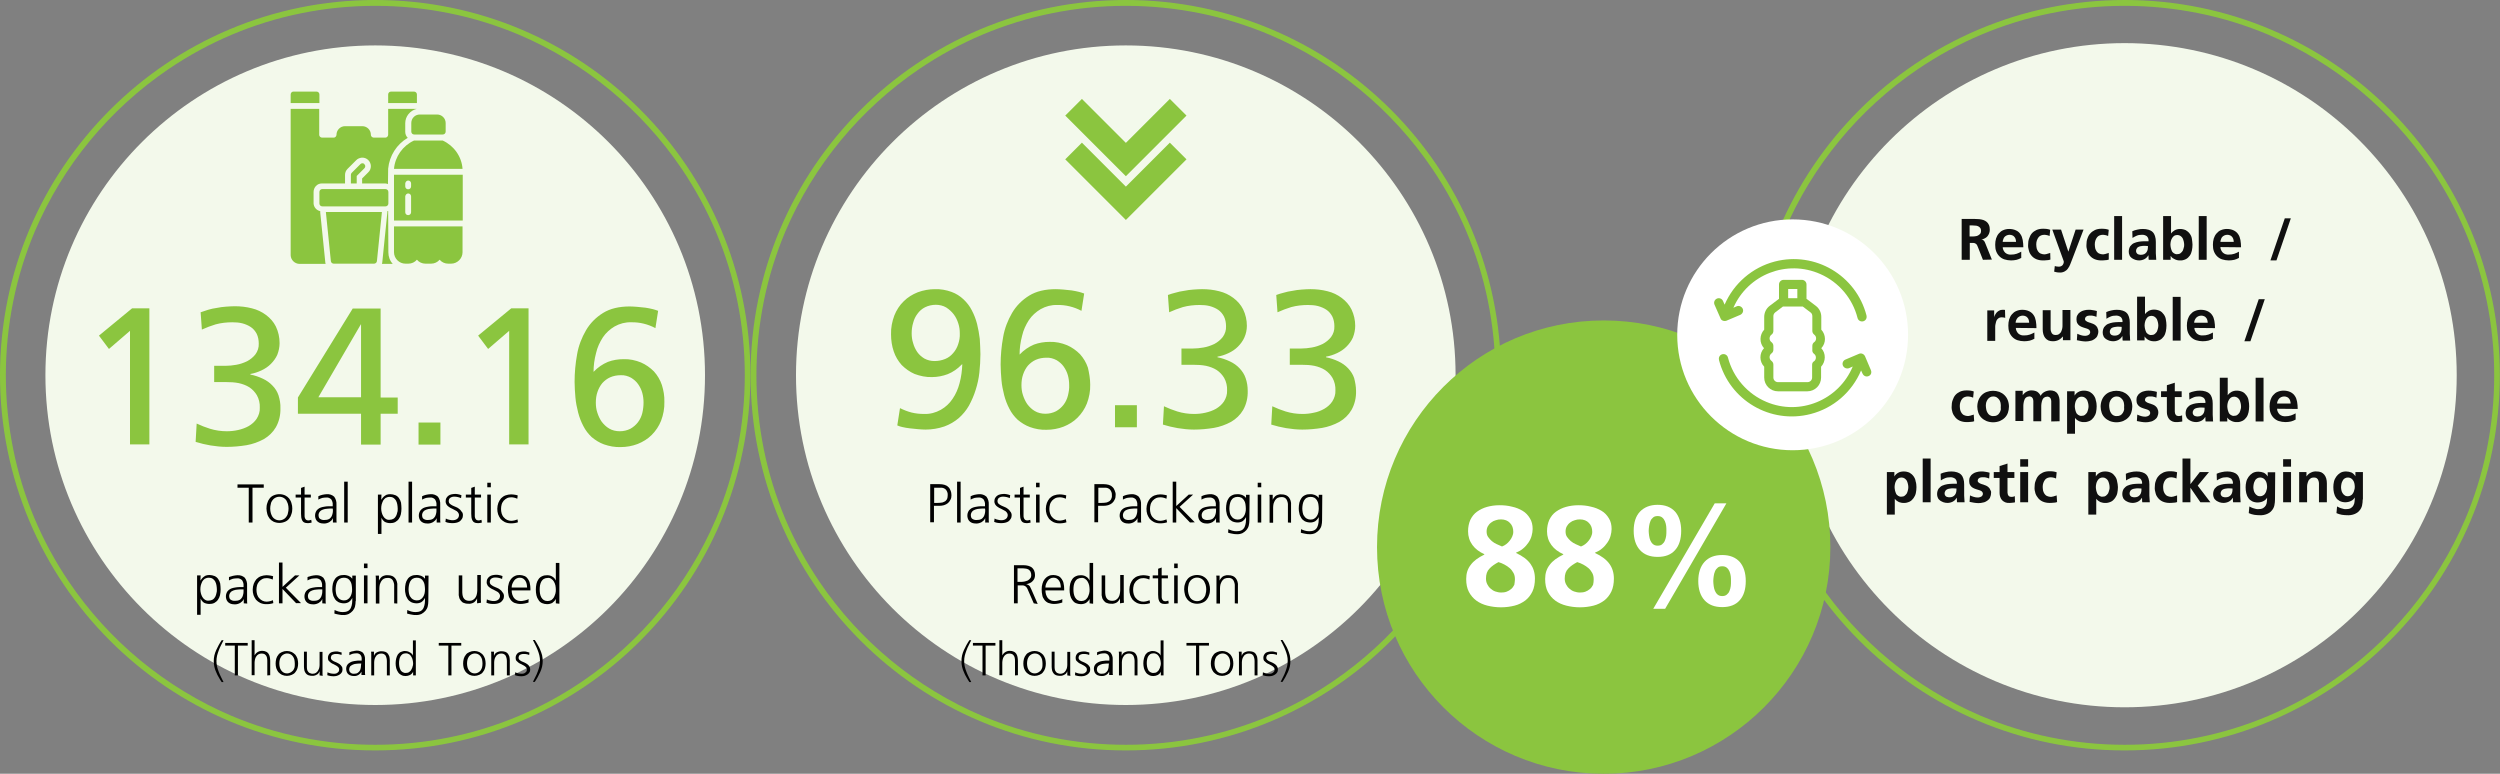
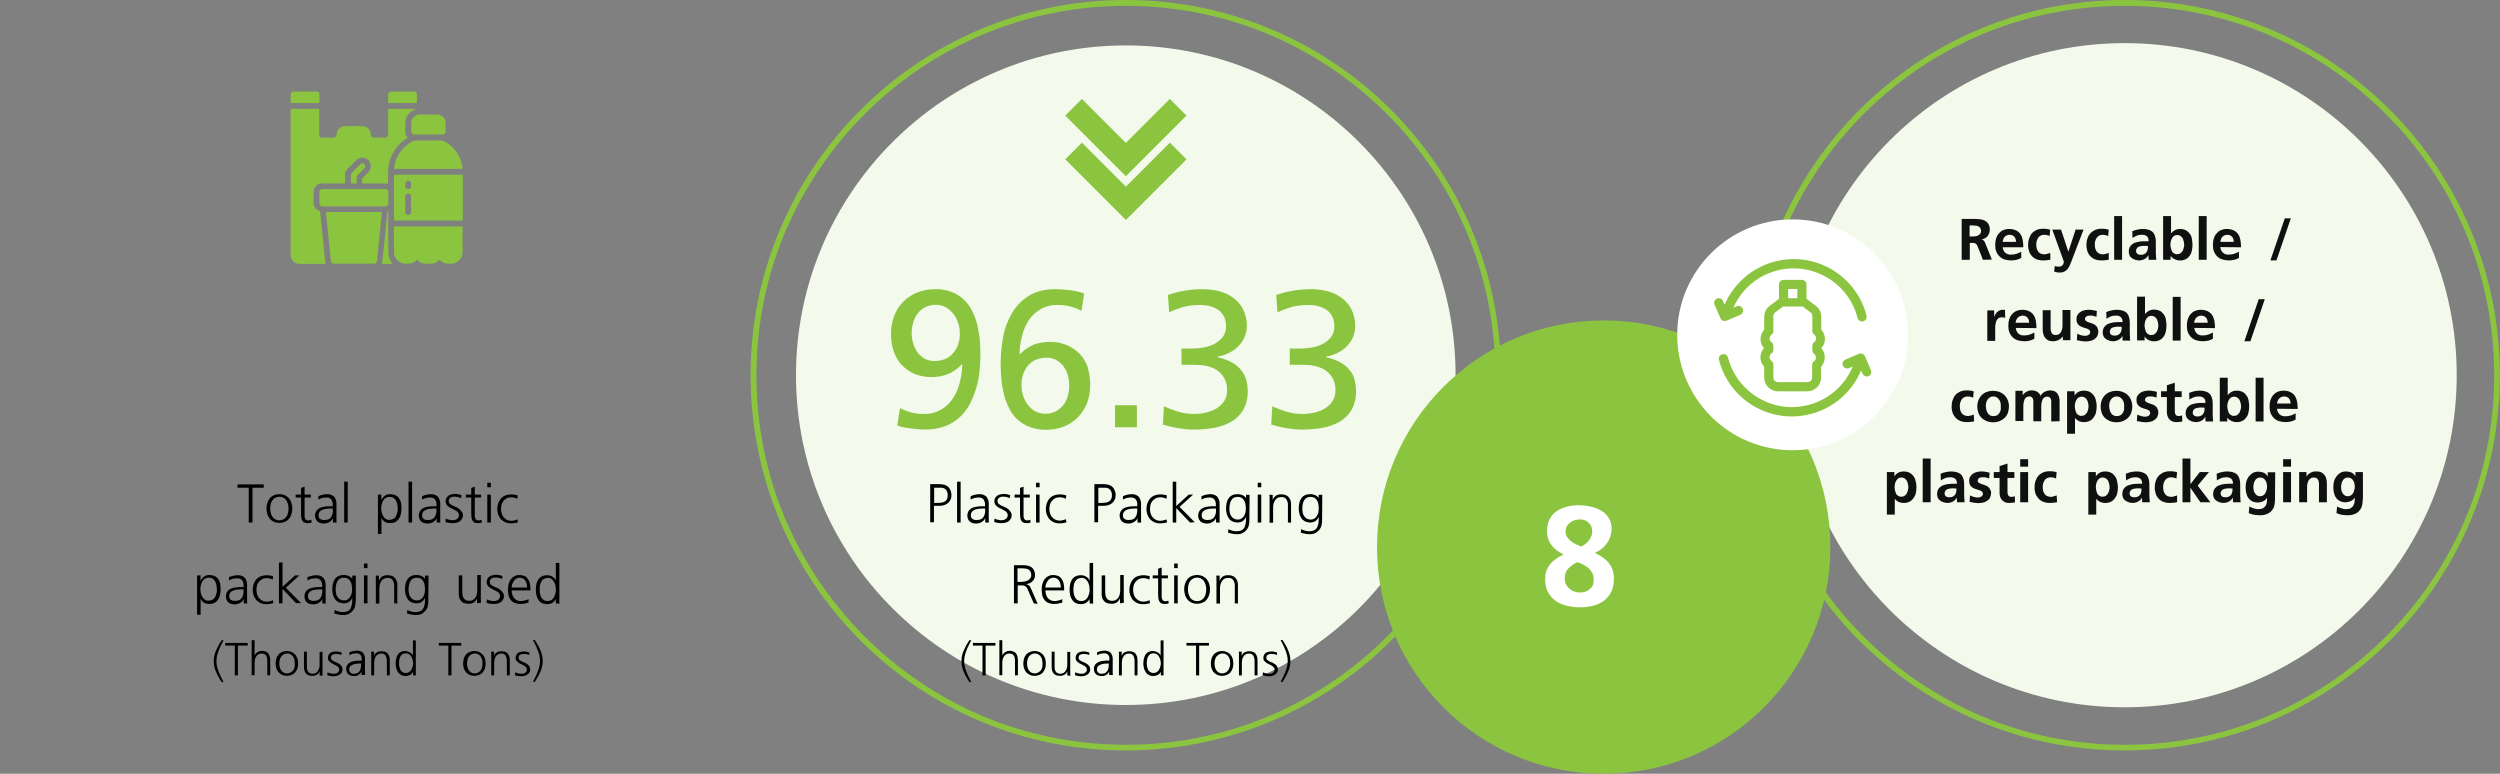
<svg xmlns="http://www.w3.org/2000/svg" version="1.1" id="Layer_1" x="0px" y="0px" viewBox="0 0 1200 371.4" style="enable-background:new 0 0 1200 371.4;" xml:space="preserve">
  <rect x="0" y="0" width="1200" height="371.4" fill="#808080" stroke="none" />
  <style type="text/css">
	.st0{fill:#F3F9EB;}
	.st1{fill:#8BC53F;}
	.st2{fill:#101010;}
	.st3{enable-background:new    ;}
	.st4{fill:#FFFFFF;}
</style>
  <g id="Group_16170" transform="translate(-7368 -2116)">
    <g id="Group_16169" transform="translate(7368 2116)">
      <g id="Ellipse_2486">
-         <circle class="st0" cx="180.1" cy="180.1" r="158.3" />
-       </g>
+         </g>
      <g id="Ellipse_2488">
-         <path class="st1" d="M180.1,2.8c-12,0-24,1.2-35.7,3.6C121.7,11,100.2,20.1,81,33.1c-28.5,19.3-50.8,46.4-64.3,78     c-4.5,10.7-8,21.9-10.3,33.3c-4.8,23.6-4.8,47.9,0,71.5c4.6,22.7,13.7,44.2,26.7,63.4c19.3,28.5,46.4,50.8,78,64.3     c10.7,4.5,21.9,8,33.3,10.3c23.6,4.8,47.9,4.8,71.5,0c22.7-4.6,44.2-13.7,63.4-26.7c28.5-19.3,50.8-46.4,64.3-78     c4.5-10.7,8-21.9,10.3-33.3c4.8-23.6,4.8-47.9,0-71.5c-4.6-22.7-13.7-44.2-26.7-63.4c-19.3-28.5-46.4-50.8-78-64.3     c-10.7-4.5-21.9-8-33.3-10.3C204.1,4,192.1,2.8,180.1,2.8 M180.1,0c99.5,0,180.1,80.6,180.1,180.1s-80.6,180.1-180.1,180.1     C80.7,360.3,0,279.6,0,180.1c0,0,0,0,0,0C0,80.7,80.7,0,180.1,0L180.1,0z" />
-       </g>
+         </g>
    </g>
    <g id="Group_16167" transform="translate(7728.277 2116)">
      <g id="Ellipse_2493">
        <circle class="st0" cx="180.1" cy="180.1" r="158.3" />
      </g>
      <g id="Ellipse_2492">
        <path class="st1" d="M180.1,2.8c-12,0-24,1.2-35.7,3.6C121.7,11,100.2,20.1,81,33.1c-28.5,19.3-50.8,46.4-64.3,78     c-4.5,10.7-8,21.9-10.3,33.3c-4.8,23.6-4.8,47.9,0,71.5c4.6,22.7,13.7,44.2,26.7,63.4c19.3,28.5,46.4,50.8,78,64.3     c10.7,4.5,21.9,8,33.3,10.3c23.6,4.8,47.9,4.8,71.5,0c22.7-4.6,44.2-13.7,63.4-26.7c28.5-19.3,50.8-46.4,64.3-78     c4.5-10.7,8-21.9,10.3-33.3c4.8-23.6,4.8-47.9,0-71.5c-4.6-22.7-13.7-44.2-26.7-63.4c-19.3-28.5-46.4-50.8-78-64.3     c-10.7-4.5-21.9-8-33.3-10.3C204.1,4,192.1,2.8,180.1,2.8 M180.1,0c99.5,0,180.1,80.6,180.1,180.1s-80.6,180.1-180.1,180.1     C80.7,360.3,0,279.6,0,180.1c0,0,0,0,0,0C0,80.7,80.7,0,180.1,0L180.1,0z" />
      </g>
    </g>
    <g id="Group_16166" transform="translate(8207.723 2116)">
      <g id="Ellipse_2487">
        <circle class="st0" cx="180.1" cy="180.1" r="159.4" />
      </g>
      <g id="Ellipse_2489">
        <path class="st1" d="M180.1,2.8c-12,0-24,1.2-35.7,3.6C121.7,11,100.2,20.1,81,33.1c-28.5,19.3-50.8,46.4-64.3,78     c-4.5,10.7-8,21.9-10.3,33.3c-4.8,23.6-4.8,47.9,0,71.5c4.6,22.7,13.7,44.2,26.7,63.4c19.3,28.5,46.4,50.8,78,64.3     c10.7,4.5,21.9,8,33.3,10.3c23.6,4.8,47.9,4.8,71.5,0c22.7-4.6,44.2-13.7,63.4-26.7c28.5-19.3,50.8-46.4,64.3-78     c4.5-10.7,8-21.9,10.3-33.3c4.8-23.6,4.8-47.9,0-71.5c-4.6-22.7-13.7-44.2-26.7-63.4c-19.3-28.5-46.4-50.8-78-64.3     c-10.7-4.5-21.9-8-33.3-10.3C204.1,4,192.1,2.8,180.1,2.8 M180.1,0c99.5,0,180.1,80.6,180.1,180.1s-80.6,180.1-180.1,180.1     C80.7,360.3,0,279.6,0,180.1c0,0,0,0,0,0C0,80.7,80.7,0,180.1,0L180.1,0z" />
      </g>
    </g>
    <g id="Path_43410">
      <path d="M7489.2,2350.1v16.7h-1.8v-16.7h-5.4v-1.6h12.6v1.6L7489.2,2350.1z M7508.3,2360.1c0,0.9-0.1,1.8-0.4,2.6    c-0.2,0.8-0.6,1.6-1.1,2.2c-0.5,0.7-1.2,1.2-1.9,1.5c-1.8,0.8-3.8,0.8-5.6,0c-0.8-0.4-1.4-0.9-1.9-1.5c-0.5-0.7-0.9-1.4-1.1-2.2    c-0.2-0.9-0.4-1.7-0.4-2.6c0-0.9,0.1-1.8,0.4-2.6c0.2-0.8,0.6-1.6,1.1-2.2c0.5-0.7,1.2-1.2,1.9-1.5c1.8-0.8,3.8-0.8,5.6,0    c0.8,0.4,1.4,0.9,1.9,1.5c0.5,0.7,0.9,1.4,1.1,2.2C7508.2,2358.4,7508.3,2359.2,7508.3,2360.1z M7506.5,2360.1    c0-0.7-0.1-1.5-0.3-2.2c-0.2-0.6-0.5-1.2-0.8-1.8c-1.3-1.8-3.9-2.2-5.7-0.9c-0.3,0.2-0.6,0.5-0.9,0.9c-0.4,0.5-0.7,1.1-0.8,1.8    c-0.4,1.4-0.4,2.9,0,4.4c0.2,0.6,0.4,1.2,0.8,1.8c1.3,1.8,3.9,2.2,5.7,0.9c0.3-0.2,0.6-0.5,0.9-0.9c0.4-0.5,0.7-1.1,0.8-1.8    C7506.4,2361.6,7506.5,2360.9,7506.5,2360.1z M7517.6,2366.8c-0.3,0.1-0.6,0.2-0.8,0.2c-0.4,0.1-0.8,0.1-1.2,0.1    c-0.6,0-1.2-0.1-1.7-0.4c-0.4-0.2-0.7-0.6-0.9-1c-0.2-0.4-0.3-0.9-0.4-1.4c0-0.5-0.1-1.1-0.1-1.7v-7.8h-2.6v-1.4h2.6v-3.2l1.7-0.6    v3.8h3v1.4h-3v8.7c0,0.3,0,0.6,0.1,0.9c0.1,0.2,0.1,0.5,0.3,0.7c0.1,0.2,0.3,0.4,0.5,0.5c0.3,0.1,0.5,0.2,0.8,0.2    c0.3,0,0.6,0,0.8-0.1l0.7-0.2L7517.6,2366.8z M7527.8,2366.8v-2.1h0c-0.2,0.4-0.4,0.8-0.7,1.1c-0.3,0.3-0.7,0.6-1,0.8    c-0.4,0.2-0.8,0.4-1.2,0.5c-0.4,0.1-0.8,0.2-1.3,0.2c-0.8,0-1.6-0.1-2.3-0.4c-0.5-0.2-1-0.6-1.3-1c-0.3-0.4-0.5-0.8-0.6-1.2    c-0.3-1-0.2-2.1,0.2-3c0.2-0.5,0.6-1,1-1.3c0.4-0.4,0.9-0.6,1.4-0.8c0.6-0.2,1.1-0.3,1.7-0.4c0.6-0.1,1.2-0.2,1.9-0.2    c0.6,0,1.2,0,1.8,0h0.3v-0.7c0.1-0.9-0.2-1.8-0.7-2.6c-0.6-0.6-1.5-1-2.3-0.9c-0.7,0-1.4,0.1-2,0.2c-0.7,0.2-1.3,0.5-1.9,0.8v-1.6    c0.3-0.1,0.6-0.3,0.9-0.4c0.3-0.1,0.7-0.2,1-0.3c0.3-0.1,0.7-0.1,1.1-0.2c0.3,0,0.6-0.1,1-0.1c1.3-0.1,2.6,0.3,3.6,1.2    c0.8,1.1,1.2,2.4,1.1,3.8v5.9c0,0.5,0,1,0,1.4c0,0.4,0,0.9,0.1,1.3L7527.8,2366.8z M7527.7,2360.1h-0.5c-0.7,0-1.4,0-2.2,0.1    c-0.7,0-1.4,0.2-2,0.4c-0.6,0.2-1.1,0.5-1.5,1c-0.4,0.5-0.6,1.1-0.6,1.7c0,0.4,0.1,0.8,0.2,1.1c0.1,0.3,0.3,0.5,0.6,0.7    c0.3,0.2,0.6,0.3,0.9,0.4c0.3,0.1,0.7,0.1,1.1,0.1c0.8,0,1.6-0.1,2.3-0.5c0.5-0.3,0.9-0.8,1.2-1.3c0.2-0.5,0.4-1,0.5-1.6    c0.1-0.5,0.1-1,0.1-1.4L7527.7,2360.1z M7533.2,2366.8v-19.6h1.7v19.6H7533.2z M7560.7,2360.1c0,0.9-0.1,1.9-0.3,2.8    c-0.2,0.8-0.5,1.5-1,2.2c-0.4,0.6-1,1.1-1.7,1.5c-0.8,0.4-1.6,0.5-2.4,0.5c-0.9,0-1.8-0.2-2.6-0.6c-0.7-0.5-1.3-1.2-1.6-2h0v7.8    h-1.7v-18.9h1.7l-0.1,2.5h0c0.1-0.2,0.3-0.4,0.5-0.7c0.2-0.3,0.5-0.6,0.8-0.9c0.4-0.3,0.8-0.6,1.2-0.8c0.6-0.2,1.2-0.3,1.8-0.3    c0.9,0,1.7,0.2,2.5,0.5c0.7,0.3,1.3,0.8,1.7,1.4c0.5,0.7,0.8,1.4,1,2.2C7560.6,2358.2,7560.7,2359.2,7560.7,2360.1L7560.7,2360.1z     M7558.9,2360.1c0-0.7-0.1-1.3-0.2-2c-0.1-0.6-0.3-1.2-0.6-1.8c-0.3-0.5-0.7-1-1.2-1.3c-0.6-0.4-1.3-0.5-1.9-0.5    c-0.7,0-1.3,0.2-1.9,0.5c-0.5,0.4-0.9,0.8-1.2,1.3c-0.3,0.6-0.5,1.2-0.7,1.8c-0.3,1.3-0.3,2.6,0,3.8c0.1,0.6,0.4,1.2,0.7,1.8    c0.3,0.5,0.7,1,1.2,1.3c0.5,0.4,1.2,0.6,1.9,0.5c0.7,0,1.4-0.2,1.9-0.5c0.5-0.3,0.9-0.8,1.2-1.3c0.3-0.6,0.5-1.2,0.6-1.8    C7558.9,2361.5,7558.9,2360.8,7558.9,2360.1L7558.9,2360.1z M7564.1,2366.8v-19.6h1.7v19.6H7564.1z M7577.6,2366.8v-2.1h0    c-0.2,0.4-0.4,0.8-0.7,1.1c-0.3,0.3-0.7,0.6-1,0.8c-0.4,0.2-0.8,0.4-1.2,0.5c-0.4,0.1-0.8,0.2-1.3,0.2c-0.8,0-1.6-0.1-2.3-0.4    c-0.5-0.2-1-0.6-1.3-1c-0.3-0.4-0.5-0.8-0.6-1.2c-0.3-1-0.2-2.1,0.2-3c0.2-0.5,0.6-1,1-1.3c0.4-0.4,0.9-0.6,1.4-0.8    c0.6-0.2,1.1-0.3,1.7-0.4c0.6-0.1,1.2-0.2,1.9-0.2c0.6,0,1.2,0,1.8,0h0.3v-0.7c0.1-0.9-0.2-1.8-0.7-2.6c-0.6-0.6-1.5-1-2.3-0.9    c-0.7,0-1.4,0.1-2,0.2c-0.7,0.2-1.3,0.5-1.9,0.8v-1.6c0.3-0.1,0.6-0.3,0.9-0.4c0.3-0.1,0.7-0.2,1-0.3c0.3-0.1,0.7-0.1,1.1-0.2    c0.3,0,0.6-0.1,1-0.1c1.3-0.1,2.6,0.3,3.6,1.2c0.8,1.1,1.2,2.4,1.1,3.8v5.9c0,0.5,0,1,0,1.4c0,0.4,0,0.9,0.1,1.3L7577.6,2366.8z     M7577.4,2360.1h-0.5c-0.7,0-1.4,0-2.2,0.1c-0.7,0-1.4,0.2-2,0.4c-0.6,0.2-1.1,0.5-1.5,1c-0.4,0.5-0.6,1.1-0.6,1.7    c0,0.4,0.1,0.8,0.2,1.1c0.1,0.3,0.3,0.5,0.6,0.7c0.3,0.2,0.6,0.3,0.9,0.4c0.3,0.1,0.7,0.1,1.1,0.1c0.8,0,1.6-0.1,2.3-0.5    c0.5-0.3,0.9-0.8,1.2-1.3c0.2-0.5,0.4-1,0.5-1.6c0.1-0.5,0.1-1,0.1-1.4V2360.1z M7590.2,2363.3c0,0.6-0.1,1.2-0.5,1.8    c-0.3,0.5-0.7,0.9-1.1,1.2c-0.5,0.3-1,0.5-1.5,0.6c-0.5,0.1-1,0.2-1.6,0.2c-0.6,0-1.3,0-1.9-0.1c-0.6-0.1-1.2-0.2-1.8-0.5l0.2-1.6    c0.5,0.3,1.1,0.5,1.7,0.6c0.6,0.2,1.2,0.2,1.8,0.2c0.4,0,0.8-0.1,1.1-0.2c0.3-0.1,0.7-0.3,0.9-0.5c0.3-0.2,0.5-0.5,0.6-0.8    c0.2-0.3,0.2-0.7,0.2-1c0-0.5-0.2-0.9-0.5-1.3c-0.3-0.4-0.7-0.7-1.2-0.9c-0.5-0.3-1-0.5-1.5-0.8c-0.5-0.2-1.1-0.5-1.5-0.8    c-0.5-0.3-0.9-0.7-1.2-1.1c-0.3-0.5-0.5-1-0.5-1.6c0-0.6,0.1-1.2,0.4-1.7c0.2-0.4,0.6-0.8,1-1.1c0.4-0.3,0.9-0.5,1.4-0.6    c0.5-0.1,1.1-0.2,1.6-0.2c0.2,0,0.4,0,0.6,0c0.3,0,0.5,0.1,0.8,0.1c0.3,0.1,0.6,0.1,0.9,0.2c0.3,0.1,0.6,0.2,0.9,0.3l-0.2,1.4    c-0.5-0.2-1-0.4-1.5-0.5c-0.5-0.1-1-0.2-1.5-0.2c-0.4,0-0.8,0-1.2,0.1c-0.3,0.1-0.6,0.2-0.9,0.4c-0.3,0.2-0.5,0.4-0.6,0.7    c-0.2,0.3-0.2,0.7-0.2,1.1c0,0.4,0.2,0.8,0.5,1.1c0.4,0.3,0.8,0.6,1.2,0.8c0.5,0.2,1,0.5,1.6,0.7c0.6,0.2,1.1,0.5,1.6,0.9    c0.5,0.3,0.9,0.8,1.2,1.3C7590.1,2362,7590.2,2362.7,7590.2,2363.3L7590.2,2363.3z M7599.3,2366.8c-0.3,0.1-0.6,0.2-0.8,0.2    c-0.4,0.1-0.8,0.1-1.2,0.1c-0.6,0-1.2-0.1-1.7-0.4c-0.4-0.2-0.7-0.6-0.9-1c-0.2-0.4-0.3-0.9-0.4-1.4c0-0.5-0.1-1.1-0.1-1.7v-7.8    h-2.6v-1.4h2.6v-3.2l1.7-0.6v3.8h3v1.4h-3v8.7c0,0.3,0,0.6,0.1,0.9c0.1,0.2,0.1,0.5,0.3,0.7c0.1,0.2,0.3,0.4,0.5,0.5    c0.3,0.1,0.5,0.2,0.8,0.2c0.3,0,0.6,0,0.8-0.1l0.7-0.2L7599.3,2366.8z M7601.9,2349.9v-2.2h1.7v2.2H7601.9z M7601.9,2366.8v-13.4    h1.7v13.4L7601.9,2366.8z M7616.6,2366.7c-0.5,0.2-1.1,0.3-1.7,0.4c-0.6,0.1-1.2,0.1-1.8,0.1c-1,0-1.9-0.2-2.8-0.6    c-0.8-0.4-1.4-0.9-2-1.5c-0.5-0.7-0.9-1.4-1.2-2.2c-0.3-0.9-0.4-1.8-0.4-2.7c0-1,0.2-1.9,0.5-2.8c0.3-0.8,0.8-1.6,1.3-2.2    c0.6-0.6,1.3-1.1,2.1-1.4c0.9-0.3,1.8-0.5,2.7-0.5c0.7,0,1.4,0.1,2,0.2c0.6,0.1,0.9,0.2,1.2,0.3l-0.2,1.6    c-0.5-0.2-0.9-0.4-1.4-0.5c-0.5-0.1-0.9-0.2-1.4-0.2c-0.7,0-1.5,0.1-2.1,0.4c-0.6,0.3-1.1,0.7-1.6,1.2c-0.4,0.5-0.8,1.1-1,1.8    c-0.2,0.7-0.3,1.5-0.3,2.2c0,0.7,0.1,1.5,0.3,2.2c0.2,0.6,0.5,1.3,1,1.8c0.9,1.1,2.2,1.7,3.6,1.7c0.5,0,1-0.1,1.5-0.2    c0.5-0.1,1-0.3,1.5-0.5L7616.6,2366.7z M7473.9,2398.9c0,0.9-0.1,1.9-0.3,2.8c-0.2,0.8-0.5,1.5-1,2.2c-0.4,0.6-1,1.1-1.7,1.5    c-0.8,0.4-1.6,0.5-2.4,0.5c-0.9,0-1.8-0.2-2.6-0.6c-0.7-0.5-1.3-1.2-1.6-2h0v7.8h-1.7v-18.9h1.7l-0.1,2.5h0    c0.1-0.2,0.3-0.4,0.5-0.7c0.2-0.3,0.5-0.6,0.8-0.9c0.4-0.3,0.8-0.6,1.2-0.8c0.6-0.2,1.2-0.3,1.8-0.3c0.9,0,1.7,0.2,2.5,0.5    c0.7,0.3,1.3,0.8,1.7,1.4c0.5,0.7,0.8,1.4,1,2.2C7473.8,2397,7473.9,2398,7473.9,2398.9z M7472.1,2398.9c0-0.7-0.1-1.3-0.2-2    c-0.1-0.6-0.3-1.2-0.6-1.8c-0.3-0.5-0.7-1-1.2-1.3c-0.6-0.4-1.3-0.5-1.9-0.5c-0.7,0-1.3,0.2-1.9,0.5c-0.5,0.4-0.9,0.8-1.2,1.3    c-0.3,0.6-0.5,1.2-0.7,1.8c-0.3,1.3-0.3,2.6,0,3.8c0.1,0.6,0.4,1.2,0.7,1.8c0.3,0.5,0.7,1,1.2,1.3c0.5,0.4,1.2,0.6,1.9,0.5    c0.7,0,1.4-0.2,1.9-0.5c0.5-0.3,0.9-0.8,1.2-1.3c0.3-0.6,0.5-1.2,0.6-1.8C7472.1,2400.2,7472.1,2399.6,7472.1,2398.9z     M7485,2405.6v-2.1h0c-0.2,0.4-0.4,0.8-0.7,1.1c-0.3,0.3-0.7,0.6-1,0.8c-0.4,0.2-0.8,0.4-1.2,0.5c-0.4,0.1-0.8,0.2-1.3,0.2    c-0.8,0-1.6-0.1-2.3-0.4c-0.5-0.2-1-0.6-1.3-1c-0.3-0.4-0.5-0.8-0.6-1.2c-0.3-1-0.2-2.1,0.2-3c0.2-0.5,0.6-1,1-1.3    c0.4-0.4,0.9-0.6,1.4-0.8c0.6-0.2,1.1-0.3,1.7-0.4c0.6-0.1,1.2-0.2,1.9-0.2c0.6,0,1.2,0,1.8,0h0.3v-0.7c0.1-0.9-0.2-1.8-0.7-2.6    c-0.6-0.6-1.5-1-2.4-0.9c-0.7,0-1.4,0.1-2,0.2c-0.7,0.2-1.3,0.5-1.9,0.8v-1.6c0.3-0.1,0.6-0.3,0.9-0.3c0.3-0.1,0.7-0.2,1-0.3    c0.3-0.1,0.7-0.1,1.1-0.2c0.3,0,0.6-0.1,1-0.1c1.3-0.1,2.6,0.3,3.6,1.2c0.8,1.1,1.2,2.4,1.1,3.8v5.9c0,0.5,0,1,0,1.4    c0,0.4,0,0.9,0.1,1.3L7485,2405.6z M7484.8,2398.9h-0.5c-0.7,0-1.4,0-2.2,0.1c-0.7,0-1.4,0.2-2,0.4c-0.6,0.2-1.1,0.5-1.5,1    c-0.4,0.5-0.6,1.1-0.6,1.7c0,0.4,0.1,0.8,0.2,1.1c0.1,0.3,0.3,0.5,0.6,0.7c0.3,0.2,0.6,0.3,0.9,0.4c0.3,0.1,0.7,0.1,1.1,0.1    c0.8,0,1.6-0.1,2.3-0.5c0.5-0.3,0.9-0.8,1.2-1.3c0.2-0.5,0.4-1,0.5-1.6c0.1-0.5,0.1-1,0.1-1.4V2398.9z M7499.2,2405.5    c-0.5,0.2-1.1,0.3-1.7,0.4c-0.6,0.1-1.2,0.1-1.8,0.1c-1,0-1.9-0.2-2.8-0.6c-0.8-0.4-1.4-0.9-2-1.5c-0.5-0.7-0.9-1.4-1.2-2.2    c-0.3-0.9-0.4-1.8-0.4-2.7c0-1,0.2-1.9,0.5-2.8c0.3-0.8,0.8-1.6,1.3-2.2c0.6-0.6,1.3-1.1,2.1-1.4c0.9-0.3,1.8-0.5,2.7-0.5    c0.7,0,1.4,0.1,2,0.2c0.6,0.1,0.9,0.2,1.2,0.3l-0.2,1.6c-0.5-0.2-0.9-0.4-1.4-0.5c-0.5-0.1-0.9-0.2-1.4-0.2    c-0.7,0-1.5,0.1-2.1,0.4c-0.6,0.3-1.1,0.7-1.6,1.2c-0.4,0.5-0.8,1.1-1,1.8c-0.2,0.7-0.3,1.5-0.3,2.2c0,0.7,0.1,1.5,0.3,2.2    c0.2,0.6,0.5,1.3,1,1.8c0.9,1.1,2.2,1.7,3.6,1.7c0.5,0,1-0.1,1.5-0.2c0.5-0.1,1-0.3,1.5-0.5L7499.2,2405.5z M7510.2,2405.6    l-6.6-6.9v6.9h-1.7V2386h1.7v11.7l6-5.5h2.1l-6.5,5.9l7.3,7.4H7510.2z M7522.7,2405.6v-2.1h0c-0.2,0.4-0.4,0.8-0.7,1.1    c-0.3,0.3-0.7,0.6-1,0.8c-0.4,0.2-0.8,0.4-1.2,0.5c-0.4,0.1-0.8,0.2-1.3,0.2c-0.8,0-1.6-0.1-2.3-0.4c-0.5-0.2-1-0.6-1.3-1    c-0.3-0.4-0.5-0.8-0.6-1.2c-0.3-1-0.2-2.1,0.2-3c0.2-0.5,0.6-1,1-1.3c0.4-0.4,0.9-0.6,1.4-0.8c0.6-0.2,1.1-0.3,1.7-0.4    c0.6-0.1,1.2-0.2,1.9-0.2c0.6,0,1.2,0,1.8,0h0.3v-0.7c0.1-0.9-0.2-1.8-0.7-2.6c-0.6-0.6-1.5-1-2.4-0.9c-0.7,0-1.4,0.1-2,0.2    c-0.7,0.2-1.3,0.5-1.9,0.8v-1.6c0.3-0.1,0.6-0.3,0.9-0.3c0.3-0.1,0.7-0.2,1-0.3c0.3-0.1,0.7-0.1,1.1-0.2c0.3,0,0.6-0.1,1-0.1    c1.3-0.1,2.6,0.3,3.6,1.2c0.8,1.1,1.2,2.4,1.1,3.8v5.9c0,0.5,0,1,0,1.4c0,0.4,0,0.9,0.1,1.3L7522.7,2405.6z M7522.6,2398.9h-0.5    c-0.7,0-1.4,0-2.2,0.1c-0.7,0-1.4,0.2-2,0.4c-0.6,0.2-1.1,0.5-1.5,1c-0.4,0.5-0.6,1.1-0.6,1.7c0,0.4,0.1,0.8,0.2,1.1    c0.1,0.3,0.3,0.5,0.6,0.7c0.3,0.2,0.6,0.3,0.9,0.4c0.3,0.1,0.7,0.1,1.1,0.1c0.8,0,1.6-0.1,2.3-0.5c0.5-0.3,0.9-0.8,1.2-1.3    c0.2-0.5,0.4-1,0.5-1.6c0.1-0.5,0.1-1,0.1-1.4V2398.9z M7538.7,2404.5c0,0.9-0.1,1.8-0.3,2.6c-0.2,0.8-0.6,1.5-1.1,2.1    c-0.5,0.6-1.2,1.1-1.9,1.5c-0.9,0.4-1.9,0.6-2.9,0.5c-0.4,0-0.9,0-1.3-0.1c-0.4-0.1-0.8-0.1-1.1-0.2c-0.3-0.1-0.7-0.2-0.9-0.2    c-0.3-0.1-0.5-0.1-0.7-0.2l0.1-1.7c0.6,0.3,1.2,0.5,1.8,0.7c0.7,0.2,1.4,0.3,2.1,0.3c0.9,0,1.7-0.1,2.5-0.5    c0.6-0.3,1.1-0.9,1.4-1.5c0.3-0.7,0.5-1.4,0.6-2.2c0.1-0.8,0.1-1.7,0.1-2.6h0c-0.4,0.8-1,1.5-1.7,2c-0.7,0.4-1.5,0.6-2.3,0.6    c-0.9,0-1.9-0.2-2.7-0.6c-0.7-0.4-1.3-0.9-1.7-1.6c-0.4-0.7-0.8-1.4-0.9-2.2c-0.2-0.7-0.3-1.5-0.3-2.3c0-0.9,0.1-1.9,0.3-2.8    c0.2-0.8,0.5-1.5,1-2.2c0.4-0.6,1-1.1,1.7-1.4c0.8-0.4,1.6-0.5,2.5-0.5c0.4,0,0.8,0,1.2,0.1c0.7,0.1,1.4,0.4,2,0.8    c0.3,0.3,0.7,0.6,0.9,0.9h0v-1.5h1.7V2404.5z M7537,2398.9c0-0.7-0.1-1.5-0.2-2.2c-0.1-0.6-0.3-1.2-0.7-1.8    c-0.3-0.5-0.7-0.9-1.2-1.2c-0.6-0.3-1.2-0.4-1.9-0.4c-0.7,0-1.4,0.2-1.9,0.5c-0.5,0.3-0.9,0.8-1.2,1.3c-0.3,0.6-0.5,1.2-0.6,1.8    c-0.1,0.6-0.2,1.3-0.2,2c0,0.6,0.1,1.3,0.2,1.9c0.1,0.6,0.3,1.2,0.7,1.7c0.3,0.5,0.7,0.9,1.2,1.2c0.5,0.3,1.2,0.5,1.8,0.5    c0.7,0,1.3-0.1,1.9-0.5c0.5-0.3,0.9-0.7,1.2-1.2c0.3-0.5,0.6-1.1,0.7-1.7C7537,2400.2,7537,2399.6,7537,2398.9z M7542.7,2388.7    v-2.2h1.7v2.2L7542.7,2388.7z M7542.7,2405.6v-13.4h1.7v13.4H7542.7z M7557.2,2405.6v-8.1c0.1-1.1-0.2-2.1-0.7-3    c-0.5-0.8-1.5-1.2-2.4-1.1c-0.7,0-1.3,0.1-1.9,0.4c-0.5,0.3-0.9,0.7-1.2,1.2c-0.3,0.5-0.5,1-0.7,1.6c-0.1,0.6-0.2,1.1-0.2,1.7v7.4    h-1.7v-10.2c0-0.5,0-1.1,0-1.6s0-1-0.1-1.6h1.6v2.4h0c0.1-0.3,0.3-0.6,0.5-0.9c0.2-0.3,0.5-0.6,0.8-0.9c0.4-0.3,0.8-0.5,1.2-0.6    c0.6-0.2,1.2-0.3,1.8-0.2c0.7,0,1.4,0.1,2.1,0.4c0.5,0.2,1,0.6,1.4,1.1c0.4,0.5,0.6,1,0.8,1.6c0.2,0.7,0.3,1.4,0.2,2v8.5    L7557.2,2405.6z M7573.6,2404.5c0,0.9-0.1,1.8-0.3,2.6c-0.2,0.8-0.6,1.5-1.1,2.1c-0.5,0.6-1.2,1.1-1.9,1.5    c-0.9,0.4-1.9,0.6-2.9,0.5c-0.4,0-0.9,0-1.3-0.1c-0.4-0.1-0.8-0.1-1.1-0.2s-0.7-0.2-0.9-0.2c-0.3-0.1-0.5-0.1-0.7-0.2l0.1-1.7    c0.6,0.3,1.2,0.5,1.8,0.7c0.7,0.2,1.4,0.3,2.1,0.3c0.9,0,1.7-0.1,2.5-0.5c0.6-0.3,1.1-0.9,1.4-1.5c0.3-0.7,0.5-1.4,0.6-2.2    c0.1-0.8,0.1-1.7,0.1-2.6h0c-0.4,0.8-1,1.5-1.7,2c-0.7,0.4-1.5,0.6-2.3,0.6c-0.9,0-1.9-0.2-2.7-0.6c-0.7-0.4-1.3-0.9-1.7-1.6    c-0.4-0.7-0.8-1.4-0.9-2.2c-0.2-0.7-0.3-1.5-0.3-2.3c0-0.9,0.1-1.9,0.3-2.8c0.2-0.8,0.5-1.5,1-2.2c0.4-0.6,1-1.1,1.7-1.4    c0.8-0.4,1.6-0.5,2.5-0.5c0.4,0,0.8,0,1.2,0.1c0.7,0.1,1.4,0.4,2,0.8c0.3,0.3,0.7,0.6,0.9,0.9h0v-1.5h1.7L7573.6,2404.5z     M7572,2398.9c0-0.7-0.1-1.5-0.2-2.2c-0.1-0.6-0.3-1.2-0.7-1.8c-0.3-0.5-0.7-0.9-1.2-1.2c-0.6-0.3-1.2-0.4-1.9-0.4    c-0.7,0-1.4,0.2-1.9,0.5c-0.5,0.3-0.9,0.8-1.2,1.3c-0.3,0.6-0.5,1.2-0.6,1.8c-0.1,0.6-0.2,1.3-0.2,2c0,0.6,0.1,1.3,0.2,1.9    c0.1,0.6,0.3,1.2,0.7,1.7c0.3,0.5,0.7,0.9,1.2,1.2c0.5,0.3,1.2,0.5,1.8,0.5c0.7,0,1.3-0.1,1.9-0.5c0.5-0.3,0.9-0.7,1.2-1.2    c0.3-0.5,0.6-1.1,0.7-1.7C7571.9,2400.2,7572,2399.6,7572,2398.9z M7597,2405.6v-2.4h0c-0.1,0.3-0.3,0.6-0.5,0.9    c-0.2,0.3-0.5,0.6-0.8,0.9c-0.4,0.3-0.8,0.5-1.2,0.6c-0.6,0.2-1.2,0.3-1.8,0.2c-0.7,0-1.4-0.1-2.1-0.4c-0.6-0.2-1-0.6-1.4-1.1    c-0.4-0.5-0.7-1-0.8-1.6c-0.2-0.7-0.3-1.4-0.2-2v-8.5h1.7v8.1c0,0.6,0.1,1.2,0.2,1.7c0.1,0.5,0.3,0.9,0.6,1.3    c0.3,0.4,0.6,0.6,1,0.8c0.5,0.2,1,0.3,1.5,0.3c0.7,0,1.3-0.1,1.9-0.5c0.5-0.3,0.9-0.7,1.2-1.2c0.3-0.5,0.5-1,0.6-1.6    c0.1-0.6,0.2-1.1,0.2-1.7v-7.4h1.7v10.2c0,0.5,0,1,0,1.5c0,0.5,0.1,1.1,0.1,1.6L7597,2405.6z M7609.9,2402.1    c0,0.6-0.1,1.2-0.5,1.8c-0.3,0.5-0.7,0.9-1.1,1.2c-0.5,0.3-1,0.5-1.5,0.6c-0.5,0.1-1,0.2-1.6,0.2c-0.6,0-1.3,0-1.9-0.1    c-0.6-0.1-1.2-0.2-1.8-0.5l0.2-1.6c0.5,0.3,1.1,0.5,1.7,0.6c0.6,0.2,1.2,0.2,1.8,0.2c0.4,0,0.8-0.1,1.1-0.2    c0.3-0.1,0.7-0.3,0.9-0.5c0.3-0.2,0.5-0.5,0.6-0.8c0.2-0.3,0.2-0.7,0.2-1c0-0.5-0.2-0.9-0.5-1.3c-0.3-0.4-0.7-0.7-1.2-0.9    c-0.5-0.3-1-0.5-1.5-0.8c-0.5-0.2-1.1-0.5-1.5-0.8c-0.5-0.3-0.9-0.7-1.2-1.1c-0.3-0.5-0.5-1-0.5-1.6c0-0.6,0.1-1.2,0.4-1.7    c0.2-0.4,0.6-0.8,1-1.1c0.4-0.3,0.9-0.5,1.4-0.6c0.5-0.1,1.1-0.2,1.6-0.2c0.2,0,0.4,0,0.6,0c0.3,0,0.5,0.1,0.8,0.1    c0.3,0.1,0.6,0.1,0.9,0.2c0.3,0.1,0.6,0.2,0.9,0.3l-0.2,1.4c-0.5-0.2-1-0.4-1.5-0.5c-0.5-0.1-1-0.2-1.5-0.2c-0.4,0-0.8,0-1.2,0.1    c-0.3,0.1-0.6,0.2-0.9,0.4c-0.3,0.2-0.5,0.4-0.6,0.7c-0.2,0.3-0.2,0.7-0.2,1.1c0,0.4,0.2,0.8,0.5,1.1c0.4,0.3,0.8,0.6,1.2,0.8    c0.5,0.2,1,0.5,1.6,0.7c0.6,0.2,1.1,0.5,1.6,0.9c0.5,0.3,0.9,0.8,1.2,1.3C7609.7,2400.8,7609.9,2401.5,7609.9,2402.1    L7609.9,2402.1z M7613.6,2399.4c0,0.7,0.1,1.3,0.3,2c0.2,0.6,0.5,1.2,0.8,1.6c0.4,0.5,0.8,0.8,1.4,1.1c0.6,0.3,1.3,0.4,1.9,0.4    c0.3,0,0.7,0,1-0.1c0.4-0.1,0.7-0.1,1-0.2c0.3-0.1,0.7-0.2,1-0.3c0.3-0.1,0.5-0.2,0.7-0.4v1.7c-0.6,0.2-1.3,0.4-1.9,0.5    c-0.6,0.1-1.3,0.2-2,0.2c-1,0-1.9-0.2-2.8-0.5c-0.7-0.3-1.4-0.8-1.9-1.5c-0.5-0.7-0.9-1.4-1-2.2c-0.2-0.9-0.3-1.8-0.3-2.8    c0-1,0.1-1.9,0.4-2.8c0.2-0.8,0.6-1.5,1.1-2.2c0.5-0.6,1.1-1.1,1.8-1.4c0.7-0.4,1.5-0.5,2.3-0.5c0.8,0,1.7,0.2,2.4,0.5    c0.7,0.3,1.2,0.8,1.6,1.4c0.4,0.6,0.8,1.3,0.9,2.1c0.2,0.8,0.3,1.7,0.3,2.5v0.9L7613.6,2399.4z M7621,2398c0-0.6-0.1-1.2-0.2-1.7    c-0.1-0.5-0.3-1-0.6-1.5c-0.3-0.4-0.6-0.8-1.1-1.1c-0.5-0.3-1-0.4-1.6-0.4c-0.6,0-1.1,0.1-1.6,0.4c-0.5,0.3-0.9,0.6-1.2,1.1    c-0.3,0.5-0.6,1-0.8,1.5c-0.2,0.5-0.3,1.1-0.3,1.7L7621,2398z M7634.8,2405.6v-2.1h0c-0.4,0.8-1,1.4-1.7,1.9    c-0.8,0.4-1.6,0.6-2.5,0.6c-0.8,0-1.7-0.2-2.4-0.5c-0.7-0.3-1.3-0.8-1.7-1.5c-0.5-0.7-0.8-1.4-1-2.2c-0.2-0.9-0.3-1.8-0.3-2.8    c0-0.9,0.1-1.9,0.3-2.8c0.2-0.8,0.5-1.5,1-2.2c0.4-0.6,1-1.1,1.7-1.4c0.8-0.4,1.6-0.5,2.5-0.5c0.6,0,1.2,0.1,1.7,0.3    c0.4,0.2,0.9,0.4,1.2,0.7c0.3,0.2,0.6,0.5,0.8,0.9c0.2,0.2,0.3,0.4,0.4,0.7h0v-8.5h1.7v19.6L7634.8,2405.6z M7634.8,2398.9    c0-0.6-0.1-1.3-0.2-1.9c-0.1-0.6-0.4-1.2-0.7-1.8c-0.3-0.5-0.7-1-1.2-1.3c-0.5-0.4-1.2-0.6-1.8-0.5c-0.7,0-1.4,0.2-1.9,0.5    c-0.5,0.3-0.9,0.8-1.2,1.3c-0.3,0.6-0.5,1.2-0.6,1.8c-0.2,1.3-0.2,2.6,0,3.9c0.1,0.6,0.3,1.2,0.6,1.8c0.3,0.5,0.7,1,1.2,1.3    c0.6,0.4,1.3,0.5,1.9,0.5c0.6,0,1.3-0.2,1.8-0.5c0.5-0.4,0.9-0.8,1.2-1.3c0.3-0.6,0.5-1.2,0.7-1.8    C7634.8,2400.2,7634.8,2399.6,7634.8,2398.9L7634.8,2398.9z" />
    </g>
    <g id="Path_43407">
      <path d="M7824.7,2353.7c0,0.8-0.1,1.5-0.5,2.2c-0.3,0.6-0.7,1.2-1.2,1.6c-0.5,0.4-1.2,0.8-1.9,1c-0.7,0.2-1.5,0.3-2.3,0.3h-2.5    v7.9h-1.8v-18.3h4.5c0.8,0,1.6,0.1,2.3,0.3c0.7,0.2,1.3,0.5,1.8,1c0.5,0.4,0.9,1,1.1,1.6C7824.6,2352.2,7824.7,2353,7824.7,2353.7    z M7822.9,2353.7c0.1-1-0.3-2-0.9-2.7c-0.7-0.7-1.7-1-2.7-0.9h-2.9v7.3h1.2c0.7,0,1.3,0,2-0.1c0.6,0,1.2-0.2,1.7-0.5    c0.5-0.2,0.9-0.6,1.2-1.1C7822.8,2355.1,7822.9,2354.4,7822.9,2353.7z M7827.4,2366.8v-19.6h1.7v19.6H7827.4z M7840.9,2366.8v-2.1    h0c-0.2,0.4-0.4,0.8-0.7,1.1c-0.3,0.3-0.7,0.6-1,0.8c-0.4,0.2-0.8,0.4-1.2,0.5c-0.4,0.1-0.8,0.2-1.3,0.2c-0.8,0-1.6-0.1-2.3-0.4    c-0.5-0.2-1-0.6-1.3-1c-0.3-0.4-0.5-0.8-0.6-1.2c-0.3-1-0.2-2.1,0.2-3c0.2-0.5,0.6-1,1-1.3c0.4-0.4,0.9-0.6,1.4-0.8    c0.6-0.2,1.1-0.3,1.7-0.4c0.6-0.1,1.2-0.2,1.9-0.2c0.6,0,1.2,0,1.8,0h0.3v-0.7c0.1-0.9-0.2-1.8-0.7-2.6c-0.6-0.6-1.5-1-2.3-0.9    c-0.7,0-1.4,0.1-2,0.2c-0.7,0.2-1.3,0.5-1.9,0.8v-1.6c0.3-0.1,0.6-0.3,0.9-0.4c0.3-0.1,0.7-0.2,1-0.3c0.3-0.1,0.7-0.1,1.1-0.2    c0.3,0,0.6-0.1,1-0.1c1.3-0.1,2.6,0.3,3.6,1.2c0.8,1.1,1.2,2.4,1.1,3.8v5.9c0,0.5,0,1,0,1.4c0,0.4,0,0.9,0.1,1.3L7840.9,2366.8z     M7840.8,2360.1h-0.5c-0.7,0-1.4,0-2.2,0.1c-0.7,0-1.4,0.2-2,0.4c-0.6,0.2-1.1,0.5-1.5,1c-0.4,0.5-0.6,1.1-0.6,1.7    c0,0.4,0.1,0.8,0.2,1.1c0.1,0.3,0.3,0.5,0.6,0.7c0.3,0.2,0.6,0.3,0.9,0.4c0.3,0.1,0.7,0.1,1.1,0.1c0.8,0,1.6-0.1,2.3-0.5    c0.5-0.3,0.9-0.8,1.2-1.3c0.2-0.5,0.4-1,0.5-1.6c0.1-0.5,0.1-1,0.1-1.4L7840.8,2360.1z M7853.6,2363.3c0,0.6-0.1,1.2-0.5,1.8    c-0.3,0.5-0.7,0.9-1.1,1.2c-0.5,0.3-1,0.5-1.5,0.6c-0.5,0.1-1,0.2-1.6,0.2c-0.6,0-1.3,0-1.9-0.1c-0.6-0.1-1.2-0.2-1.8-0.5l0.2-1.6    c0.5,0.3,1.1,0.5,1.7,0.6c0.6,0.2,1.2,0.2,1.8,0.2c0.4,0,0.8-0.1,1.1-0.2c0.3-0.1,0.7-0.3,0.9-0.5c0.3-0.2,0.5-0.5,0.6-0.8    c0.2-0.3,0.2-0.7,0.2-1c0-0.5-0.2-0.9-0.5-1.3c-0.3-0.4-0.7-0.7-1.2-0.9c-0.5-0.3-1-0.5-1.5-0.8c-0.5-0.2-1.1-0.5-1.5-0.8    c-0.5-0.3-0.9-0.7-1.2-1.1c-0.3-0.5-0.5-1-0.5-1.6c0-0.6,0.1-1.2,0.4-1.7c0.2-0.4,0.6-0.8,1-1.1c0.4-0.3,0.9-0.5,1.4-0.6    c0.5-0.1,1.1-0.2,1.6-0.2c0.2,0,0.4,0,0.6,0c0.3,0,0.5,0.1,0.8,0.1c0.3,0.1,0.6,0.1,0.9,0.2c0.3,0.1,0.6,0.2,0.9,0.3l-0.2,1.4    c-0.5-0.2-1-0.4-1.5-0.5c-0.5-0.1-1-0.2-1.5-0.2c-0.4,0-0.8,0-1.2,0.1c-0.3,0.1-0.6,0.2-0.9,0.4c-0.3,0.2-0.5,0.4-0.6,0.7    c-0.2,0.3-0.2,0.7-0.2,1.1c0,0.4,0.2,0.8,0.5,1.1c0.4,0.3,0.8,0.6,1.2,0.8c0.5,0.2,1,0.5,1.6,0.7c0.6,0.2,1.1,0.5,1.6,0.9    c0.5,0.3,0.9,0.8,1.2,1.3C7853.4,2362,7853.6,2362.7,7853.6,2363.3z M7862.7,2366.8c-0.3,0.1-0.6,0.2-0.8,0.2    c-0.4,0.1-0.8,0.1-1.2,0.1c-0.6,0-1.2-0.1-1.7-0.4c-0.4-0.2-0.7-0.6-0.9-1c-0.2-0.4-0.3-0.9-0.4-1.4c0-0.5-0.1-1.1-0.1-1.7v-7.8    h-2.6v-1.4h2.6v-3.2l1.7-0.6v3.8h3v1.4h-3v8.7c0,0.3,0,0.6,0.1,0.9c0.1,0.2,0.1,0.5,0.3,0.7c0.1,0.2,0.3,0.4,0.5,0.5    c0.3,0.1,0.5,0.2,0.8,0.2c0.3,0,0.6,0,0.8-0.1l0.7-0.2L7862.7,2366.8z M7865.3,2349.9v-2.2h1.7v2.2L7865.3,2349.9z M7865.3,2366.8    v-13.4h1.7v13.4H7865.3z M7879.9,2366.7c-0.5,0.2-1.1,0.3-1.7,0.4c-0.6,0.1-1.2,0.1-1.8,0.1c-1,0-1.9-0.2-2.8-0.6    c-0.8-0.4-1.4-0.9-2-1.5c-0.5-0.7-0.9-1.4-1.2-2.2c-0.3-0.9-0.4-1.8-0.4-2.7c0-1,0.2-1.9,0.5-2.8c0.3-0.8,0.8-1.6,1.3-2.2    c0.6-0.6,1.3-1.1,2.1-1.4c0.9-0.3,1.8-0.5,2.7-0.5c0.7,0,1.4,0.1,2,0.2c0.6,0.1,0.9,0.2,1.2,0.3l-0.2,1.6    c-0.5-0.2-0.9-0.4-1.4-0.5c-0.5-0.1-0.9-0.2-1.4-0.2c-0.7,0-1.5,0.1-2.2,0.4c-0.6,0.3-1.1,0.7-1.6,1.2c-0.4,0.5-0.8,1.1-1,1.8    c-0.2,0.7-0.3,1.5-0.3,2.2c0,0.7,0.1,1.5,0.3,2.1c0.2,0.6,0.5,1.3,1,1.8c0.9,1.1,2.2,1.7,3.6,1.7c0.5,0,1-0.1,1.5-0.2    c0.5-0.1,1-0.3,1.5-0.5L7879.9,2366.7z M7903.5,2353.7c0,0.8-0.1,1.5-0.5,2.2c-0.3,0.6-0.7,1.2-1.2,1.6c-0.5,0.4-1.2,0.8-1.9,1    c-0.7,0.2-1.5,0.3-2.3,0.3h-2.5v7.9h-1.8v-18.3h4.5c0.8,0,1.6,0.1,2.3,0.3c0.7,0.2,1.3,0.5,1.8,1c0.5,0.4,0.9,1,1.1,1.6    C7903.4,2352.2,7903.6,2353,7903.5,2353.7L7903.5,2353.7z M7901.7,2353.7c0.1-1-0.3-2-0.9-2.7c-0.7-0.7-1.7-1-2.7-0.9h-2.9v7.3    h1.2c0.7,0,1.3,0,2-0.1c0.6,0,1.2-0.2,1.7-0.5c0.5-0.2,0.9-0.6,1.2-1.1C7901.6,2355.1,7901.8,2354.4,7901.7,2353.7L7901.7,2353.7z     M7914,2366.8v-2.1h0c-0.2,0.4-0.4,0.8-0.7,1.1c-0.3,0.3-0.7,0.6-1,0.8c-0.4,0.2-0.8,0.4-1.2,0.5c-0.4,0.1-0.8,0.2-1.3,0.2    c-0.8,0-1.6-0.1-2.3-0.4c-0.5-0.2-1-0.6-1.3-1c-0.3-0.4-0.5-0.8-0.6-1.2c-0.3-1-0.2-2.1,0.2-3c0.2-0.5,0.6-1,1-1.3    c0.4-0.4,0.9-0.6,1.4-0.8c0.6-0.2,1.1-0.3,1.7-0.4c0.6-0.1,1.2-0.2,1.9-0.2c0.6,0,1.2,0,1.8,0h0.3v-0.7c0.1-0.9-0.2-1.8-0.7-2.6    c-0.6-0.6-1.5-1-2.3-0.9c-0.7,0-1.4,0.1-2,0.2c-0.7,0.2-1.3,0.5-1.9,0.8v-1.6c0.3-0.1,0.6-0.3,0.9-0.4c0.3-0.1,0.7-0.2,1-0.3    c0.3-0.1,0.7-0.1,1.1-0.2c0.3,0,0.6-0.1,1-0.1c1.3-0.1,2.6,0.3,3.6,1.2c0.8,1.1,1.2,2.4,1.1,3.8v5.9c0,0.5,0,1,0,1.4    c0,0.4,0,0.9,0.1,1.3L7914,2366.8z M7913.8,2360.1h-0.5c-0.7,0-1.4,0-2.2,0.1c-0.7,0-1.4,0.2-2,0.4c-0.6,0.2-1.1,0.5-1.5,1    c-0.4,0.5-0.6,1.1-0.6,1.7c0,0.4,0.1,0.8,0.2,1.1c0.1,0.3,0.3,0.5,0.6,0.7c0.3,0.2,0.6,0.3,0.9,0.4c0.3,0.1,0.7,0.1,1.1,0.1    c0.8,0,1.6-0.1,2.3-0.5c0.5-0.3,0.9-0.8,1.2-1.3c0.2-0.5,0.4-1,0.5-1.6c0.1-0.5,0.1-1,0.1-1.4V2360.1z M7928.2,2366.7    c-0.5,0.2-1.1,0.3-1.7,0.4c-0.6,0.1-1.2,0.1-1.8,0.1c-1,0-1.9-0.2-2.8-0.6c-0.8-0.4-1.4-0.9-2-1.5c-0.5-0.7-0.9-1.4-1.2-2.2    c-0.3-0.9-0.4-1.8-0.4-2.7c0-1,0.2-1.9,0.5-2.8c0.3-0.8,0.8-1.6,1.3-2.2c0.6-0.6,1.3-1.1,2.1-1.4c0.9-0.3,1.8-0.5,2.7-0.5    c0.7,0,1.4,0.1,2,0.2c0.6,0.1,0.9,0.2,1.2,0.3l-0.2,1.6c-0.5-0.2-0.9-0.4-1.4-0.5c-0.5-0.1-0.9-0.2-1.4-0.2    c-0.7,0-1.5,0.1-2.2,0.4c-0.6,0.3-1.1,0.7-1.6,1.2c-0.4,0.5-0.8,1.1-1,1.8c-0.2,0.7-0.3,1.5-0.3,2.2c0,0.7,0.1,1.5,0.3,2.2    c0.2,0.6,0.5,1.3,1,1.8c0.9,1.1,2.2,1.7,3.6,1.7c0.5,0,1-0.1,1.5-0.2c0.5-0.1,1-0.3,1.5-0.5L7928.2,2366.7z M7939.2,2366.8    l-6.6-6.9v6.9h-1.7v-19.6h1.7v11.7l6-5.5h2.1l-6.5,5.9l7.3,7.4L7939.2,2366.8z M7951.7,2366.8v-2.1h0c-0.2,0.4-0.4,0.8-0.7,1.1    c-0.3,0.3-0.7,0.6-1,0.8c-0.4,0.2-0.8,0.4-1.2,0.5c-0.4,0.1-0.8,0.2-1.3,0.2c-0.8,0-1.6-0.1-2.3-0.4c-0.5-0.2-1-0.6-1.3-1    c-0.3-0.4-0.5-0.8-0.6-1.2c-0.3-1-0.2-2.1,0.2-3c0.2-0.5,0.6-1,1-1.3c0.4-0.4,0.9-0.6,1.4-0.8c0.6-0.2,1.1-0.3,1.7-0.4    c0.6-0.1,1.2-0.2,1.9-0.2c0.6,0,1.2,0,1.8,0h0.3v-0.7c0.1-0.9-0.2-1.8-0.7-2.6c-0.6-0.6-1.5-1-2.3-0.9c-0.7,0-1.4,0.1-2,0.2    c-0.7,0.2-1.3,0.5-1.9,0.8v-1.6c0.3-0.1,0.6-0.3,0.9-0.4c0.3-0.1,0.7-0.2,1-0.3c0.3-0.1,0.7-0.1,1.1-0.2c0.3,0,0.6-0.1,1-0.1    c1.3-0.1,2.6,0.3,3.6,1.2c0.8,1.1,1.2,2.4,1.1,3.8v5.9c0,0.5,0,1,0,1.4c0,0.4,0,0.9,0.1,1.3L7951.7,2366.8z M7951.6,2360.1h-0.5    c-0.7,0-1.4,0-2.2,0.1c-0.7,0-1.4,0.2-2,0.4c-0.6,0.2-1.1,0.5-1.5,1c-0.4,0.5-0.6,1.1-0.6,1.7c0,0.4,0.1,0.8,0.2,1.1    c0.1,0.3,0.3,0.5,0.6,0.7c0.3,0.2,0.6,0.3,0.9,0.4c0.3,0.1,0.7,0.1,1.1,0.1c0.8,0,1.6-0.1,2.3-0.5c0.5-0.3,0.9-0.8,1.2-1.3    c0.2-0.5,0.4-1,0.5-1.6c0.1-0.5,0.1-1,0.1-1.4V2360.1z M7967.7,2365.7c0,0.9-0.1,1.8-0.3,2.6c-0.2,0.8-0.6,1.5-1.1,2.1    c-0.5,0.6-1.2,1.1-1.9,1.5c-0.9,0.4-1.9,0.6-2.9,0.5c-0.4,0-0.9,0-1.3-0.1c-0.4-0.1-0.8-0.1-1.1-0.2c-0.3-0.1-0.7-0.2-0.9-0.2    c-0.3-0.1-0.5-0.1-0.7-0.2l0.1-1.7c0.6,0.3,1.2,0.5,1.8,0.7c0.7,0.2,1.4,0.3,2.1,0.3c0.9,0,1.7-0.1,2.5-0.5    c0.6-0.3,1.1-0.9,1.4-1.5c0.3-0.7,0.5-1.4,0.6-2.2c0.1-0.8,0.1-1.7,0.1-2.6h0c-0.4,0.8-1,1.5-1.7,2c-0.7,0.4-1.5,0.6-2.3,0.6    c-0.9,0-1.9-0.2-2.7-0.6c-0.7-0.4-1.3-0.9-1.7-1.6c-0.4-0.7-0.8-1.4-0.9-2.2c-0.2-0.7-0.3-1.5-0.3-2.3c0-0.9,0.1-1.9,0.3-2.8    c0.2-0.8,0.5-1.5,1-2.2c0.4-0.6,1-1.1,1.7-1.4c0.8-0.4,1.6-0.5,2.5-0.5c0.4,0,0.8,0,1.2,0.1c0.7,0.1,1.4,0.4,2,0.8    c0.3,0.3,0.7,0.6,0.9,0.9h0v-1.5h1.7L7967.7,2365.7z M7966,2360.1c0-0.7-0.1-1.5-0.2-2.2c-0.1-0.6-0.3-1.2-0.7-1.8    c-0.3-0.5-0.7-0.9-1.2-1.2c-0.6-0.3-1.2-0.4-1.9-0.4c-0.7,0-1.4,0.2-1.9,0.5c-0.5,0.3-0.9,0.8-1.2,1.3c-0.3,0.6-0.5,1.2-0.6,1.8    c-0.1,0.6-0.2,1.3-0.2,2c0,0.6,0.1,1.3,0.2,1.9c0.1,0.6,0.3,1.2,0.7,1.7c0.3,0.5,0.7,0.9,1.2,1.2c0.5,0.3,1.2,0.5,1.8,0.5    c0.7,0,1.3-0.1,1.9-0.5c0.5-0.3,0.9-0.7,1.2-1.2c0.3-0.5,0.6-1.1,0.7-1.7C7966,2361.4,7966,2360.8,7966,2360.1L7966,2360.1z     M7971.7,2349.9v-2.2h1.7v2.2L7971.7,2349.9z M7971.7,2366.8v-13.4h1.7v13.4L7971.7,2366.8z M7986.2,2366.8v-8.1    c0.1-1.1-0.2-2.1-0.7-3c-0.5-0.8-1.5-1.2-2.4-1.1c-0.7,0-1.3,0.1-1.9,0.4c-0.5,0.3-0.9,0.7-1.2,1.2c-0.3,0.5-0.5,1-0.7,1.6    c-0.1,0.6-0.2,1.1-0.2,1.7v7.4h-1.7v-10.2c0-0.5,0-1.1,0-1.6s0-1-0.1-1.6h1.6v2.4h0c0.1-0.3,0.3-0.6,0.5-0.9    c0.2-0.3,0.5-0.6,0.8-0.9c0.4-0.3,0.8-0.5,1.2-0.6c0.6-0.2,1.2-0.3,1.8-0.2c0.7,0,1.4,0.1,2.1,0.4c0.5,0.2,1,0.6,1.4,1.1    c0.4,0.5,0.6,1,0.8,1.6c0.2,0.7,0.3,1.4,0.2,2v8.5L7986.2,2366.8z M8002.6,2365.7c0,0.9-0.1,1.8-0.3,2.6c-0.2,0.8-0.6,1.5-1.1,2.1    c-0.5,0.6-1.2,1.1-1.9,1.5c-0.9,0.4-1.9,0.6-2.9,0.5c-0.4,0-0.9,0-1.3-0.1c-0.4-0.1-0.8-0.1-1.1-0.2s-0.7-0.2-0.9-0.2    c-0.3-0.1-0.5-0.1-0.7-0.2l0.1-1.7c0.6,0.3,1.2,0.5,1.8,0.7c0.7,0.2,1.4,0.3,2.1,0.3c0.9,0,1.7-0.1,2.5-0.5    c0.6-0.3,1.1-0.9,1.4-1.5c0.3-0.7,0.5-1.4,0.6-2.2c0.1-0.8,0.1-1.7,0.1-2.6h0c-0.4,0.8-1,1.5-1.7,2c-0.7,0.4-1.5,0.6-2.3,0.6    c-0.9,0-1.9-0.2-2.7-0.6c-0.7-0.4-1.3-0.9-1.7-1.6c-0.4-0.7-0.8-1.4-0.9-2.2c-0.2-0.7-0.3-1.5-0.3-2.3c0-0.9,0.1-1.9,0.3-2.8    c0.2-0.8,0.5-1.5,1-2.2c0.4-0.6,1-1.1,1.7-1.4c0.8-0.4,1.6-0.5,2.5-0.5c0.4,0,0.8,0,1.2,0.1c0.7,0.1,1.4,0.4,2,0.8    c0.3,0.3,0.7,0.6,0.9,0.9h0v-1.5h1.7L8002.6,2365.7z M8001,2360.1c0-0.7-0.1-1.5-0.2-2.2c-0.1-0.6-0.3-1.2-0.7-1.8    c-0.3-0.5-0.7-0.9-1.2-1.2c-0.6-0.3-1.2-0.4-1.9-0.4c-0.7,0-1.4,0.2-1.9,0.5c-0.5,0.3-0.9,0.8-1.2,1.3c-0.3,0.6-0.5,1.2-0.6,1.8    c-0.1,0.6-0.2,1.3-0.2,2c0,0.6,0.1,1.3,0.2,1.9c0.1,0.6,0.3,1.2,0.7,1.7c0.3,0.5,0.7,0.9,1.2,1.2c0.5,0.3,1.2,0.5,1.8,0.5    c0.7,0,1.3-0.1,1.9-0.5c0.5-0.3,0.9-0.7,1.2-1.2c0.3-0.5,0.6-1.1,0.7-1.7C8000.9,2361.4,8001,2360.8,8001,2360.1L8001,2360.1z     M7864.2,2405.6l-2.7-6.2c-0.2-0.5-0.4-1-0.7-1.4c-0.2-0.3-0.5-0.5-0.8-0.7c-0.3-0.2-0.6-0.2-0.9-0.3c-0.3,0-0.7,0-1.1,0h-1.5v8.6    h-1.8v-18.3h4.7c0.7,0,1.5,0.1,2.2,0.3c0.6,0.2,1.2,0.4,1.7,0.8c0.5,0.4,0.8,0.9,1.1,1.5c0.3,0.7,0.4,1.4,0.4,2.2    c0,0.6-0.1,1.1-0.3,1.6c-0.2,0.5-0.5,0.9-0.9,1.3c-0.4,0.4-0.8,0.7-1.3,0.9c-0.5,0.2-1,0.4-1.6,0.5v0.1c0.3,0,0.6,0.1,0.9,0.3    c0.2,0.1,0.4,0.3,0.6,0.5c0.2,0.2,0.3,0.4,0.4,0.7c0.1,0.3,0.2,0.5,0.4,0.8l3.1,7.1L7864.2,2405.6z M7863,2392.1    c0-0.6-0.1-1.2-0.4-1.8c-0.2-0.4-0.6-0.7-1-1c-0.5-0.2-1-0.4-1.5-0.4c-0.6-0.1-1.2-0.1-1.8-0.1h-1.9v6.5h1.9    c0.5,0,1.1-0.1,1.6-0.2c0.5-0.1,1-0.3,1.5-0.5c0.4-0.3,0.8-0.6,1.1-1C7862.9,2393.2,7863,2392.6,7863,2392.1z M7869.8,2399.4    c0,0.7,0.1,1.3,0.3,2c0.2,0.6,0.5,1.2,0.8,1.6c0.4,0.5,0.8,0.8,1.4,1.1c0.6,0.3,1.3,0.4,1.9,0.4c0.3,0,0.7,0,1-0.1    c0.4-0.1,0.7-0.1,1-0.2c0.3-0.1,0.7-0.2,1-0.3c0.3-0.1,0.5-0.2,0.7-0.4v1.7c-0.6,0.2-1.3,0.4-1.9,0.5c-0.6,0.1-1.3,0.2-2,0.2    c-1,0-1.9-0.2-2.8-0.5c-0.7-0.3-1.4-0.8-1.9-1.5c-0.5-0.7-0.9-1.4-1-2.2c-0.2-0.9-0.3-1.8-0.3-2.8c0-1,0.1-1.9,0.4-2.8    c0.2-0.8,0.6-1.6,1.1-2.2c0.5-0.6,1.1-1.1,1.8-1.4c0.7-0.4,1.5-0.5,2.3-0.5c0.8,0,1.7,0.2,2.4,0.5c0.7,0.3,1.2,0.8,1.6,1.4    c0.4,0.6,0.8,1.3,0.9,2.1c0.2,0.8,0.3,1.7,0.3,2.5v0.9L7869.8,2399.4z M7877.2,2398c0-0.6-0.1-1.2-0.2-1.7c-0.1-0.5-0.3-1-0.6-1.5    c-0.3-0.4-0.6-0.8-1.1-1.1c-0.5-0.3-1-0.4-1.6-0.4c-0.6,0-1.1,0.1-1.6,0.4c-0.5,0.3-0.9,0.6-1.2,1.1c-0.3,0.5-0.6,1-0.8,1.5    c-0.2,0.5-0.3,1.1-0.3,1.7L7877.2,2398z M7891,2405.6v-2.1h0c-0.4,0.8-1,1.4-1.7,1.9c-0.8,0.4-1.6,0.6-2.5,0.6    c-0.8,0-1.7-0.2-2.4-0.5c-0.7-0.3-1.3-0.9-1.7-1.5c-0.5-0.7-0.8-1.4-1-2.2c-0.2-0.9-0.3-1.8-0.3-2.8c0-0.9,0.1-1.9,0.3-2.8    c0.2-0.8,0.5-1.5,1-2.2c0.4-0.6,1-1.1,1.7-1.4c0.8-0.4,1.6-0.5,2.5-0.5c0.6,0,1.2,0.1,1.7,0.3c0.4,0.2,0.9,0.4,1.2,0.7    c0.3,0.2,0.6,0.5,0.8,0.9c0.2,0.2,0.3,0.4,0.4,0.7h0v-8.5h1.7v19.6L7891,2405.6z M7891,2398.9c0-0.6-0.1-1.3-0.2-1.9    c-0.1-0.6-0.4-1.2-0.7-1.8c-0.3-0.5-0.7-1-1.2-1.3c-0.5-0.4-1.2-0.6-1.8-0.5c-0.7,0-1.4,0.2-1.9,0.5c-0.5,0.3-0.9,0.8-1.2,1.3    c-0.3,0.6-0.5,1.2-0.6,1.8c-0.2,1.3-0.2,2.6,0,3.9c0.1,0.6,0.3,1.2,0.6,1.8c0.3,0.5,0.7,1,1.2,1.3c0.6,0.4,1.3,0.5,1.9,0.5    c0.6,0,1.3-0.2,1.8-0.5c0.5-0.4,0.9-0.8,1.2-1.3c0.3-0.6,0.5-1.2,0.7-1.8C7891,2400.2,7891,2399.6,7891,2398.9L7891,2398.9z     M7905.6,2405.6v-2.4h0c-0.1,0.3-0.3,0.6-0.5,0.9c-0.2,0.3-0.5,0.6-0.8,0.9c-0.4,0.3-0.8,0.5-1.2,0.6c-0.6,0.2-1.2,0.3-1.8,0.2    c-0.7,0-1.4-0.1-2.1-0.4c-0.6-0.2-1-0.6-1.4-1.1c-0.4-0.5-0.7-1-0.8-1.6c-0.2-0.7-0.3-1.4-0.2-2v-8.5h1.7v8.1    c0,0.6,0.1,1.2,0.2,1.7c0.1,0.5,0.3,0.9,0.6,1.3c0.3,0.4,0.6,0.6,1,0.8c0.5,0.2,1,0.3,1.5,0.3c0.7,0,1.3-0.1,1.9-0.5    c0.5-0.3,0.9-0.7,1.2-1.2c0.3-0.5,0.5-1,0.6-1.6c0.1-0.6,0.2-1.1,0.2-1.7v-7.4h1.7v10.2c0,0.5,0,1,0,1.5c0,0.5,0.1,1.1,0.1,1.6    L7905.6,2405.6z M7920,2405.5c-0.5,0.2-1.1,0.3-1.7,0.4c-0.6,0.1-1.2,0.1-1.8,0.1c-1,0-1.9-0.2-2.8-0.6c-0.8-0.4-1.4-0.9-2-1.5    c-0.5-0.7-0.9-1.4-1.2-2.2c-0.3-0.9-0.4-1.8-0.4-2.7c0-1,0.2-1.9,0.5-2.8c0.3-0.8,0.8-1.6,1.3-2.2c0.6-0.6,1.3-1.1,2.1-1.4    c0.9-0.3,1.8-0.5,2.7-0.5c0.7,0,1.4,0.1,2,0.2c0.6,0.1,0.9,0.2,1.2,0.3l-0.2,1.6c-0.5-0.2-0.9-0.4-1.4-0.5    c-0.5-0.1-0.9-0.2-1.4-0.2c-0.7,0-1.5,0.1-2.1,0.4c-0.6,0.3-1.1,0.7-1.6,1.2c-0.4,0.5-0.8,1.1-1,1.8c-0.2,0.7-0.3,1.5-0.3,2.2    c0,0.7,0.1,1.5,0.3,2.2c0.2,0.6,0.5,1.3,1,1.8c0.9,1.1,2.2,1.7,3.6,1.7c0.5,0,1-0.1,1.5-0.2c0.5-0.1,1-0.3,1.5-0.5L7920,2405.5z     M7929,2405.6c-0.3,0.1-0.6,0.2-0.8,0.2c-0.4,0.1-0.8,0.1-1.2,0.1c-0.6,0-1.2-0.1-1.7-0.4c-0.4-0.2-0.7-0.6-0.9-1    c-0.2-0.4-0.3-0.9-0.4-1.4c0-0.5-0.1-1.1-0.1-1.7v-7.8h-2.6v-1.4h2.6v-3.2l1.7-0.6v3.8h3v1.4h-3v8.7c0,0.3,0,0.6,0.1,0.9    c0.1,0.2,0.1,0.5,0.3,0.7c0.1,0.2,0.3,0.4,0.5,0.5c0.3,0.1,0.5,0.2,0.8,0.2c0.3,0,0.6,0,0.8-0.1l0.7-0.2L7929,2405.6z     M7931.6,2388.7v-2.2h1.7v2.2L7931.6,2388.7z M7931.6,2405.6v-13.4h1.7v13.4L7931.6,2405.6z M7948.8,2398.9c0,0.9-0.1,1.8-0.4,2.6    c-0.2,0.8-0.6,1.6-1.1,2.2c-0.5,0.7-1.2,1.2-1.9,1.5c-1.8,0.8-3.8,0.8-5.6,0c-0.8-0.4-1.4-0.9-1.9-1.5c-0.5-0.7-0.9-1.4-1.1-2.2    c-0.2-0.9-0.4-1.7-0.4-2.6c0-0.9,0.1-1.8,0.4-2.6c0.2-0.8,0.6-1.6,1.1-2.2c0.5-0.7,1.2-1.2,1.9-1.5c1.8-0.8,3.8-0.8,5.6,0    c0.8,0.4,1.4,0.9,1.9,1.5c0.5,0.7,0.9,1.4,1.1,2.2C7948.7,2397.2,7948.8,2398,7948.8,2398.9L7948.8,2398.9z M7947,2398.9    c0-0.7-0.1-1.5-0.3-2.2c-0.2-0.6-0.5-1.2-0.8-1.8c-1.3-1.8-3.9-2.2-5.7-0.9c-0.3,0.2-0.6,0.5-0.9,0.9c-0.4,0.5-0.7,1.1-0.8,1.8    c-0.4,1.4-0.4,2.9,0,4.4c0.2,0.6,0.4,1.2,0.8,1.8c1.3,1.8,3.9,2.2,5.7,0.9c0.3-0.2,0.6-0.5,0.9-0.9c0.4-0.5,0.7-1.1,0.8-1.8    C7946.9,2400.4,7947,2399.7,7947,2398.9L7947,2398.9z M7960.7,2405.6v-8.1c0.1-1.1-0.2-2.1-0.7-3c-0.5-0.8-1.5-1.2-2.4-1.1    c-0.7,0-1.3,0.1-1.9,0.4c-0.5,0.3-0.9,0.7-1.2,1.2c-0.3,0.5-0.5,1-0.7,1.6c-0.1,0.6-0.2,1.1-0.2,1.7v7.4h-1.7v-10.2    c0-0.5,0-1.1,0-1.6s0-1-0.1-1.6h1.6v2.4h0c0.1-0.3,0.3-0.6,0.5-0.9c0.2-0.3,0.5-0.6,0.8-0.9c0.4-0.3,0.8-0.5,1.2-0.6    c0.6-0.2,1.2-0.3,1.8-0.2c0.7,0,1.4,0.1,2.1,0.4c0.5,0.2,1,0.6,1.4,1.1c0.4,0.5,0.6,1,0.8,1.6c0.2,0.7,0.3,1.4,0.2,2v8.5    L7960.7,2405.6z" />
    </g>
    <g id="Path_43411">
      <path d="M7474.4,2443.4c-0.5-0.8-1-1.5-1.4-2.3c-0.5-0.8-0.9-1.6-1.2-2.4c-0.4-0.8-0.7-1.7-0.9-2.6c-0.4-1.8-0.4-3.7,0-5.5    c0.2-0.9,0.5-1.7,0.9-2.6c0.4-0.8,0.8-1.6,1.2-2.4c0.5-0.8,0.9-1.6,1.4-2.3h0.9c-0.4,0.8-0.8,1.6-1.2,2.4    c-0.4,0.8-0.8,1.6-1.1,2.5c-0.3,0.8-0.6,1.7-0.8,2.5c-0.4,1.8-0.4,3.6,0,5.3c0.2,0.9,0.5,1.7,0.8,2.5c0.3,0.8,0.7,1.7,1.1,2.5    c0.4,0.8,0.8,1.6,1.2,2.4L7474.4,2443.4z M7482.2,2425.9v14.3h-1.5v-14.3h-4.6v-1.3h10.8v1.3H7482.2z M7496.3,2440.2v-6.8    c0-0.5,0-0.9-0.1-1.4c0-0.4-0.2-0.8-0.4-1.2c-0.2-0.3-0.5-0.6-0.8-0.8c-0.4-0.2-0.9-0.3-1.4-0.3c-0.6,0-1.1,0.1-1.6,0.4    c-0.4,0.3-0.8,0.6-1,1c-0.3,0.4-0.5,0.9-0.6,1.4c-0.1,0.5-0.2,1-0.2,1.5v6.1h-1.4v-16.8h1.4v7.3h0c0.7-1.4,2.1-2.2,3.6-2.2    c0.7,0,1.3,0.1,1.9,0.4c0.5,0.2,0.9,0.6,1.2,1c0.3,0.5,0.5,1,0.6,1.5c0.1,0.6,0.2,1.3,0.2,1.9v6.9L7496.3,2440.2z M7511.1,2434.5    c0,0.8-0.1,1.5-0.3,2.2c-0.2,0.7-0.5,1.3-1,1.9c-0.4,0.6-1,1-1.7,1.3c-1.5,0.7-3.3,0.7-4.8,0c-0.6-0.3-1.2-0.8-1.7-1.3    c-0.4-0.6-0.8-1.2-1-1.9c-0.2-0.7-0.3-1.5-0.3-2.2c0-0.8,0.1-1.5,0.3-2.3c0.2-0.7,0.5-1.3,1-1.9c0.4-0.6,1-1,1.7-1.3    c1.5-0.7,3.3-0.7,4.8,0c0.6,0.3,1.2,0.8,1.7,1.3c0.4,0.6,0.8,1.2,1,1.9C7511,2433,7511.1,2433.8,7511.1,2434.5z M7509.5,2434.5    c0-0.6-0.1-1.3-0.2-1.9c-0.1-0.5-0.4-1.1-0.7-1.5c-1.1-1.6-3.3-1.9-4.9-0.7c-0.3,0.2-0.5,0.5-0.7,0.7c-0.3,0.5-0.6,1-0.7,1.5    c-0.3,1.2-0.3,2.5,0,3.7c0.1,0.5,0.4,1.1,0.7,1.5c1.1,1.6,3.3,1.9,4.9,0.7c0.3-0.2,0.5-0.5,0.8-0.7c0.3-0.5,0.6-1,0.7-1.5    C7509.5,2435.8,7509.5,2435.2,7509.5,2434.5z M7521.4,2440.2v-2h0c-0.1,0.3-0.3,0.5-0.4,0.8c-0.2,0.3-0.4,0.5-0.7,0.7    c-0.3,0.2-0.7,0.4-1,0.5c-0.5,0.2-1,0.2-1.5,0.2c-0.6,0-1.2-0.1-1.8-0.3c-0.5-0.2-0.9-0.5-1.2-0.9c-0.3-0.4-0.6-0.9-0.7-1.4    c-0.1-0.6-0.2-1.2-0.2-1.7v-7.3h1.4v7c0,0.5,0,1,0.1,1.5c0.1,0.4,0.2,0.8,0.5,1.1c0.2,0.3,0.5,0.6,0.9,0.7    c0.4,0.2,0.8,0.3,1.2,0.3c0.6,0,1.1-0.1,1.6-0.4c0.4-0.3,0.8-0.6,1-1c0.3-0.4,0.4-0.9,0.6-1.3c0.1-0.5,0.2-1,0.2-1.5v-6.3h1.4v8.8    c0,0.4,0,0.9,0,1.3c0,0.4,0,0.9,0.1,1.4L7521.4,2440.2z M7532.4,2437.3c0,0.5-0.1,1.1-0.4,1.5c-0.2,0.4-0.6,0.7-1,1    c-0.4,0.3-0.8,0.4-1.3,0.6c-0.4,0.1-0.9,0.2-1.4,0.2c-0.5,0-1.1,0-1.6-0.1c-0.5-0.1-1.1-0.2-1.6-0.4l0.1-1.4    c0.5,0.2,0.9,0.4,1.4,0.5c0.5,0.1,1,0.2,1.6,0.2c0.3,0,0.6,0,1-0.1c0.3-0.1,0.6-0.2,0.8-0.4c0.2-0.2,0.4-0.4,0.6-0.6    c0.1-0.3,0.2-0.6,0.2-0.9c0-0.4-0.1-0.8-0.4-1.1c-0.3-0.3-0.6-0.6-1-0.8c-0.4-0.2-0.9-0.5-1.3-0.7c-0.5-0.2-0.9-0.4-1.3-0.7    c-0.4-0.3-0.7-0.6-1-0.9c-0.3-0.4-0.4-0.9-0.4-1.4c0-0.5,0.1-1,0.3-1.4c0.2-0.4,0.5-0.7,0.8-1c0.4-0.3,0.8-0.4,1.2-0.5    c0.5-0.1,0.9-0.2,1.4-0.2c0.2,0,0.3,0,0.6,0c0.2,0,0.4,0,0.7,0.1c0.2,0,0.5,0.1,0.8,0.2c0.3,0.1,0.5,0.1,0.8,0.2l-0.1,1.2    c-0.4-0.2-0.8-0.3-1.3-0.4c-0.4-0.1-0.9-0.1-1.3-0.1c-0.3,0-0.7,0-1,0.1c-0.3,0.1-0.5,0.2-0.8,0.3c-0.2,0.1-0.4,0.3-0.5,0.6    c-0.1,0.3-0.2,0.6-0.2,0.9c0,0.3,0.2,0.7,0.4,0.9c0.3,0.3,0.7,0.5,1,0.7c0.4,0.2,0.9,0.4,1.4,0.6c0.5,0.2,0.9,0.5,1.4,0.8    c0.4,0.3,0.8,0.7,1,1.1C7532.3,2436.2,7532.4,2436.7,7532.4,2437.3z M7541.5,2440.2v-1.8h0c-0.2,0.3-0.4,0.6-0.6,0.9    c-0.3,0.3-0.6,0.5-0.9,0.7c-0.3,0.2-0.7,0.3-1,0.4c-0.4,0.1-0.7,0.1-1.1,0.1c-0.7,0-1.3-0.1-2-0.4c-0.4-0.2-0.8-0.5-1.1-0.9    c-0.2-0.3-0.4-0.7-0.5-1.1c-0.2-0.9-0.2-1.8,0.2-2.6c0.2-0.4,0.5-0.8,0.9-1.1c0.4-0.3,0.8-0.5,1.2-0.7c0.5-0.2,1-0.3,1.5-0.4    c0.5-0.1,1.1-0.1,1.6-0.2c0.5,0,1.1,0,1.6,0h0.3v-0.6c0.1-0.8-0.1-1.6-0.6-2.2c-0.5-0.5-1.3-0.8-2-0.7c-0.6,0-1.2,0.1-1.7,0.2    c-0.6,0.2-1.1,0.4-1.6,0.7v-1.4c0.2-0.1,0.5-0.2,0.8-0.3c0.3-0.1,0.6-0.2,0.9-0.2c0.3-0.1,0.6-0.1,0.9-0.2c0.3,0,0.6-0.1,0.8-0.1    c1.1-0.1,2.2,0.3,3.1,1c0.7,0.9,1.1,2.1,1,3.2v5.1c0,0.5,0,0.9,0,1.2c0,0.4,0,0.8,0.1,1.2H7541.5z M7541.4,2434.5h-0.4    c-0.6,0-1.2,0-1.9,0.1c-0.6,0-1.2,0.2-1.7,0.4c-0.5,0.2-0.9,0.5-1.3,0.8c-0.3,0.4-0.5,1-0.5,1.5c0,0.3,0.1,0.7,0.2,1    c0.1,0.2,0.3,0.5,0.5,0.6c0.2,0.2,0.5,0.3,0.7,0.4c0.3,0.1,0.6,0.1,0.9,0.1c0.7,0,1.4-0.1,1.9-0.5c0.4-0.3,0.8-0.7,1-1.1    c0.2-0.4,0.3-0.9,0.4-1.4c0-0.5,0.1-0.9,0.1-1.2L7541.4,2434.5z M7553.7,2440.2v-6.9c0-0.9-0.2-1.8-0.6-2.6c-0.5-0.7-1.2-1-2.1-1    c-0.6,0-1.1,0.1-1.6,0.4c-0.4,0.2-0.8,0.6-1,1c-0.3,0.4-0.5,0.9-0.6,1.3c-0.1,0.5-0.2,1-0.2,1.5v6.3h-1.4v-8.8c0-0.5,0-0.9,0-1.3    c0-0.4,0-0.9-0.1-1.3h1.4v2h0c0.1-0.3,0.3-0.5,0.4-0.8c0.2-0.3,0.4-0.5,0.7-0.7c0.3-0.2,0.7-0.4,1.1-0.5c0.5-0.2,1-0.2,1.5-0.2    c0.6,0,1.2,0.1,1.8,0.3c0.5,0.2,0.9,0.5,1.2,0.9c0.3,0.4,0.5,0.9,0.7,1.4c0.1,0.6,0.2,1.2,0.2,1.7v7.3L7553.7,2440.2z     M7566.3,2440.2v-1.8h0c-0.3,0.7-0.8,1.2-1.5,1.6c-0.6,0.3-1.4,0.5-2.1,0.5c-0.7,0-1.4-0.1-2.1-0.5c-0.6-0.3-1.1-0.7-1.5-1.3    c-0.4-0.6-0.7-1.2-0.9-1.9c-0.2-0.8-0.3-1.6-0.3-2.4c0-0.8,0.1-1.6,0.3-2.4c0.2-0.7,0.4-1.3,0.8-1.9c0.4-0.5,0.9-1,1.5-1.2    c0.7-0.3,1.4-0.5,2.1-0.4c0.5,0,1,0.1,1.5,0.3c0.4,0.2,0.7,0.4,1.1,0.6c0.3,0.2,0.5,0.5,0.7,0.7c0.1,0.2,0.2,0.4,0.3,0.6h0v-7.3    h1.4v16.8H7566.3z M7566.3,2434.5c0-0.5-0.1-1.1-0.2-1.6c-0.1-0.5-0.3-1.1-0.6-1.6c-0.3-0.5-0.6-0.9-1-1.2c-0.5-0.3-1-0.5-1.6-0.5    c-0.6,0-1.2,0.1-1.7,0.4c-0.4,0.3-0.8,0.7-1,1.1c-0.3,0.5-0.4,1-0.5,1.5c-0.2,1.1-0.2,2.2,0,3.4c0.1,0.5,0.3,1.1,0.5,1.5    c0.2,0.5,0.6,0.8,1,1.1c0.5,0.3,1.1,0.5,1.7,0.4c0.6,0,1.1-0.1,1.6-0.5c0.4-0.3,0.8-0.7,1-1.2c0.3-0.5,0.5-1,0.6-1.6    C7566.2,2435.6,7566.3,2435.1,7566.3,2434.5L7566.3,2434.5z M7584.7,2425.9v14.3h-1.5v-14.3h-4.6v-1.3h10.8v1.3H7584.7z     M7601.1,2434.5c0,0.8-0.1,1.5-0.3,2.2c-0.2,0.7-0.5,1.3-1,1.9c-0.4,0.6-1,1-1.7,1.3c-1.5,0.7-3.3,0.7-4.8,0    c-0.6-0.3-1.2-0.8-1.7-1.3c-0.4-0.6-0.8-1.2-1-1.9c-0.2-0.7-0.3-1.5-0.3-2.2c0-0.8,0.1-1.5,0.3-2.3c0.2-0.7,0.5-1.3,1-1.9    c0.4-0.6,1-1,1.7-1.3c1.5-0.7,3.3-0.7,4.8,0c0.6,0.3,1.2,0.8,1.7,1.3c0.4,0.6,0.8,1.2,1,1.9    C7601,2433,7601.1,2433.8,7601.1,2434.5z M7599.6,2434.5c0-0.6-0.1-1.3-0.2-1.9c-0.1-0.5-0.4-1.1-0.7-1.5    c-1.1-1.6-3.3-1.9-4.9-0.7c-0.3,0.2-0.5,0.5-0.7,0.7c-0.3,0.5-0.6,1-0.7,1.5c-0.3,1.2-0.3,2.5,0,3.7c0.1,0.5,0.4,1.1,0.7,1.5    c1.1,1.6,3.3,1.9,4.9,0.7c0.3-0.2,0.5-0.5,0.7-0.7c0.3-0.5,0.6-1,0.7-1.5C7599.5,2435.8,7599.6,2435.2,7599.6,2434.5z     M7611.3,2440.2v-6.9c0-0.9-0.2-1.8-0.6-2.6c-0.5-0.7-1.2-1-2.1-1c-0.6,0-1.1,0.1-1.6,0.4c-0.4,0.2-0.8,0.6-1,1    c-0.3,0.4-0.5,0.9-0.6,1.3c-0.1,0.5-0.2,1-0.2,1.5v6.3h-1.4v-8.8c0-0.5,0-0.9,0-1.3c0-0.4,0-0.9-0.1-1.3h1.4v2h0    c0.1-0.3,0.3-0.5,0.4-0.8c0.2-0.3,0.4-0.5,0.7-0.7c0.3-0.2,0.7-0.4,1.1-0.5c0.5-0.2,1-0.2,1.5-0.2c0.6,0,1.2,0.1,1.8,0.3    c0.5,0.2,0.9,0.5,1.2,0.9c0.3,0.4,0.5,0.9,0.7,1.4c0.1,0.6,0.2,1.2,0.2,1.7v7.3L7611.3,2440.2z M7622.5,2437.3    c0,0.5-0.1,1.1-0.4,1.5c-0.2,0.4-0.6,0.7-1,1c-0.4,0.3-0.8,0.4-1.3,0.6c-0.4,0.1-0.9,0.2-1.4,0.2c-0.5,0-1.1,0-1.6-0.1    c-0.5-0.1-1.1-0.2-1.6-0.4l0.1-1.4c0.5,0.2,0.9,0.4,1.4,0.5c0.5,0.1,1,0.2,1.6,0.2c0.3,0,0.6,0,1-0.1c0.3-0.1,0.6-0.2,0.8-0.4    c0.2-0.2,0.4-0.4,0.6-0.6c0.1-0.3,0.2-0.6,0.2-0.9c0-0.4-0.1-0.8-0.4-1.1c-0.3-0.3-0.6-0.6-1-0.8c-0.4-0.2-0.9-0.5-1.3-0.7    c-0.5-0.2-0.9-0.4-1.3-0.7c-0.4-0.3-0.7-0.6-1-0.9c-0.3-0.4-0.4-0.9-0.4-1.4c0-0.5,0.1-1,0.3-1.4c0.2-0.4,0.5-0.7,0.8-1    c0.4-0.3,0.8-0.4,1.2-0.5c0.5-0.1,0.9-0.2,1.4-0.2c0.2,0,0.3,0,0.6,0s0.5,0,0.7,0.1c0.2,0,0.5,0.1,0.8,0.2    c0.3,0.1,0.5,0.1,0.8,0.2l-0.1,1.2c-0.4-0.2-0.8-0.3-1.3-0.4c-0.4-0.1-0.9-0.1-1.3-0.1c-0.3,0-0.7,0-1,0.1    c-0.3,0.1-0.5,0.2-0.8,0.3c-0.2,0.1-0.4,0.3-0.5,0.6c-0.1,0.3-0.2,0.6-0.2,0.9c0,0.3,0.2,0.7,0.4,0.9c0.3,0.3,0.7,0.5,1,0.7    c0.4,0.2,0.9,0.4,1.4,0.6c0.5,0.2,0.9,0.5,1.4,0.8c0.4,0.3,0.8,0.7,1,1.1C7622.3,2436.2,7622.5,2436.7,7622.5,2437.3    L7622.5,2437.3z M7628.5,2433.3c0,0.9-0.1,1.8-0.3,2.7c-0.2,0.9-0.5,1.7-0.9,2.6c-0.4,0.8-0.8,1.6-1.2,2.4    c-0.5,0.8-0.9,1.6-1.4,2.3h-0.9c0.4-0.8,0.8-1.6,1.2-2.4c0.4-0.8,0.8-1.6,1.1-2.5c0.3-0.8,0.6-1.7,0.8-2.5c0.4-1.8,0.4-3.6,0-5.3    c-0.2-0.9-0.5-1.7-0.8-2.5c-0.3-0.8-0.7-1.7-1.1-2.5c-0.4-0.8-0.8-1.6-1.2-2.4h0.9c0.5,0.8,1,1.5,1.4,2.3c0.5,0.8,0.9,1.6,1.2,2.4    c0.4,0.8,0.6,1.7,0.9,2.6C7628.4,2431.5,7628.5,2432.4,7628.5,2433.3L7628.5,2433.3z" />
    </g>
    <g id="Path_43408">
      <path d="M7833.3,2443.4c-0.5-0.8-1-1.5-1.4-2.3c-0.5-0.8-0.9-1.6-1.2-2.4c-0.4-0.8-0.7-1.7-0.9-2.6c-0.4-1.8-0.4-3.7,0-5.5    c0.2-0.9,0.5-1.7,0.9-2.6c0.4-0.8,0.8-1.6,1.2-2.4c0.5-0.8,0.9-1.6,1.4-2.3h0.9c-0.4,0.8-0.8,1.6-1.2,2.4    c-0.4,0.8-0.8,1.6-1.1,2.5c-0.3,0.8-0.6,1.7-0.8,2.5c-0.4,1.8-0.4,3.6,0,5.3c0.2,0.9,0.5,1.7,0.8,2.5c0.3,0.8,0.7,1.7,1.1,2.5    c0.4,0.8,0.8,1.6,1.2,2.4L7833.3,2443.4z M7841.1,2425.9v14.3h-1.5v-14.3h-4.6v-1.3h10.8v1.3H7841.1z M7855.2,2440.2v-6.8    c0-0.5,0-0.9-0.1-1.4c0-0.4-0.2-0.8-0.4-1.2c-0.2-0.3-0.5-0.6-0.8-0.8c-0.4-0.2-0.9-0.3-1.4-0.3c-0.6,0-1.1,0.1-1.6,0.4    c-0.4,0.3-0.8,0.6-1,1c-0.3,0.4-0.5,0.9-0.6,1.4c-0.1,0.5-0.2,1-0.2,1.5v6.1h-1.4v-16.8h1.4v7.3h0c0.7-1.4,2.1-2.2,3.6-2.2    c0.7,0,1.3,0.1,1.9,0.4c0.5,0.2,0.9,0.6,1.2,1c0.3,0.5,0.5,1,0.6,1.5c0.1,0.6,0.2,1.3,0.2,1.9v6.9L7855.2,2440.2z M7870,2434.5    c0,0.8-0.1,1.5-0.3,2.2c-0.2,0.7-0.5,1.3-1,1.9c-0.4,0.6-1,1-1.7,1.3c-1.5,0.7-3.3,0.7-4.8,0c-0.6-0.3-1.2-0.8-1.7-1.3    c-0.4-0.6-0.8-1.2-1-1.9c-0.2-0.7-0.3-1.5-0.3-2.2c0-0.8,0.1-1.5,0.3-2.3c0.2-0.7,0.5-1.3,1-1.9c0.4-0.6,1-1,1.7-1.3    c1.5-0.7,3.3-0.7,4.8,0c0.6,0.3,1.2,0.8,1.7,1.3c0.4,0.6,0.8,1.2,1,1.9C7869.9,2433,7870,2433.8,7870,2434.5z M7868.4,2434.5    c0-0.6-0.1-1.3-0.2-1.9c-0.1-0.5-0.4-1.1-0.7-1.5c-1.1-1.6-3.3-1.9-4.9-0.7c-0.3,0.2-0.5,0.5-0.7,0.7c-0.3,0.5-0.6,1-0.7,1.5    c-0.3,1.2-0.3,2.5,0,3.7c0.1,0.5,0.4,1.1,0.7,1.5c1.1,1.6,3.3,1.9,4.9,0.7c0.3-0.2,0.5-0.5,0.8-0.7c0.3-0.5,0.6-1,0.7-1.5    C7868.4,2435.8,7868.4,2435.2,7868.4,2434.5z M7880.3,2440.2v-2h0c-0.1,0.3-0.3,0.5-0.4,0.8c-0.2,0.3-0.4,0.5-0.7,0.7    c-0.3,0.2-0.7,0.4-1,0.5c-0.5,0.2-1,0.2-1.5,0.2c-0.6,0-1.2-0.1-1.8-0.3c-0.5-0.2-0.9-0.5-1.2-0.9c-0.3-0.4-0.6-0.9-0.7-1.4    c-0.1-0.6-0.2-1.2-0.2-1.7v-7.3h1.4v7c0,0.5,0,1,0.1,1.5c0.1,0.4,0.2,0.8,0.5,1.1c0.2,0.3,0.5,0.6,0.9,0.7    c0.4,0.2,0.8,0.3,1.2,0.3c0.6,0,1.1-0.1,1.6-0.4c0.4-0.3,0.8-0.6,1-1c0.3-0.4,0.4-0.9,0.6-1.3c0.1-0.5,0.2-1,0.2-1.5v-6.3h1.4v8.8    c0,0.4,0,0.9,0,1.3c0,0.4,0,0.9,0.1,1.4L7880.3,2440.2z M7891.3,2437.3c0,0.5-0.1,1.1-0.4,1.5c-0.2,0.4-0.6,0.7-1,1    c-0.4,0.3-0.8,0.4-1.3,0.6c-0.4,0.1-0.9,0.2-1.4,0.2c-0.5,0-1.1,0-1.6-0.1c-0.5-0.1-1.1-0.2-1.6-0.4l0.1-1.4    c0.5,0.2,0.9,0.4,1.4,0.5c0.5,0.1,1,0.2,1.6,0.2c0.3,0,0.6,0,1-0.1c0.3-0.1,0.6-0.2,0.8-0.4c0.2-0.2,0.4-0.4,0.6-0.6    c0.1-0.3,0.2-0.6,0.2-0.9c0-0.4-0.1-0.8-0.4-1.1c-0.3-0.3-0.6-0.6-1-0.8c-0.4-0.2-0.9-0.5-1.3-0.7c-0.5-0.2-0.9-0.4-1.3-0.7    c-0.4-0.3-0.7-0.6-1-0.9c-0.3-0.4-0.4-0.9-0.4-1.4c0-0.5,0.1-1,0.3-1.4c0.2-0.4,0.5-0.7,0.8-1c0.4-0.3,0.8-0.4,1.2-0.5    c0.5-0.1,0.9-0.2,1.4-0.2c0.2,0,0.3,0,0.6,0c0.2,0,0.4,0,0.7,0.1c0.2,0,0.5,0.1,0.8,0.2c0.3,0.1,0.5,0.1,0.8,0.2l-0.1,1.2    c-0.4-0.2-0.8-0.3-1.3-0.4c-0.4-0.1-0.9-0.1-1.3-0.1c-0.3,0-0.7,0-1,0.1c-0.3,0.1-0.5,0.2-0.8,0.3c-0.2,0.1-0.4,0.3-0.5,0.6    c-0.1,0.3-0.2,0.6-0.2,0.9c0,0.3,0.2,0.7,0.4,0.9c0.3,0.3,0.7,0.5,1,0.7c0.4,0.2,0.9,0.4,1.4,0.6c0.5,0.2,0.9,0.5,1.4,0.8    c0.4,0.3,0.8,0.7,1,1.1C7891.2,2436.2,7891.3,2436.7,7891.3,2437.3z M7900.4,2440.2v-1.8h0c-0.2,0.3-0.4,0.6-0.6,0.9    c-0.3,0.3-0.6,0.5-0.9,0.7c-0.3,0.2-0.7,0.3-1,0.4c-0.4,0.1-0.7,0.1-1.1,0.1c-0.7,0-1.3-0.1-2-0.4c-0.4-0.2-0.8-0.5-1.1-0.9    c-0.2-0.3-0.4-0.7-0.5-1.1c-0.2-0.9-0.2-1.8,0.2-2.6c0.2-0.4,0.5-0.8,0.9-1.1c0.4-0.3,0.8-0.5,1.2-0.7c0.5-0.2,1-0.3,1.5-0.4    c0.5-0.1,1.1-0.1,1.6-0.2c0.5,0,1.1,0,1.6,0h0.3v-0.6c0.1-0.8-0.1-1.6-0.6-2.2c-0.5-0.5-1.3-0.8-2-0.7c-0.6,0-1.2,0.1-1.7,0.2    c-0.6,0.2-1.1,0.4-1.6,0.7v-1.4c0.2-0.1,0.5-0.2,0.8-0.3c0.3-0.1,0.6-0.2,0.9-0.2c0.3-0.1,0.6-0.1,0.9-0.2c0.3,0,0.6-0.1,0.8-0.1    c1.1-0.1,2.2,0.3,3.1,1c0.7,0.9,1.1,2.1,1,3.2v5.1c0,0.5,0,0.9,0,1.2c0,0.4,0,0.8,0.1,1.2H7900.4z M7900.3,2434.5h-0.4    c-0.6,0-1.2,0-1.9,0.1c-0.6,0-1.2,0.2-1.7,0.4c-0.5,0.2-0.9,0.5-1.3,0.8c-0.3,0.4-0.5,1-0.5,1.5c0,0.3,0.1,0.7,0.2,1    c0.1,0.2,0.3,0.5,0.5,0.6c0.2,0.2,0.5,0.3,0.7,0.4c0.3,0.1,0.6,0.1,0.9,0.1c0.7,0,1.4-0.1,1.9-0.5c0.4-0.3,0.8-0.7,1-1.1    c0.2-0.4,0.3-0.9,0.4-1.4c0-0.5,0.1-0.9,0.1-1.2L7900.3,2434.5z M7912.6,2440.2v-6.9c0-0.9-0.2-1.8-0.6-2.6c-0.5-0.7-1.2-1-2.1-1    c-0.6,0-1.1,0.1-1.6,0.4c-0.4,0.2-0.8,0.6-1,1c-0.3,0.4-0.5,0.9-0.6,1.3c-0.1,0.5-0.2,1-0.2,1.5v6.3h-1.4v-8.8c0-0.5,0-0.9,0-1.3    c0-0.4,0-0.9-0.1-1.3h1.4v2h0c0.1-0.3,0.3-0.5,0.4-0.8c0.2-0.3,0.4-0.5,0.7-0.7c0.3-0.2,0.7-0.4,1.1-0.5c0.5-0.2,1-0.2,1.5-0.2    c0.6,0,1.2,0.1,1.8,0.3c0.5,0.2,0.9,0.5,1.2,0.9c0.3,0.4,0.5,0.9,0.7,1.4c0.1,0.6,0.2,1.2,0.2,1.7v7.3L7912.6,2440.2z     M7925.2,2440.2v-1.8h0c-0.3,0.7-0.8,1.2-1.5,1.6c-0.6,0.3-1.4,0.5-2.1,0.5c-0.7,0-1.4-0.1-2.1-0.5c-0.6-0.3-1.1-0.7-1.5-1.3    c-0.4-0.6-0.7-1.2-0.9-1.9c-0.2-0.8-0.3-1.6-0.3-2.4c0-0.8,0.1-1.6,0.3-2.4c0.2-0.7,0.4-1.3,0.8-1.9c0.4-0.5,0.9-1,1.5-1.2    c0.7-0.3,1.4-0.5,2.1-0.4c0.5,0,1,0.1,1.5,0.3c0.4,0.2,0.7,0.4,1.1,0.6c0.3,0.2,0.5,0.5,0.7,0.7c0.1,0.2,0.2,0.4,0.3,0.6h0v-7.3    h1.4v16.8H7925.2z M7925.2,2434.5c0-0.5-0.1-1.1-0.2-1.6c-0.1-0.5-0.3-1.1-0.6-1.6c-0.3-0.5-0.6-0.9-1-1.2c-0.5-0.3-1-0.5-1.6-0.5    c-0.6,0-1.2,0.1-1.7,0.4c-0.4,0.3-0.8,0.7-1,1.1c-0.3,0.5-0.4,1-0.5,1.5c-0.2,1.1-0.2,2.2,0,3.4c0.1,0.5,0.3,1.1,0.5,1.5    c0.2,0.5,0.6,0.8,1,1.1c0.5,0.3,1.1,0.5,1.7,0.4c0.6,0,1.1-0.1,1.6-0.5c0.4-0.3,0.8-0.7,1-1.2c0.3-0.5,0.5-1,0.6-1.6    C7925.1,2435.6,7925.2,2435.1,7925.2,2434.5L7925.2,2434.5z M7943.6,2425.9v14.3h-1.5v-14.3h-4.6v-1.3h10.8v1.3H7943.6z     M7960,2434.5c0,0.8-0.1,1.5-0.3,2.2c-0.2,0.7-0.5,1.3-1,1.9c-0.4,0.6-1,1-1.7,1.3c-1.5,0.7-3.3,0.7-4.8,0    c-0.6-0.3-1.2-0.8-1.7-1.3c-0.4-0.6-0.8-1.2-1-1.9c-0.2-0.7-0.3-1.5-0.3-2.2c0-0.8,0.1-1.5,0.3-2.3c0.2-0.7,0.5-1.3,1-1.9    c0.4-0.6,1-1,1.7-1.3c1.5-0.7,3.3-0.7,4.8,0c0.6,0.3,1.2,0.8,1.7,1.3c0.4,0.6,0.8,1.2,1,1.9C7959.9,2433,7960,2433.8,7960,2434.5z     M7958.5,2434.5c0-0.6-0.1-1.3-0.2-1.9c-0.1-0.5-0.4-1.1-0.7-1.5c-1.1-1.6-3.3-1.9-4.9-0.7c-0.3,0.2-0.5,0.5-0.8,0.7    c-0.3,0.5-0.6,1-0.7,1.5c-0.3,1.2-0.3,2.5,0,3.7c0.1,0.5,0.4,1.1,0.7,1.5c1.1,1.6,3.3,1.9,4.9,0.7c0.3-0.2,0.5-0.5,0.7-0.7    c0.3-0.5,0.6-1,0.7-1.5C7958.4,2435.8,7958.5,2435.2,7958.5,2434.5z M7970.2,2440.2v-6.9c0-0.9-0.2-1.8-0.6-2.6    c-0.5-0.7-1.2-1-2.1-1c-0.6,0-1.1,0.1-1.6,0.4c-0.4,0.2-0.8,0.6-1,1c-0.3,0.4-0.5,0.9-0.6,1.3c-0.1,0.5-0.2,1-0.2,1.5v6.3h-1.4    v-8.8c0-0.5,0-0.9,0-1.3c0-0.4,0-0.9-0.1-1.3h1.4v2h0c0.1-0.3,0.3-0.5,0.4-0.8c0.2-0.3,0.4-0.5,0.7-0.7c0.3-0.2,0.7-0.4,1.1-0.5    c0.5-0.2,1-0.2,1.5-0.2c0.6,0,1.2,0.1,1.8,0.3c0.5,0.2,0.9,0.5,1.2,0.9c0.3,0.4,0.5,0.9,0.7,1.4c0.1,0.6,0.2,1.2,0.2,1.7v7.3    L7970.2,2440.2z M7981.4,2437.3c0,0.5-0.1,1.1-0.4,1.5c-0.2,0.4-0.6,0.7-1,1c-0.4,0.3-0.8,0.4-1.3,0.6c-0.4,0.1-0.9,0.2-1.4,0.2    c-0.5,0-1.1,0-1.6-0.1c-0.5-0.1-1.1-0.2-1.6-0.4l0.1-1.4c0.5,0.2,0.9,0.4,1.4,0.5c0.5,0.1,1,0.2,1.6,0.2c0.3,0,0.6,0,1-0.1    c0.3-0.1,0.6-0.2,0.8-0.4c0.2-0.2,0.4-0.4,0.6-0.6c0.1-0.3,0.2-0.6,0.2-0.9c0-0.4-0.1-0.8-0.4-1.1c-0.3-0.3-0.6-0.6-1-0.8    c-0.4-0.2-0.9-0.5-1.3-0.7c-0.5-0.2-0.9-0.4-1.3-0.7c-0.4-0.3-0.7-0.6-1-0.9c-0.3-0.4-0.4-0.9-0.4-1.4c0-0.5,0.1-1,0.3-1.4    c0.2-0.4,0.5-0.7,0.8-1c0.4-0.3,0.8-0.4,1.2-0.5c0.5-0.1,0.9-0.2,1.4-0.2c0.2,0,0.3,0,0.6,0s0.5,0,0.7,0.1c0.2,0,0.5,0.1,0.8,0.2    c0.3,0.1,0.5,0.1,0.8,0.2l-0.1,1.2c-0.4-0.2-0.8-0.3-1.3-0.4c-0.4-0.1-0.9-0.1-1.3-0.1c-0.3,0-0.7,0-1,0.1    c-0.3,0.1-0.5,0.2-0.8,0.3c-0.2,0.1-0.4,0.3-0.5,0.6c-0.1,0.3-0.2,0.6-0.2,0.9c0,0.3,0.2,0.7,0.4,0.9c0.3,0.3,0.7,0.5,1,0.7    c0.4,0.2,0.9,0.4,1.4,0.6c0.5,0.2,0.9,0.5,1.4,0.8c0.4,0.3,0.8,0.7,1,1.1C7981.2,2436.2,7981.4,2436.7,7981.4,2437.3    L7981.4,2437.3z M7987.4,2433.3c0,0.9-0.1,1.8-0.3,2.7c-0.2,0.9-0.5,1.7-0.9,2.6c-0.4,0.8-0.8,1.6-1.2,2.4    c-0.5,0.8-0.9,1.6-1.4,2.3h-0.9c0.4-0.8,0.8-1.6,1.2-2.4c0.4-0.8,0.8-1.6,1.1-2.5c0.3-0.8,0.6-1.7,0.8-2.5c0.4-1.8,0.4-3.6,0-5.3    c-0.2-0.9-0.5-1.7-0.8-2.5c-0.3-0.8-0.7-1.7-1.1-2.5c-0.4-0.8-0.8-1.6-1.2-2.4h0.9c0.5,0.8,1,1.5,1.4,2.3c0.5,0.8,0.9,1.6,1.2,2.4    c0.4,0.8,0.6,1.7,0.9,2.6C7987.3,2431.5,7987.4,2432.4,7987.4,2433.3L7987.4,2433.3z" />
    </g>
    <g id="Path_43406">
      <path class="st2" d="M8319.8,2240.7l-2.4-6.1c-0.1-0.3-0.3-0.6-0.4-0.9c-0.1-0.2-0.3-0.5-0.5-0.6c-0.2-0.2-0.5-0.3-0.7-0.4    c-0.3-0.1-0.7-0.1-1.1-0.1h-1.2v8.1h-3.9v-19.6h4.2c0.7,0,1.4,0,2.2,0c0.7,0,1.4,0.1,2.1,0.1c0.7,0.1,1.3,0.2,1.9,0.4    c0.6,0.2,1.1,0.5,1.6,0.9c0.5,0.4,0.8,0.9,1.1,1.5c0.3,0.7,0.4,1.5,0.4,2.3c0,0.6-0.1,1.1-0.3,1.7c-0.2,0.5-0.5,1-0.8,1.4    c-0.4,0.4-0.8,0.8-1.3,1c-0.5,0.3-1.1,0.5-1.7,0.5v0c0.3,0,0.5,0.1,0.7,0.2c0.2,0.1,0.4,0.3,0.6,0.5c0.2,0.2,0.3,0.4,0.4,0.6    c0.1,0.2,0.2,0.5,0.3,0.7l3.1,7.7L8319.8,2240.7z M8318.9,2226.8c0-0.5-0.1-1-0.4-1.4c-0.2-0.3-0.6-0.6-1-0.8    c-0.4-0.2-0.9-0.3-1.3-0.3c-0.5,0-1-0.1-1.5-0.1h-1.3v5.3h1.3c0.5,0,1,0,1.5-0.1c0.5,0,0.9-0.2,1.3-0.4c0.4-0.2,0.7-0.5,1-0.8    C8318.8,2227.8,8318.9,2227.3,8318.9,2226.8z M8329.3,2234.6c0,1,0.5,2,1.2,2.7c0.8,0.7,1.8,1,2.9,0.9c0.9,0,1.7-0.1,2.6-0.4    c0.8-0.3,1.5-0.6,2.2-1v3c-0.7,0.4-1.5,0.7-2.2,0.9c-0.9,0.2-1.8,0.3-2.7,0.3c-1.1,0-2.2-0.2-3.2-0.5c-1.8-0.6-3.2-2-3.9-3.8    c-0.4-1-0.5-2.1-0.5-3.2c0-1,0.1-2,0.4-3c0.3-0.9,0.7-1.7,1.3-2.4c0.6-0.7,1.3-1.3,2.1-1.6c0.9-0.4,1.9-0.6,2.9-0.6    c1.1,0,2.3,0.2,3.3,0.7c0.9,0.4,1.6,1,2.1,1.8c0.6,0.8,0.9,1.8,1.1,2.8c0.2,1.2,0.3,2.3,0.3,3.5H8329.3z M8335.7,2232.1    c0-0.4-0.1-0.9-0.2-1.3c-0.1-0.4-0.3-0.8-0.6-1.1c-0.2-0.3-0.6-0.6-0.9-0.7c-0.4-0.2-0.9-0.3-1.4-0.3c-0.5,0-0.9,0.1-1.4,0.3    c-0.4,0.2-0.7,0.4-1,0.7c-0.3,0.3-0.5,0.7-0.6,1.1c-0.2,0.4-0.3,0.9-0.3,1.3L8335.7,2232.1z M8352.2,2240.6    c-0.6,0.2-1.1,0.3-1.7,0.3c-0.7,0.1-1.4,0.1-2,0.1c-1.1,0-2.1-0.2-3.1-0.6c-0.9-0.4-1.6-0.9-2.2-1.6c-0.6-0.7-1.1-1.5-1.3-2.4    c-0.3-1-0.5-2-0.4-3c0-1,0.1-2,0.5-3c0.3-0.9,0.7-1.7,1.3-2.4c0.6-0.7,1.4-1.2,2.2-1.6c0.9-0.4,2-0.6,3-0.6c0.7,0,1.4,0,2,0.1    c0.6,0.1,1.1,0.2,1.6,0.4l-0.3,3c-0.4-0.2-0.7-0.3-1.1-0.4c-0.5-0.1-1-0.2-1.4-0.2c-0.5,0-1.1,0.1-1.6,0.3    c-0.5,0.2-0.9,0.5-1.2,0.9c-0.3,0.4-0.6,0.9-0.8,1.5c-0.2,0.6-0.3,1.2-0.3,1.9c0,0.6,0.1,1.3,0.2,1.9c0.1,0.5,0.4,1,0.7,1.5    c0.3,0.4,0.7,0.8,1.2,1c0.5,0.2,1.1,0.4,1.7,0.4c0.3,0,0.5,0,0.8-0.1c0.3,0,0.5-0.1,0.8-0.2c0.2-0.1,0.5-0.1,0.7-0.2    c0.2-0.1,0.4-0.1,0.6-0.2L8352.2,2240.6z M8362.6,2240.6c-0.3,0.8-0.6,1.6-0.9,2.3c-0.3,0.7-0.6,1.4-1.1,2c-0.4,0.6-1,1.1-1.6,1.4    c-0.8,0.4-1.6,0.6-2.4,0.5c-0.4,0-0.9,0-1.3-0.1c-0.4-0.1-0.9-0.2-1.3-0.3l0.3-2.7c0.3,0.1,0.5,0.1,0.8,0.2c0.4,0,0.8,0.1,1.1,0.1    c0.7,0,1.3-0.2,1.8-0.7c0.4-0.5,0.7-1.2,0.6-1.9l-5.5-15.2h4.2l3.5,10.6h0l3.5-10.6h3.8L8362.6,2240.6z M8380.2,2240.6    c-0.6,0.2-1.1,0.3-1.7,0.3c-0.7,0.1-1.4,0.1-2,0.1c-1.1,0-2.1-0.2-3.1-0.6c-0.9-0.4-1.6-0.9-2.2-1.6c-0.6-0.7-1.1-1.5-1.3-2.4    c-0.3-1-0.5-2-0.4-3c0-1,0.1-2,0.5-3c0.3-0.9,0.7-1.7,1.4-2.4c0.6-0.7,1.4-1.2,2.2-1.6c0.9-0.4,2-0.6,3-0.6c0.7,0,1.4,0,2,0.1    c0.6,0.1,1.1,0.2,1.6,0.4l-0.3,3c-0.4-0.2-0.7-0.3-1.1-0.4c-0.5-0.1-1-0.2-1.4-0.2c-0.5,0-1.1,0.1-1.6,0.3    c-0.5,0.2-0.9,0.5-1.2,0.9c-0.3,0.4-0.6,0.9-0.8,1.5c-0.2,0.6-0.3,1.2-0.3,1.9c0,0.6,0.1,1.3,0.2,1.9c0.1,0.5,0.4,1,0.7,1.5    c0.3,0.4,0.7,0.8,1.2,1c0.5,0.2,1.1,0.4,1.7,0.4c0.3,0,0.5,0,0.8-0.1c0.3,0,0.5-0.1,0.8-0.2c0.3-0.1,0.5-0.1,0.7-0.2    c0.2-0.1,0.4-0.1,0.6-0.2L8380.2,2240.6z M8382.8,2240.7v-21h3.8v21H8382.8z M8399.4,2240.7c-0.1-0.4-0.1-0.8-0.1-1.2    c0-0.4,0-0.7-0.1-1h0c-0.2,0.4-0.5,0.8-0.8,1.1c-0.3,0.3-0.7,0.6-1.1,0.8c-0.8,0.4-1.7,0.6-2.5,0.6c-0.6,0-1.3-0.1-1.9-0.3    c-0.6-0.2-1.1-0.5-1.6-0.8c-0.5-0.4-0.9-0.8-1.1-1.3c-0.3-0.6-0.4-1.2-0.4-1.8c0-0.9,0.2-1.8,0.7-2.6c0.5-0.6,1.1-1.2,1.8-1.5    c0.8-0.3,1.6-0.6,2.4-0.7c0.8-0.1,1.6-0.2,2.5-0.2h2.1c0.1-0.9-0.2-1.8-0.8-2.4c-0.7-0.5-1.6-0.8-2.5-0.7c-0.8,0-1.6,0.1-2.3,0.4    c-0.7,0.3-1.5,0.7-2.1,1.1l-0.1-3.2c0.8-0.4,1.6-0.6,2.5-0.8c0.8-0.2,1.7-0.3,2.6-0.3c1,0,1.9,0.1,2.8,0.4    c0.7,0.2,1.4,0.6,1.9,1.1c0.5,0.5,0.9,1.2,1.1,1.9c0.3,0.9,0.4,1.8,0.4,2.8v3.8c0,0.6,0,1.1,0,1.6c0,0.6,0.1,1.1,0.1,1.6    c0,0.5,0.1,1.1,0.1,1.6L8399.4,2240.7z M8397.4,2234c-0.5,0-0.9,0-1.4,0.1c-0.5,0-0.9,0.2-1.3,0.3c-0.4,0.2-0.8,0.4-1,0.8    c-0.3,0.4-0.4,0.8-0.4,1.3c0,0.3,0.1,0.6,0.2,0.8c0.1,0.2,0.3,0.4,0.5,0.6c0.2,0.1,0.5,0.3,0.8,0.3c0.3,0.1,0.6,0.1,0.9,0.1    c0.5,0,1.1-0.1,1.5-0.3c0.4-0.2,0.8-0.5,1.1-0.9c0.3-0.4,0.5-0.9,0.6-1.4c0.1-0.5,0.1-1.1,0.1-1.6L8397.4,2234z M8420.4,2233.4    c0,1-0.1,1.9-0.3,2.9c-0.2,0.9-0.5,1.7-1,2.4c-0.5,0.7-1.1,1.3-1.9,1.7c-0.9,0.4-1.8,0.7-2.8,0.6c-0.4,0-0.8,0-1.2-0.1    c-0.4-0.1-0.8-0.2-1.2-0.4c-0.4-0.2-0.8-0.4-1.1-0.6c-0.4-0.3-0.7-0.6-0.9-1h-0.1v1.8h-3.6v-21h3.8v8.4h0c0.5-0.7,1.1-1.2,1.8-1.6    c0.8-0.4,1.6-0.6,2.5-0.6c1,0,1.9,0.2,2.8,0.6c0.7,0.4,1.4,1,1.9,1.7c0.5,0.7,0.9,1.5,1,2.4    C8420.2,2231.5,8420.4,2232.5,8420.4,2233.4L8420.4,2233.4z M8416.4,2233.4c0-0.5-0.1-1-0.2-1.5c-0.1-0.5-0.3-1-0.5-1.5    c-0.2-0.4-0.6-0.8-1-1.1c-0.4-0.3-1-0.5-1.5-0.5c-0.5,0-1.1,0.1-1.6,0.4c-0.4,0.3-0.8,0.7-1,1.1c-0.3,0.5-0.5,1-0.6,1.5    c-0.1,0.5-0.2,1-0.2,1.6c0,0.5,0.1,1.1,0.2,1.6c0.1,0.5,0.3,1,0.5,1.5c0.2,0.5,0.6,0.8,1,1.1c0.5,0.3,1,0.5,1.6,0.4    c0.6,0,1.1-0.1,1.6-0.5c0.4-0.3,0.7-0.7,1-1.1c0.2-0.5,0.4-1,0.5-1.5C8416.4,2234.5,8416.4,2234,8416.4,2233.4L8416.4,2233.4z     M8423.4,2240.7v-21h3.8v21L8423.4,2240.7z M8433.8,2234.6c0,1,0.5,2,1.2,2.7c0.8,0.7,1.8,1,2.9,0.9c0.9,0,1.7-0.1,2.6-0.4    c0.8-0.3,1.5-0.6,2.2-1v3c-0.7,0.4-1.5,0.7-2.2,0.9c-0.9,0.2-1.8,0.3-2.7,0.3c-1.1,0-2.2-0.2-3.2-0.5c-1.8-0.6-3.2-2-3.9-3.8    c-0.4-1-0.5-2.1-0.5-3.2c0-1,0.1-2,0.4-3c0.3-0.9,0.7-1.7,1.3-2.4c0.6-0.7,1.3-1.3,2.1-1.6c0.9-0.4,1.9-0.6,2.9-0.6    c1.1,0,2.3,0.2,3.3,0.7c0.8,0.4,1.6,1,2.1,1.8c0.6,0.8,0.9,1.8,1.1,2.8c0.2,1.2,0.3,2.3,0.3,3.5L8433.8,2234.6z M8440.2,2232.1    c0-0.4-0.1-0.9-0.2-1.3c-0.1-0.4-0.3-0.8-0.6-1.1c-0.2-0.3-0.6-0.6-0.9-0.7c-0.4-0.2-0.9-0.3-1.4-0.3c-0.5,0-0.9,0.1-1.4,0.3    c-0.4,0.2-0.7,0.4-1,0.7c-0.3,0.3-0.5,0.7-0.6,1.1c-0.2,0.4-0.3,0.9-0.3,1.3L8440.2,2232.1z M8460.7,2241h-2.9l6.9-20.2h2.9    L8460.7,2241z M8330.5,2268.6c-0.2-0.1-0.5-0.2-0.7-0.2c-0.3,0-0.6-0.1-1-0.1c-0.4,0-0.9,0.1-1.3,0.3c-0.3,0.2-0.6,0.5-0.9,0.8    c-0.2,0.3-0.4,0.7-0.5,1.1c-0.1,0.4-0.2,0.8-0.3,1.3c-0.1,0.4-0.1,0.9-0.1,1.3c0,0.4,0,0.8,0,1.2v5.3h-3.8V2265h3.3v3.3h0    c0.1-0.4,0.2-0.8,0.4-1.1c0.2-0.4,0.5-0.8,0.8-1.2c0.4-0.4,0.8-0.7,1.2-0.9c0.5-0.3,1-0.4,1.6-0.4c0.2,0,0.4,0,0.6,0    c0.2,0,0.4,0,0.6,0.1L8330.5,2268.6z M8335.6,2273.4c0,1,0.5,2,1.2,2.7c0.8,0.7,1.8,1,2.9,0.9c0.9,0,1.7-0.1,2.6-0.4    c0.8-0.3,1.5-0.6,2.2-1v3c-0.7,0.4-1.5,0.7-2.2,0.9c-0.9,0.2-1.8,0.3-2.7,0.3c-1.1,0-2.2-0.2-3.2-0.5c-1.8-0.6-3.2-2-3.9-3.8    c-0.4-1-0.5-2.1-0.5-3.2c0-1,0.1-2,0.4-3c0.3-0.9,0.7-1.7,1.3-2.4c0.6-0.7,1.3-1.3,2.1-1.6c0.9-0.4,1.9-0.6,2.9-0.6    c1.1,0,2.3,0.2,3.3,0.7c0.8,0.4,1.6,1,2.1,1.8c0.6,0.8,0.9,1.8,1.1,2.8c0.2,1.2,0.3,2.3,0.3,3.5L8335.6,2273.4z M8342,2270.9    c0-0.4-0.1-0.9-0.2-1.3c-0.1-0.4-0.3-0.8-0.6-1.1c-0.2-0.3-0.6-0.6-0.9-0.7c-0.4-0.2-0.9-0.3-1.4-0.3c-0.5,0-0.9,0.1-1.4,0.3    c-0.4,0.2-0.7,0.4-1,0.7c-0.3,0.3-0.5,0.7-0.7,1.1c-0.2,0.4-0.3,0.9-0.3,1.3L8342,2270.9z M8358.2,2279.5v-2h0    c-0.6,0.7-1.3,1.3-2.1,1.7c-0.8,0.4-1.7,0.6-2.7,0.6c-0.8,0-1.5-0.1-2.2-0.4c-0.6-0.3-1.1-0.7-1.5-1.2c-0.4-0.5-0.7-1.1-0.9-1.8    c-0.2-0.7-0.3-1.5-0.3-2.3v-9.2h3.8v7.7c0,0.4,0,0.9,0,1.4c0,0.5,0.1,0.9,0.3,1.4c0.1,0.4,0.4,0.8,0.7,1c0.4,0.3,0.9,0.4,1.4,0.4    c0.6,0,1.2-0.1,1.7-0.5c0.4-0.3,0.8-0.7,1-1.2c0.2-0.5,0.4-1,0.5-1.6c0.1-0.5,0.1-1,0.1-1.6v-7.1h3.8v14.5H8358.2z M8375.2,2275.1    c0,0.8-0.2,1.5-0.5,2.2c-0.3,0.6-0.8,1.1-1.4,1.5c-0.6,0.4-1.2,0.7-1.9,0.8c-0.7,0.2-1.5,0.3-2.3,0.3c-0.7,0-1.4-0.1-2.1-0.2    c-0.7-0.1-1.4-0.3-2.1-0.4l0.2-3.1c0.6,0.3,1.2,0.5,1.8,0.7c0.6,0.2,1.3,0.3,1.9,0.3c0.3,0,0.5,0,0.8-0.1c0.3-0.1,0.6-0.1,0.8-0.3    c0.3-0.1,0.5-0.3,0.6-0.5c0.2-0.3,0.3-0.6,0.3-0.9c0-0.4-0.2-0.8-0.5-1.1c-0.4-0.3-0.8-0.5-1.2-0.6c-0.5-0.2-1-0.3-1.6-0.5    c-0.6-0.2-1.1-0.4-1.6-0.7c-0.5-0.3-0.9-0.7-1.2-1.2c-0.4-0.6-0.5-1.4-0.5-2.1c0-0.7,0.1-1.4,0.5-2c0.3-0.6,0.7-1,1.3-1.4    c0.6-0.4,1.2-0.7,1.8-0.8c0.7-0.2,1.4-0.3,2.1-0.3c0.8,0,1.5,0,2.3,0.2c0.6,0.1,1.2,0.2,1.8,0.4l-0.2,2.8    c-0.3-0.1-0.6-0.2-0.8-0.3c-0.3-0.1-0.5-0.1-0.8-0.2c-0.3-0.1-0.6-0.1-0.8-0.1c-0.3,0-0.6,0-0.9,0c-0.3,0-0.5,0-0.8,0.1    c-0.2,0-0.5,0.1-0.7,0.3c-0.2,0.1-0.4,0.3-0.5,0.5c-0.1,0.2-0.2,0.5-0.2,0.8c0,0.3,0.1,0.5,0.3,0.7c0.2,0.2,0.5,0.4,0.7,0.5    c0.3,0.1,0.7,0.3,1,0.4c0.4,0.1,0.8,0.2,1.2,0.4c0.4,0.1,0.8,0.3,1.2,0.5c0.4,0.2,0.7,0.5,1,0.8c0.3,0.3,0.6,0.7,0.7,1.2    C8375.1,2274,8375.2,2274.6,8375.2,2275.1z M8386.9,2279.5c-0.1-0.4-0.1-0.8-0.1-1.2c0-0.4,0-0.7-0.1-1h0    c-0.2,0.4-0.5,0.8-0.8,1.1c-0.3,0.3-0.7,0.6-1.1,0.8c-0.8,0.4-1.7,0.6-2.5,0.6c-0.6,0-1.3-0.1-1.9-0.3c-0.6-0.2-1.1-0.5-1.6-0.8    c-0.5-0.4-0.9-0.8-1.1-1.3c-0.3-0.6-0.4-1.2-0.4-1.8c0-0.9,0.2-1.8,0.7-2.6c0.5-0.6,1.1-1.2,1.8-1.5c0.8-0.3,1.6-0.6,2.4-0.7    c0.8-0.1,1.6-0.2,2.5-0.2h2.1c0.1-0.9-0.2-1.8-0.8-2.4c-0.7-0.5-1.6-0.8-2.5-0.7c-0.8,0-1.6,0.1-2.3,0.4c-0.8,0.3-1.5,0.7-2.1,1.1    l-0.1-3.2c0.8-0.4,1.6-0.6,2.5-0.8c0.8-0.2,1.7-0.3,2.6-0.3c1,0,1.9,0.1,2.8,0.4c0.7,0.2,1.4,0.6,1.9,1.1c0.5,0.5,0.9,1.2,1.1,1.9    c0.3,0.9,0.4,1.8,0.4,2.8v3.8c0,0.6,0,1.1,0,1.6c0,0.6,0.1,1.1,0.1,1.6c0,0.5,0,1.1,0.1,1.6L8386.9,2279.5z M8384.9,2272.8    c-0.5,0-0.9,0-1.4,0.1c-0.5,0-0.9,0.2-1.4,0.3c-0.4,0.2-0.8,0.4-1,0.8c-0.3,0.4-0.4,0.8-0.4,1.3c0,0.3,0.1,0.6,0.2,0.8    c0.1,0.2,0.3,0.4,0.5,0.6c0.2,0.1,0.5,0.3,0.8,0.3c0.3,0.1,0.6,0.1,0.9,0.1c0.5,0,1.1-0.1,1.5-0.3c0.4-0.2,0.8-0.5,1.1-0.9    c0.3-0.4,0.5-0.9,0.6-1.4c0.1-0.5,0.1-1.1,0.1-1.6L8384.9,2272.8z M8407.9,2272.2c0,1-0.1,1.9-0.3,2.9c-0.2,0.9-0.5,1.7-1,2.4    c-0.5,0.7-1.1,1.3-1.9,1.7c-0.9,0.4-1.8,0.7-2.8,0.6c-0.4,0-0.8,0-1.2-0.1c-0.4-0.1-0.8-0.2-1.2-0.4c-0.4-0.2-0.8-0.4-1.1-0.7    c-0.4-0.3-0.7-0.6-0.9-1h-0.1v1.8h-3.6v-21h3.8v8.4h0c0.5-0.7,1.1-1.2,1.8-1.6c0.8-0.4,1.6-0.6,2.5-0.6c1,0,1.9,0.2,2.8,0.6    c0.8,0.4,1.4,1,1.9,1.7c0.5,0.7,0.9,1.5,1,2.4C8407.8,2270.3,8407.9,2271.3,8407.9,2272.2L8407.9,2272.2z M8404,2272.2    c0-0.5-0.1-1-0.2-1.5c-0.1-0.5-0.3-1-0.5-1.5c-0.2-0.4-0.6-0.8-1-1.1c-0.4-0.3-1-0.5-1.5-0.5c-0.6,0-1.1,0.1-1.6,0.4    c-0.4,0.3-0.8,0.7-1,1.1c-0.3,0.5-0.5,1-0.6,1.5c-0.1,0.5-0.2,1-0.2,1.6c0,0.5,0.1,1.1,0.2,1.6c0.1,0.5,0.3,1,0.5,1.5    c0.2,0.5,0.6,0.8,1,1.1c0.5,0.3,1,0.5,1.6,0.4c0.6,0,1.1-0.1,1.6-0.5c0.4-0.3,0.7-0.7,1-1.1c0.2-0.5,0.4-1,0.5-1.5    C8403.9,2273.3,8404,2272.8,8404,2272.2L8404,2272.2z M8410.9,2279.5v-21h3.8v21L8410.9,2279.5z M8421.3,2273.4c0,1,0.5,2,1.2,2.7    c0.8,0.7,1.8,1,2.9,0.9c0.9,0,1.7-0.1,2.6-0.4c0.8-0.3,1.5-0.6,2.2-1v3c-0.7,0.4-1.5,0.7-2.2,0.9c-0.9,0.2-1.8,0.3-2.7,0.3    c-1.1,0-2.2-0.2-3.2-0.5c-1.8-0.6-3.2-2-3.9-3.8c-0.4-1-0.5-2.1-0.5-3.2c0-1,0.1-2,0.4-3c0.3-0.9,0.7-1.7,1.3-2.4    c0.6-0.7,1.3-1.3,2.1-1.6c0.9-0.4,1.9-0.6,2.9-0.6c1.1,0,2.3,0.2,3.3,0.7c0.8,0.4,1.6,1,2.1,1.8c0.6,0.8,0.9,1.8,1.1,2.8    c0.2,1.2,0.3,2.3,0.3,3.5L8421.3,2273.4z M8427.7,2270.9c0-0.4-0.1-0.9-0.2-1.3c-0.1-0.4-0.3-0.8-0.6-1.1    c-0.2-0.3-0.6-0.6-0.9-0.7c-0.4-0.2-0.9-0.3-1.4-0.3c-0.5,0-0.9,0.1-1.4,0.3c-0.4,0.2-0.7,0.4-1,0.7c-0.3,0.3-0.5,0.7-0.7,1.1    c-0.2,0.4-0.3,0.9-0.3,1.3L8427.7,2270.9z M8448.2,2279.8h-2.9l6.9-20.2h2.9L8448.2,2279.8z M8315.6,2318.2    c-0.6,0.2-1.1,0.3-1.7,0.3c-0.7,0.1-1.4,0.1-2,0.1c-1.1,0-2.1-0.2-3.1-0.6c-0.9-0.4-1.6-0.9-2.2-1.6c-0.6-0.7-1.1-1.5-1.4-2.4    c-0.3-1-0.5-2-0.4-3c0-1,0.1-2,0.5-3c0.3-0.9,0.7-1.7,1.3-2.4c0.6-0.7,1.4-1.2,2.2-1.6c0.9-0.4,2-0.6,3-0.6c0.7,0,1.4,0,2,0.1    c0.6,0.1,1.1,0.2,1.6,0.4l-0.3,3c-0.4-0.2-0.7-0.3-1.1-0.4c-0.5-0.1-1-0.2-1.4-0.2c-0.5,0-1.1,0.1-1.6,0.3    c-0.5,0.2-0.9,0.5-1.2,0.9c-0.3,0.4-0.6,0.9-0.8,1.5c-0.2,0.6-0.3,1.2-0.3,1.9c0,0.6,0.1,1.3,0.2,1.9c0.1,0.5,0.4,1,0.7,1.5    c0.3,0.4,0.7,0.8,1.2,1c0.5,0.2,1.1,0.4,1.7,0.4c0.3,0,0.5,0,0.8-0.1c0.3,0,0.5-0.1,0.8-0.2c0.3-0.1,0.5-0.1,0.7-0.2    c0.2-0.1,0.4-0.1,0.6-0.2L8315.6,2318.2z M8332.3,2311.2c0,1-0.2,2-0.5,2.9c-0.3,0.9-0.8,1.7-1.5,2.4c-0.7,0.7-1.5,1.2-2.4,1.6    c-2.1,0.8-4.3,0.8-6.4,0c-0.9-0.4-1.7-0.9-2.4-1.6c-0.7-0.7-1.2-1.5-1.5-2.4c-0.3-0.9-0.5-1.9-0.5-2.9c0-1.1,0.2-2.2,0.6-3.2    c0.7-1.8,2.2-3.3,4-3.9c1.9-0.7,4-0.7,6,0c1.8,0.7,3.3,2.1,4,3.9C8332.1,2309,8332.3,2310.1,8332.3,2311.2L8332.3,2311.2z     M8328.4,2310.7c0-0.5-0.1-1.1-0.2-1.6c-0.1-0.5-0.4-1-0.7-1.4c-0.3-0.4-0.7-0.7-1.1-1c-0.5-0.3-1-0.4-1.6-0.4    c-0.6,0-1.1,0.1-1.6,0.4c-0.4,0.2-0.8,0.6-1.1,1c-0.3,0.4-0.5,0.9-0.7,1.4c-0.1,0.5-0.2,1-0.2,1.6c0,0.6,0.1,1.2,0.2,1.8    c0.1,0.6,0.3,1.1,0.6,1.6c0.3,0.5,0.6,0.9,1.1,1.2c0.5,0.3,1.2,0.5,1.8,0.4c1.2,0.1,2.3-0.5,2.9-1.6c0.3-0.5,0.5-1,0.6-1.6    C8328.3,2311.9,8328.4,2311.3,8328.4,2310.7z M8352.6,2318.3v-8.6c0-0.3,0-0.7,0-1.1c0-0.4-0.1-0.7-0.2-1.1    c-0.1-0.3-0.4-0.6-0.6-0.8c-0.4-0.2-0.8-0.4-1.2-0.3c-0.5,0-1.1,0.2-1.5,0.5c-0.4,0.3-0.7,0.8-0.8,1.2c-0.2,0.5-0.3,1-0.4,1.6    c-0.1,0.6-0.1,1.1-0.1,1.5v7h-3.8v-8.6c0-0.3,0-0.7,0-1.1c0-0.4-0.1-0.7-0.2-1.1c-0.1-0.3-0.4-0.6-0.6-0.8    c-0.4-0.2-0.8-0.4-1.2-0.3c-0.5,0-1.1,0.2-1.5,0.5c-0.4,0.3-0.7,0.8-0.8,1.2c-0.2,0.5-0.3,1-0.4,1.6c-0.1,0.6-0.1,1.1-0.1,1.5v7    h-3.8v-14.5h3.5v2.1h0c0.3-0.4,0.6-0.8,1-1.1c0.3-0.3,0.7-0.5,1.1-0.7c0.4-0.2,0.7-0.3,1.1-0.4c0.4-0.1,0.7-0.1,1.1-0.1    c0.9,0,1.8,0.2,2.6,0.6c0.7,0.5,1.3,1.1,1.7,2c0.2-0.4,0.5-0.8,0.8-1.1c0.3-0.3,0.7-0.6,1.1-0.8c0.4-0.2,0.8-0.4,1.3-0.5    c0.4-0.1,0.9-0.2,1.3-0.2c0.8,0,1.5,0.1,2.2,0.4c0.6,0.3,1.1,0.7,1.4,1.2c0.4,0.5,0.6,1.2,0.8,1.8c0.2,0.7,0.2,1.5,0.2,2.3v9.1    L8352.6,2318.3z M8374.4,2311c0,1-0.1,1.9-0.3,2.9c-0.2,0.9-0.6,1.7-1.1,2.4c-0.5,0.7-1.1,1.3-1.9,1.7c-0.9,0.4-1.9,0.7-2.9,0.6    c-0.4,0-0.8,0-1.1-0.1c-0.4-0.1-0.7-0.2-1.1-0.3c-0.4-0.2-0.7-0.4-1-0.6c-0.4-0.3-0.7-0.6-1-1h0v7.6h-3.8v-20.4h3.6v2.1h0    c0.4-0.7,1-1.3,1.7-1.7c0.8-0.5,1.8-0.7,2.8-0.7c1,0,1.9,0.2,2.8,0.6c0.7,0.4,1.4,1,1.9,1.7c0.5,0.7,0.9,1.5,1,2.4    C8374.3,2309.1,8374.4,2310.1,8374.4,2311L8374.4,2311z M8370.5,2311c0-0.5-0.1-1-0.2-1.5c-0.1-0.5-0.3-1-0.5-1.5    c-0.2-0.4-0.6-0.8-1-1.1c-0.4-0.3-1-0.5-1.5-0.5c-0.6,0-1.1,0.1-1.6,0.4c-0.4,0.3-0.8,0.7-1,1.1c-0.3,0.5-0.5,1-0.6,1.5    c-0.1,0.5-0.2,1-0.2,1.6c0,0.5,0.1,1.1,0.2,1.6c0.1,0.5,0.3,1,0.5,1.5c0.2,0.5,0.6,0.8,1,1.1c0.5,0.3,1,0.5,1.6,0.4    c0.6,0,1.1-0.1,1.6-0.5c0.4-0.3,0.7-0.7,1-1.1c0.2-0.5,0.4-1,0.5-1.5C8370.4,2312.1,8370.5,2311.6,8370.5,2311L8370.5,2311z     M8391.5,2311.2c0,1-0.2,2-0.5,2.9c-0.3,0.9-0.8,1.7-1.5,2.4c-0.7,0.7-1.5,1.2-2.4,1.6c-2.1,0.8-4.3,0.8-6.4,0    c-0.9-0.4-1.7-0.9-2.4-1.6c-0.7-0.7-1.2-1.5-1.5-2.4c-0.3-0.9-0.5-1.9-0.5-2.9c0-1.1,0.2-2.2,0.6-3.2c0.7-1.8,2.2-3.3,4-3.9    c1.9-0.7,4-0.7,6,0c1.8,0.7,3.3,2.1,4,3.9C8391.3,2309,8391.5,2310.1,8391.5,2311.2L8391.5,2311.2z M8387.6,2310.7    c0-0.5-0.1-1.1-0.2-1.6c-0.1-0.5-0.4-1-0.7-1.4c-0.3-0.4-0.7-0.7-1.1-1c-0.5-0.3-1-0.4-1.6-0.4c-0.6,0-1.1,0.1-1.6,0.4    c-0.4,0.2-0.8,0.6-1.1,1c-0.3,0.4-0.5,0.9-0.7,1.4c-0.1,0.5-0.2,1-0.2,1.6c0,0.6,0.1,1.2,0.2,1.8c0.1,0.6,0.3,1.1,0.6,1.6    c0.3,0.5,0.6,0.9,1.1,1.2c0.5,0.3,1.2,0.5,1.8,0.4c1.2,0.1,2.3-0.5,2.9-1.6c0.3-0.5,0.5-1,0.6-1.6    C8387.5,2311.9,8387.6,2311.3,8387.6,2310.7L8387.6,2310.7z M8404,2313.9c0,0.8-0.2,1.5-0.5,2.2c-0.3,0.6-0.8,1.1-1.4,1.5    c-0.6,0.4-1.2,0.7-1.9,0.8c-0.7,0.2-1.5,0.3-2.3,0.3c-0.7,0-1.4-0.1-2.1-0.2c-0.7-0.1-1.4-0.3-2.1-0.4l0.2-3.1    c0.6,0.3,1.2,0.5,1.8,0.7c0.6,0.2,1.3,0.3,1.9,0.3c0.3,0,0.5,0,0.8-0.1c0.3-0.1,0.6-0.1,0.8-0.3c0.3-0.1,0.5-0.3,0.6-0.5    c0.2-0.3,0.3-0.6,0.3-0.9c0-0.4-0.2-0.8-0.5-1.1c-0.4-0.3-0.8-0.5-1.2-0.6c-0.5-0.2-1-0.3-1.6-0.5c-0.6-0.2-1.1-0.4-1.6-0.7    c-0.5-0.3-0.9-0.7-1.2-1.2c-0.4-0.6-0.5-1.4-0.5-2.1c0-0.7,0.1-1.4,0.5-2c0.3-0.6,0.7-1,1.3-1.4c0.6-0.4,1.2-0.7,1.8-0.8    c0.7-0.2,1.4-0.3,2.1-0.3c0.8,0,1.5,0,2.3,0.2c0.6,0.1,1.2,0.2,1.8,0.4l-0.2,2.8c-0.3-0.1-0.6-0.2-0.8-0.3    c-0.3-0.1-0.5-0.1-0.8-0.2c-0.3-0.1-0.6-0.1-0.8-0.1c-0.3,0-0.6,0-0.9,0c-0.3,0-0.5,0-0.8,0.1c-0.2,0-0.5,0.1-0.7,0.3    c-0.2,0.1-0.4,0.3-0.5,0.5c-0.1,0.2-0.2,0.5-0.2,0.8c0,0.3,0.1,0.5,0.3,0.7c0.2,0.2,0.5,0.4,0.7,0.5c0.3,0.1,0.7,0.3,1,0.4    c0.4,0.1,0.8,0.2,1.2,0.4c0.4,0.1,0.8,0.3,1.2,0.5c0.4,0.2,0.7,0.5,1,0.8c0.3,0.3,0.6,0.7,0.7,1.2    C8403.9,2312.8,8404,2313.4,8404,2313.9L8404,2313.9z M8415.5,2318.3c-0.4,0.1-0.8,0.2-1.3,0.2c-0.5,0.1-1,0.1-1.5,0.1    c-1.3,0.1-2.5-0.4-3.4-1.3c-0.8-0.9-1.2-2.2-1.2-3.4v-7.3h-2.8v-2.8h2.8v-2.9l3.8-1.2v4.1h3.3v2.8h-3.3v6.7c0,0.3,0,0.6,0.1,0.9    c0,0.3,0.1,0.5,0.3,0.8c0.1,0.2,0.3,0.4,0.5,0.5c0.3,0.1,0.6,0.2,0.9,0.2c0.3,0,0.6,0,1-0.1c0.3,0,0.5-0.2,0.7-0.3L8415.5,2318.3z     M8426.7,2318.3c-0.1-0.4-0.1-0.8-0.1-1.2c0-0.4,0-0.7-0.1-1h0c-0.2,0.4-0.5,0.8-0.8,1.1c-0.3,0.3-0.7,0.6-1.1,0.8    c-0.8,0.4-1.7,0.6-2.5,0.6c-0.6,0-1.3-0.1-1.9-0.3c-0.6-0.2-1.1-0.5-1.6-0.8c-0.5-0.4-0.9-0.8-1.1-1.3c-0.3-0.6-0.4-1.2-0.4-1.8    c0-0.9,0.2-1.8,0.7-2.6c0.5-0.6,1.1-1.2,1.8-1.5c0.8-0.3,1.6-0.6,2.4-0.7c0.8-0.1,1.6-0.2,2.5-0.2h2.1c0.1-0.9-0.2-1.8-0.8-2.4    c-0.7-0.5-1.6-0.8-2.5-0.7c-0.8,0-1.6,0.1-2.3,0.4c-0.8,0.3-1.5,0.7-2.1,1.1l-0.1-3.2c0.8-0.4,1.6-0.6,2.5-0.8    c0.8-0.2,1.7-0.3,2.6-0.3c1,0,1.9,0.1,2.8,0.4c0.7,0.2,1.4,0.6,1.9,1.1c0.5,0.5,0.9,1.2,1.1,1.9c0.3,0.9,0.4,1.8,0.4,2.8v3.8    c0,0.6,0,1.1,0,1.6c0,0.6,0.1,1.1,0.1,1.6c0,0.5,0,1.1,0.1,1.6L8426.7,2318.3z M8424.7,2311.6c-0.5,0-0.9,0-1.4,0.1    c-0.5,0-0.9,0.2-1.4,0.3c-0.4,0.2-0.8,0.4-1,0.8c-0.3,0.4-0.4,0.8-0.4,1.3c0,0.3,0.1,0.6,0.2,0.8c0.1,0.2,0.3,0.4,0.5,0.6    c0.2,0.1,0.5,0.3,0.8,0.3c0.3,0.1,0.6,0.1,0.9,0.1c0.5,0,1.1-0.1,1.5-0.3c0.4-0.2,0.8-0.5,1.1-0.9c0.3-0.4,0.5-0.9,0.6-1.4    c0.1-0.5,0.1-1.1,0.1-1.6L8424.7,2311.6z M8447.6,2311c0,1-0.1,1.9-0.3,2.9c-0.2,0.9-0.5,1.7-1,2.4c-0.5,0.7-1.1,1.3-1.9,1.7    c-0.9,0.4-1.8,0.7-2.8,0.6c-0.4,0-0.8,0-1.2-0.1c-0.4-0.1-0.8-0.2-1.2-0.4c-0.4-0.2-0.8-0.4-1.1-0.6c-0.4-0.3-0.7-0.6-0.9-1h-0.1    v1.8h-3.6v-21h3.8v8.4h0c0.5-0.7,1.1-1.2,1.8-1.6c0.8-0.4,1.6-0.6,2.5-0.6c1,0,1.9,0.2,2.8,0.6c0.8,0.4,1.4,1,1.9,1.7    c0.5,0.7,0.9,1.5,1,2.4C8447.5,2309.1,8447.6,2310.1,8447.6,2311L8447.6,2311z M8443.7,2311c0-0.5-0.1-1-0.2-1.5    c-0.1-0.5-0.3-1-0.5-1.5c-0.2-0.4-0.6-0.8-1-1.1c-0.4-0.3-1-0.5-1.5-0.5c-0.6,0-1.1,0.1-1.6,0.4c-0.4,0.3-0.8,0.7-1,1.1    c-0.3,0.5-0.5,1-0.6,1.5c-0.1,0.5-0.2,1-0.2,1.6c0,0.5,0.1,1.1,0.2,1.6c0.1,0.5,0.3,1,0.5,1.5c0.2,0.5,0.6,0.8,1,1.1    c0.5,0.3,1,0.5,1.6,0.4c0.6,0,1.1-0.1,1.6-0.5c0.4-0.3,0.7-0.7,1-1.1c0.2-0.5,0.4-1,0.5-1.5    C8443.7,2312.1,8443.7,2311.6,8443.7,2311L8443.7,2311z M8450.7,2318.3v-21h3.8v21L8450.7,2318.3z M8461,2312.2c0,1,0.5,2,1.2,2.7    c0.8,0.7,1.8,1,2.9,0.9c0.9,0,1.7-0.1,2.6-0.4c0.8-0.3,1.5-0.6,2.2-1v3c-0.7,0.4-1.5,0.7-2.2,0.9c-0.9,0.2-1.8,0.3-2.7,0.3    c-1.1,0-2.2-0.2-3.2-0.5c-1.8-0.6-3.2-2-3.9-3.8c-0.4-1-0.5-2.1-0.5-3.2c0-1,0.1-2,0.4-3c0.3-0.9,0.7-1.7,1.3-2.4    c0.6-0.7,1.3-1.3,2.1-1.6c0.9-0.4,1.9-0.6,2.9-0.6c1.1,0,2.3,0.2,3.3,0.7c0.8,0.4,1.6,1,2.1,1.8c0.6,0.8,0.9,1.8,1.1,2.8    c0.2,1.2,0.3,2.3,0.3,3.5L8461,2312.2z M8467.5,2309.7c0-0.4-0.1-0.9-0.2-1.3c-0.1-0.4-0.3-0.8-0.6-1.1c-0.2-0.3-0.6-0.6-0.9-0.7    c-0.4-0.2-0.9-0.3-1.4-0.3c-0.5,0-0.9,0.1-1.4,0.3c-0.4,0.2-0.7,0.4-1,0.7c-0.3,0.3-0.5,0.7-0.7,1.1c-0.2,0.4-0.3,0.9-0.3,1.3    L8467.5,2309.7z M8287.9,2349.8c0,1-0.1,1.9-0.3,2.9c-0.2,0.9-0.6,1.7-1.1,2.4c-0.5,0.7-1.1,1.3-1.9,1.7c-0.9,0.4-1.9,0.7-2.9,0.6    c-0.4,0-0.8,0-1.1-0.1c-0.4-0.1-0.7-0.2-1.1-0.3c-0.4-0.2-0.7-0.4-1-0.6c-0.4-0.3-0.7-0.6-1-1h0v7.6h-3.8v-20.4h3.6v2.1h0    c0.4-0.7,1-1.3,1.7-1.7c0.8-0.5,1.8-0.7,2.8-0.7c1,0,1.9,0.2,2.8,0.6c0.7,0.4,1.4,1,1.9,1.7c0.5,0.7,0.9,1.5,1,2.4    C8287.8,2347.9,8287.9,2348.9,8287.9,2349.8z M8284,2349.8c0-0.5-0.1-1-0.2-1.5c-0.1-0.5-0.3-1-0.5-1.5c-0.2-0.4-0.6-0.8-1-1.1    c-0.4-0.3-1-0.5-1.5-0.5c-0.5,0-1.1,0.1-1.6,0.4c-0.4,0.3-0.8,0.7-1,1.1c-0.3,0.5-0.5,1-0.6,1.5c-0.1,0.5-0.2,1-0.2,1.6    c0,0.5,0.1,1.1,0.2,1.6c0.1,0.5,0.3,1,0.5,1.5c0.2,0.5,0.6,0.8,1,1.1c0.5,0.3,1,0.5,1.6,0.4c0.6,0,1.1-0.1,1.6-0.5    c0.4-0.3,0.7-0.7,1-1.1c0.2-0.5,0.4-1,0.5-1.5C8283.9,2350.9,8284,2350.4,8284,2349.8z M8290.9,2357.1v-21h3.8v21L8290.9,2357.1z     M8307.4,2357.1c-0.1-0.4-0.1-0.8-0.1-1.2c0-0.4,0-0.7-0.1-1h0c-0.2,0.4-0.5,0.8-0.8,1.1c-0.3,0.3-0.7,0.6-1.1,0.8    c-0.8,0.4-1.7,0.6-2.5,0.6c-0.6,0-1.3-0.1-1.9-0.3c-0.6-0.2-1.1-0.5-1.6-0.8c-0.5-0.4-0.9-0.8-1.1-1.3c-0.3-0.6-0.4-1.2-0.4-1.8    c0-0.9,0.2-1.8,0.7-2.6c0.5-0.6,1.1-1.2,1.8-1.5c0.8-0.3,1.6-0.6,2.4-0.7c0.8-0.1,1.6-0.2,2.5-0.2h2.1c0.1-0.9-0.2-1.8-0.8-2.4    c-0.7-0.5-1.6-0.8-2.5-0.7c-0.8,0-1.6,0.1-2.3,0.4c-0.8,0.3-1.5,0.7-2.1,1.1l-0.1-3.2c0.8-0.4,1.6-0.6,2.5-0.8    c0.8-0.2,1.7-0.3,2.6-0.3c1,0,1.9,0.1,2.8,0.4c0.7,0.2,1.4,0.6,1.9,1.1c0.5,0.5,0.9,1.2,1.1,1.9c0.3,0.9,0.4,1.8,0.4,2.8v3.8    c0,0.6,0,1.1,0,1.6c0,0.6,0.1,1.1,0.1,1.6c0,0.5,0.1,1.1,0.1,1.6L8307.4,2357.1z M8305.5,2350.4c-0.5,0-0.9,0-1.4,0.1    c-0.5,0-0.9,0.2-1.3,0.3c-0.4,0.2-0.8,0.4-1,0.8c-0.3,0.4-0.4,0.8-0.4,1.3c0,0.3,0.1,0.6,0.2,0.8c0.1,0.2,0.3,0.4,0.5,0.6    c0.2,0.1,0.5,0.3,0.8,0.3c0.3,0.1,0.6,0.1,0.9,0.1c0.5,0,1.1-0.1,1.5-0.3c0.4-0.2,0.8-0.5,1.1-0.9c0.3-0.4,0.5-0.9,0.6-1.4    c0.1-0.5,0.1-1.1,0.1-1.6L8305.5,2350.4z M8323.7,2352.7c0,0.8-0.2,1.5-0.5,2.2c-0.3,0.6-0.8,1.1-1.4,1.5    c-0.6,0.4-1.2,0.7-1.9,0.8c-0.7,0.2-1.5,0.3-2.3,0.3c-0.7,0-1.4-0.1-2.1-0.2c-0.7-0.1-1.4-0.3-2.1-0.4l0.2-3.1    c0.6,0.3,1.2,0.5,1.8,0.7c0.6,0.2,1.3,0.3,1.9,0.3c0.3,0,0.5,0,0.8-0.1c0.3-0.1,0.6-0.1,0.8-0.3c0.3-0.1,0.5-0.3,0.6-0.5    c0.2-0.3,0.3-0.6,0.3-0.9c0-0.4-0.2-0.8-0.5-1.1c-0.4-0.3-0.8-0.5-1.2-0.6c-0.5-0.2-1-0.3-1.6-0.5c-0.6-0.2-1.1-0.4-1.6-0.7    c-0.5-0.3-0.9-0.7-1.2-1.2c-0.4-0.6-0.5-1.4-0.5-2.1c0-0.7,0.1-1.4,0.5-2c0.3-0.6,0.7-1,1.3-1.4c0.6-0.4,1.2-0.7,1.8-0.8    c0.7-0.2,1.4-0.3,2.1-0.3c0.8,0,1.5,0,2.3,0.2c0.6,0.1,1.2,0.2,1.8,0.4l-0.2,2.8c-0.3-0.1-0.6-0.2-0.8-0.3    c-0.3-0.1-0.5-0.1-0.8-0.2c-0.3-0.1-0.6-0.1-0.8-0.1c-0.3,0-0.6,0-0.9,0c-0.3,0-0.5,0-0.8,0.1c-0.2,0-0.5,0.1-0.7,0.3    c-0.2,0.1-0.4,0.3-0.5,0.5c-0.1,0.2-0.2,0.5-0.2,0.8c0,0.3,0.1,0.5,0.3,0.7c0.2,0.2,0.5,0.4,0.7,0.5c0.3,0.1,0.7,0.3,1,0.4    c0.4,0.1,0.8,0.2,1.2,0.4c0.4,0.1,0.8,0.3,1.2,0.5c0.4,0.2,0.7,0.5,1,0.8c0.3,0.3,0.6,0.7,0.7,1.2    C8323.7,2351.6,8323.8,2352.2,8323.7,2352.7L8323.7,2352.7z M8335.2,2357.1c-0.4,0.1-0.8,0.2-1.3,0.2c-0.5,0.1-1,0.1-1.5,0.1    c-1.3,0.1-2.5-0.4-3.4-1.3c-0.8-0.9-1.2-2.2-1.2-3.4v-7.3h-2.8v-2.8h2.8v-2.9l3.8-1.2v4.1h3.3v2.8h-3.3v6.7c0,0.3,0,0.6,0.1,0.9    c0,0.3,0.1,0.5,0.3,0.8c0.1,0.2,0.3,0.4,0.5,0.5c0.3,0.1,0.6,0.2,0.9,0.2c0.3,0,0.6,0,1-0.1c0.3,0,0.5-0.2,0.7-0.3L8335.2,2357.1z     M8337.7,2340v-3.6h3.8v3.6H8337.7z M8337.7,2357.1v-14.5h3.8v14.5L8337.7,2357.1z M8355.4,2357c-0.6,0.2-1.1,0.3-1.7,0.3    c-0.7,0.1-1.4,0.1-2,0.1c-1.1,0-2.1-0.2-3.1-0.6c-0.9-0.4-1.6-0.9-2.2-1.6c-0.6-0.7-1.1-1.5-1.4-2.4c-0.3-1-0.5-2-0.4-3    c0-1,0.1-2,0.5-3c0.3-0.9,0.7-1.7,1.3-2.4c0.6-0.7,1.4-1.2,2.2-1.6c0.9-0.4,2-0.6,3-0.6c0.7,0,1.4,0,2,0.1    c0.6,0.1,1.1,0.2,1.6,0.4l-0.3,3c-0.4-0.2-0.7-0.3-1.1-0.4c-0.5-0.1-1-0.2-1.4-0.2c-0.5,0-1.1,0.1-1.6,0.3    c-0.5,0.2-0.9,0.5-1.2,0.9c-0.3,0.4-0.6,0.9-0.8,1.5c-0.2,0.6-0.3,1.2-0.3,1.9c0,0.6,0.1,1.3,0.2,1.9c0.1,0.5,0.4,1,0.7,1.5    c0.3,0.4,0.7,0.8,1.2,1c0.5,0.2,1.1,0.4,1.7,0.4c0.3,0,0.5,0,0.8-0.1c0.3,0,0.5-0.1,0.8-0.2c0.3-0.1,0.5-0.1,0.7-0.2    c0.2-0.1,0.4-0.1,0.6-0.2L8355.4,2357z M8384.6,2349.8c0,1-0.1,1.9-0.3,2.9c-0.2,0.9-0.6,1.7-1.1,2.4c-0.5,0.7-1.1,1.3-1.9,1.7    c-0.9,0.4-1.9,0.7-2.9,0.6c-0.4,0-0.8,0-1.1-0.1c-0.4-0.1-0.7-0.2-1.1-0.3c-0.4-0.2-0.7-0.4-1-0.6c-0.4-0.3-0.7-0.6-1-1h0v7.6    h-3.8v-20.4h3.6v2.1h0c0.4-0.7,1-1.3,1.7-1.7c0.8-0.5,1.8-0.7,2.8-0.7c1,0,1.9,0.2,2.8,0.6c0.8,0.4,1.4,1,1.9,1.7    c0.5,0.7,0.9,1.5,1,2.4C8384.4,2347.9,8384.6,2348.9,8384.6,2349.8L8384.6,2349.8z M8380.6,2349.8c0-0.5-0.1-1-0.2-1.5    c-0.1-0.5-0.3-1-0.5-1.5c-0.2-0.4-0.6-0.8-1-1.1c-0.4-0.3-1-0.5-1.5-0.5c-0.6,0-1.1,0.1-1.6,0.4c-0.4,0.3-0.8,0.7-1,1.1    c-0.3,0.5-0.5,1-0.6,1.5c-0.1,0.5-0.2,1-0.2,1.6c0,0.5,0.1,1.1,0.2,1.6c0.1,0.5,0.3,1,0.5,1.5c0.2,0.5,0.6,0.8,1,1.1    c0.5,0.3,1,0.5,1.6,0.4c0.6,0,1.1-0.1,1.6-0.5c0.4-0.3,0.7-0.7,1-1.1c0.2-0.5,0.4-1,0.5-1.5    C8380.6,2350.9,8380.6,2350.4,8380.6,2349.8L8380.6,2349.8z M8396.3,2357.1c-0.1-0.4-0.1-0.8-0.1-1.2c0-0.4,0-0.7-0.1-1h0    c-0.2,0.4-0.5,0.8-0.8,1.1c-0.3,0.3-0.7,0.6-1.1,0.8c-0.8,0.4-1.7,0.6-2.5,0.6c-0.6,0-1.3-0.1-1.9-0.3c-0.6-0.2-1.1-0.5-1.6-0.8    c-0.5-0.4-0.9-0.8-1.1-1.3c-0.3-0.6-0.4-1.2-0.4-1.8c0-0.9,0.2-1.8,0.7-2.6c0.5-0.6,1.1-1.2,1.8-1.5c0.8-0.3,1.6-0.6,2.4-0.7    c0.8-0.1,1.6-0.2,2.5-0.2h2.1c0.1-0.9-0.2-1.8-0.8-2.4c-0.7-0.5-1.6-0.8-2.5-0.7c-0.8,0-1.6,0.1-2.3,0.4c-0.7,0.3-1.5,0.7-2.1,1.1    l-0.1-3.2c0.8-0.4,1.6-0.6,2.5-0.8c0.8-0.2,1.7-0.3,2.6-0.3c1,0,1.9,0.1,2.8,0.4c0.7,0.2,1.4,0.6,1.9,1.1c0.5,0.5,0.9,1.2,1.1,1.9    c0.3,0.9,0.4,1.8,0.4,2.8v3.8c0,0.6,0,1.1,0,1.6c0,0.6,0.1,1.1,0.1,1.6c0,0.5,0.1,1.1,0.1,1.6L8396.3,2357.1z M8394.3,2350.4    c-0.5,0-0.9,0-1.4,0.1c-0.5,0-0.9,0.2-1.3,0.3c-0.4,0.2-0.8,0.4-1,0.8c-0.3,0.4-0.4,0.8-0.4,1.3c0,0.3,0.1,0.6,0.2,0.8    c0.1,0.2,0.3,0.4,0.5,0.6c0.2,0.1,0.5,0.3,0.8,0.3c0.3,0.1,0.6,0.1,0.9,0.1c0.5,0,1.1-0.1,1.5-0.3c0.4-0.2,0.8-0.5,1.1-0.9    c0.3-0.4,0.5-0.9,0.6-1.4c0.1-0.5,0.1-1.1,0.1-1.6L8394.3,2350.4z M8413,2357c-0.6,0.2-1.1,0.3-1.7,0.3c-0.7,0.1-1.4,0.1-2,0.1    c-1.1,0-2.1-0.2-3.1-0.6c-0.9-0.4-1.6-0.9-2.2-1.6c-0.6-0.7-1.1-1.5-1.3-2.4c-0.3-1-0.5-2-0.4-3c0-1,0.1-2,0.5-3    c0.3-0.9,0.7-1.7,1.4-2.4c0.6-0.7,1.4-1.2,2.2-1.6c0.9-0.4,2-0.6,3-0.6c0.7,0,1.3,0,2,0.1c0.6,0.1,1.1,0.2,1.6,0.4l-0.3,3    c-0.4-0.2-0.7-0.3-1.1-0.4c-0.5-0.1-1-0.2-1.4-0.2c-0.5,0-1.1,0.1-1.6,0.3c-0.5,0.2-0.9,0.5-1.2,0.9c-0.3,0.4-0.6,0.9-0.8,1.5    c-0.2,0.6-0.3,1.2-0.3,1.9c0,0.6,0.1,1.3,0.2,1.9c0.1,0.5,0.4,1,0.7,1.5c0.3,0.4,0.7,0.8,1.2,1c0.5,0.2,1.1,0.4,1.7,0.4    c0.3,0,0.5,0,0.8-0.1c0.3,0,0.5-0.1,0.8-0.2s0.5-0.1,0.7-0.2c0.2-0.1,0.4-0.1,0.6-0.2L8413,2357z M8424.2,2357.1l-4.8-7h0v7h-3.8    v-21h3.8v12.3h0l4.5-5.8h4.4l-5.4,6.5l6.1,8L8424.2,2357.1z M8439.9,2357.1c-0.1-0.4-0.1-0.8-0.1-1.2c0-0.4,0-0.7-0.1-1h0    c-0.2,0.4-0.5,0.8-0.8,1.1c-0.3,0.3-0.7,0.6-1.1,0.8c-0.8,0.4-1.7,0.6-2.5,0.6c-0.6,0-1.3-0.1-1.9-0.3c-0.6-0.2-1.1-0.5-1.6-0.8    c-0.5-0.4-0.9-0.8-1.1-1.3c-0.3-0.6-0.4-1.2-0.4-1.8c0-0.9,0.2-1.8,0.7-2.6c0.5-0.6,1.1-1.2,1.8-1.5c0.8-0.3,1.6-0.6,2.4-0.7    c0.8-0.1,1.6-0.2,2.5-0.2h2.1c0.1-0.9-0.2-1.8-0.8-2.4c-0.7-0.5-1.6-0.8-2.5-0.7c-0.8,0-1.6,0.1-2.3,0.4c-0.8,0.3-1.5,0.7-2.1,1.1    l-0.1-3.2c0.8-0.4,1.6-0.6,2.5-0.8c0.8-0.2,1.7-0.3,2.6-0.3c1,0,1.9,0.1,2.8,0.4c0.7,0.2,1.4,0.6,1.9,1.1c0.5,0.5,0.9,1.2,1.1,1.9    c0.3,0.9,0.4,1.8,0.4,2.8v3.8c0,0.6,0,1.1,0,1.6c0,0.6,0.1,1.1,0.1,1.6c0,0.5,0.1,1.1,0.1,1.6L8439.9,2357.1z M8438,2350.4    c-0.5,0-0.9,0-1.4,0.1c-0.5,0-0.9,0.2-1.3,0.3c-0.4,0.2-0.8,0.4-1,0.8c-0.3,0.4-0.4,0.8-0.4,1.3c0,0.3,0.1,0.6,0.2,0.8    c0.1,0.2,0.3,0.4,0.5,0.6c0.2,0.1,0.5,0.3,0.8,0.3c0.3,0.1,0.6,0.1,0.9,0.1c0.5,0,1.1-0.1,1.5-0.3c0.4-0.2,0.8-0.5,1.1-0.9    c0.3-0.4,0.5-0.9,0.6-1.4c0.1-0.5,0.1-1.1,0.1-1.6L8438,2350.4z M8460,2355.7c0,1-0.1,1.9-0.3,2.9c-0.2,0.9-0.6,1.7-1.2,2.4    c-0.6,0.8-1.4,1.3-2.3,1.7c-1.2,0.5-2.5,0.7-3.8,0.6c-0.8,0-1.6-0.1-2.4-0.2c-0.9-0.2-1.8-0.4-2.6-0.8l0.3-3.2    c0.3,0.2,0.6,0.3,1,0.5c0.4,0.2,0.7,0.3,1.1,0.4c0.4,0.1,0.7,0.2,1.1,0.3c0.3,0.1,0.7,0.1,1,0.1c0.8,0,1.7-0.1,2.4-0.5    c0.5-0.3,1-0.8,1.3-1.3c0.3-0.6,0.5-1.2,0.5-1.8c0.1-0.7,0.1-1.3,0.1-1.9h0c-0.2,0.3-0.4,0.6-0.7,0.9c-0.3,0.3-0.6,0.5-1,0.7    c-0.4,0.2-0.8,0.4-1.3,0.5c-0.5,0.1-1,0.2-1.5,0.2c-0.9,0-1.9-0.2-2.7-0.6c-0.7-0.4-1.4-0.9-1.8-1.6c-0.5-0.7-0.8-1.5-1-2.3    c-0.2-0.9-0.3-1.8-0.3-2.8c0-0.9,0.1-1.8,0.3-2.6c0.2-0.9,0.6-1.7,1.1-2.4c0.5-0.7,1.1-1.3,1.9-1.8c0.8-0.5,1.8-0.7,2.8-0.7    c0.9,0,1.8,0.2,2.6,0.5c0.8,0.4,1.4,1,1.9,1.8h0v-2h3.6L8460,2355.7z M8456.2,2349.7c0-0.6-0.1-1.2-0.2-1.7    c-0.1-0.5-0.3-1-0.6-1.4c-0.2-0.4-0.6-0.7-1-1c-0.4-0.2-0.9-0.4-1.4-0.4c-0.6,0-1.1,0.1-1.6,0.4c-0.4,0.3-0.8,0.6-1,1.1    c-0.3,0.5-0.5,1-0.6,1.5c-0.1,0.6-0.2,1.1-0.2,1.7c0,0.5,0.1,1,0.2,1.5c0.1,0.5,0.3,1,0.6,1.4c0.3,0.4,0.6,0.8,1,1    c0.4,0.3,0.9,0.4,1.4,0.4c0.5,0,1-0.1,1.5-0.4c0.4-0.2,0.8-0.6,1-1c0.3-0.4,0.5-0.9,0.6-1.4    C8456.1,2350.9,8456.2,2350.3,8456.2,2349.7L8456.2,2349.7z M8463.9,2340v-3.6h3.8v3.6H8463.9z M8463.9,2357.1v-14.5h3.8v14.5    L8463.9,2357.1z M8481.1,2357.1v-7.7c0-0.4,0-0.9,0-1.4c0-0.5-0.1-0.9-0.3-1.4c-0.1-0.4-0.4-0.8-0.7-1c-0.4-0.3-0.9-0.4-1.4-0.4    c-0.6,0-1.2,0.1-1.7,0.5c-0.4,0.3-0.8,0.7-1,1.2c-0.2,0.5-0.4,1-0.5,1.6c-0.1,0.5-0.1,1-0.1,1.5v7.1h-3.8v-14.5h3.5v2h0.1    c0.5-0.8,1.2-1.4,2.1-1.8c0.8-0.4,1.8-0.6,2.7-0.5c0.8,0,1.5,0.1,2.2,0.4c0.6,0.3,1.1,0.7,1.5,1.2c0.4,0.5,0.7,1.1,0.9,1.8    c0.2,0.7,0.3,1.5,0.3,2.3v9.1L8481.1,2357.1z M8502.1,2355.7c0,1-0.1,1.9-0.3,2.9c-0.2,0.9-0.6,1.7-1.2,2.4    c-0.6,0.8-1.4,1.3-2.3,1.7c-1.2,0.5-2.5,0.7-3.8,0.6c-0.8,0-1.6-0.1-2.4-0.2c-0.9-0.2-1.8-0.4-2.6-0.8l0.3-3.2    c0.3,0.2,0.6,0.3,1,0.5c0.4,0.2,0.7,0.3,1.1,0.4c0.4,0.1,0.7,0.2,1.1,0.3c0.3,0.1,0.7,0.1,1,0.1c0.8,0,1.7-0.1,2.4-0.5    c0.5-0.3,1-0.8,1.3-1.4c0.3-0.6,0.5-1.2,0.5-1.8c0.1-0.7,0.1-1.3,0.1-1.9h0c-0.2,0.3-0.4,0.6-0.7,0.9c-0.3,0.3-0.6,0.5-1,0.7    c-0.4,0.2-0.8,0.4-1.3,0.5c-0.5,0.1-1,0.2-1.5,0.2c-0.9,0-1.9-0.2-2.7-0.6c-0.7-0.4-1.4-0.9-1.8-1.6c-0.5-0.7-0.8-1.5-1-2.3    c-0.2-0.9-0.3-1.8-0.3-2.8c0-0.9,0.1-1.8,0.3-2.6c0.2-0.9,0.6-1.7,1.1-2.4c0.5-0.7,1.1-1.3,1.9-1.8c0.8-0.5,1.8-0.7,2.8-0.7    c0.9,0,1.8,0.2,2.6,0.5c0.8,0.4,1.4,1,1.9,1.8h0v-2h3.6V2355.7z M8498.3,2349.7c0-0.6-0.1-1.2-0.2-1.7c-0.1-0.5-0.3-1-0.6-1.4    c-0.2-0.4-0.6-0.7-1-1c-0.4-0.2-0.9-0.4-1.4-0.4c-0.6,0-1.1,0.1-1.6,0.4c-0.4,0.3-0.8,0.6-1,1.1c-0.3,0.5-0.5,1-0.6,1.5    c-0.1,0.6-0.2,1.1-0.2,1.7c0,0.5,0.1,1,0.2,1.5c0.1,0.5,0.3,1,0.6,1.4c0.3,0.4,0.6,0.8,1,1c0.4,0.3,0.9,0.4,1.4,0.4    c0.5,0,1-0.1,1.5-0.4c0.4-0.2,0.8-0.6,1-1c0.3-0.4,0.5-0.9,0.6-1.4C8498.2,2350.9,8498.3,2350.3,8498.3,2349.7L8498.3,2349.7z" />
    </g>
    <g id="Path_43412">
-       <path class="st1" d="M7430.4,2329.4v-54.6l-10.1,8.7l-4.8-6.4l15.9-13.1h8.3v65.3H7430.4z M7502.6,2311.9c0.1,3.2-0.6,6.4-2.2,9.2    c-1.4,2.4-3.4,4.3-5.8,5.7c-2.6,1.4-5.4,2.4-8.3,2.9c-3.1,0.5-6.3,0.8-9.5,0.8c-2.6,0-5.3-0.3-7.8-0.7c-2.4-0.4-4.8-1-7.1-1.7    l0.5-8.8c2.1,1,4.2,1.8,6.4,2.5c2.6,0.8,5.3,1.2,8.1,1.2c1.8,0,3.7-0.2,5.4-0.6c1.8-0.4,3.5-1,5.1-1.9c1.5-0.9,2.8-2,3.8-3.5    c1-1.6,1.6-3.4,1.5-5.3c0.1-2.1-0.4-4.2-1.4-6c-0.9-1.5-2.1-2.8-3.6-3.8c-1.6-1-3.3-1.6-5.1-2c-2-0.4-4-0.5-6.1-0.5h-5.7v-7.8h5.3    c1.8,0,3.6-0.2,5.3-0.5c1.8-0.3,3.5-0.9,5.2-1.7c1.5-0.8,2.9-1.9,4-3.3c1.1-1.5,1.7-3.3,1.6-5.2c0-1.6-0.3-3.3-1-4.7    c-0.7-1.3-1.6-2.4-2.8-3.2c-1.2-0.8-2.6-1.4-4.1-1.8c-1.6-0.4-3.2-0.5-4.8-0.5c-2.7,0-5.4,0.3-8,1c-2.3,0.7-4.4,1.5-6.6,2.5    l-0.6-8.3c1.1-0.4,2.3-0.8,3.6-1.2c1.3-0.4,2.7-0.7,4.2-0.9c1.4-0.3,2.9-0.5,4.4-0.6c1.5-0.1,2.9-0.2,4.2-0.2c2.8,0,5.5,0.3,8.2,1    c2.5,0.6,4.8,1.7,6.8,3.2c2,1.5,3.6,3.3,4.7,5.5c1.2,2.5,1.8,5.2,1.8,8c0,1.9-0.4,3.8-1.1,5.6c-0.7,1.6-1.8,3.1-3.1,4.4    c-1.3,1.3-2.8,2.3-4.5,3.1c-1.7,0.8-3.5,1.4-5.3,1.7v0.3c2.1,0.4,4.1,1.1,6,2c1.7,0.8,3.3,1.9,4.6,3.3c1.3,1.3,2.3,2.9,2.9,4.7    C7502.3,2307.8,7502.7,2309.9,7502.6,2311.9z M7550.7,2314.6v14.8h-9.4v-14.8H7511v-7.8l26.3-42.7h13.4v42.7h8.2v7.8H7550.7z     M7541.3,2271.7h-0.1l-20.4,35h20.5L7541.3,2271.7z M7568.9,2329.4v-10.6h10.5v10.6H7568.9z M7612.4,2329.4v-54.6l-10.1,8.7    l-4.8-6.4l15.9-13.1h8.3v65.3H7612.4z M7686.9,2308.9c0.1,3.1-0.5,6.2-1.6,9.1c-1,2.5-2.5,4.8-4.5,6.8c-1.9,1.9-4.2,3.3-6.7,4.3    c-2.6,1-5.4,1.5-8.2,1.5c-2.7,0.1-5.4-0.4-8-1.3c-2.2-0.8-4.1-2-5.9-3.5c-1.6-1.5-3-3.3-4-5.3c-1.1-2.1-1.9-4.2-2.5-6.5    c-0.6-2.4-1.1-4.8-1.3-7.2c-0.2-2.5-0.4-5-0.4-7.5c0-4.4,0.4-8.8,1.2-13.2c0.7-4.1,2.2-8,4.3-11.6c2-3.4,4.8-6.2,8.2-8.3    c3.4-2.1,7.7-3.1,12.8-3.1c1.1,0,2.4,0.1,3.7,0.2c1.3,0.1,2.6,0.3,3.9,0.4c1.2,0.2,2.3,0.4,3.5,0.7c0.8,0.2,1.7,0.5,2.5,0.8    l-1.3,8.3c-3.6-1.9-7.6-2.9-11.6-2.8c-2.8-0.1-5.5,0.6-8,2c-2.2,1.3-4.2,3.1-5.6,5.2c-1.5,2.3-2.7,4.9-3.3,7.6c-0.8,3-1.2,6-1.2,9    l0.1-0.1c1.9-2,4.2-3.6,6.8-4.7c2.4-0.9,5-1.3,7.5-1.3c2.9-0.1,5.7,0.5,8.4,1.6c2.3,1,4.4,2.5,6.2,4.3c1.7,1.9,3,4.1,3.8,6.5    C7686.5,2303.4,7687,2306.1,7686.9,2308.9L7686.9,2308.9z M7676.9,2309.2c0-1.6-0.2-3.1-0.6-4.6c-0.4-1.5-1.1-2.9-2-4.2    c-0.9-1.3-2.1-2.3-3.4-3.1c-1.5-0.8-3.2-1.3-4.9-1.2c-1.8,0-3.5,0.3-5.1,1c-1.4,0.6-2.7,1.6-3.8,2.8c-1,1.2-1.8,2.7-2.3,4.2    c-0.6,1.7-0.8,3.4-0.8,5.2c0,1.6,0.2,3.2,0.7,4.7c0.5,1.6,1.2,3.1,2.1,4.4c1,1.3,2.2,2.5,3.6,3.3c1.5,0.9,3.3,1.3,5.1,1.3    c1.8,0,3.5-0.4,5.1-1.2c1.4-0.8,2.6-1.8,3.6-3.1c1-1.3,1.7-2.8,2.1-4.4C7676.7,2312.6,7676.9,2310.9,7676.9,2309.2L7676.9,2309.2z    " />
-     </g>
+       </g>
    <g id="Path_43409">
      <path class="st1" d="M7838.6,2286c0,2.9-0.2,5.9-0.5,8.8c-0.3,2.8-0.9,5.6-1.8,8.4c-0.8,2.6-1.9,5.1-3.2,7.5c-1.3,2.3-3,4.3-4.9,6    c-2,1.7-4.4,3.1-6.9,4c-2.9,1-6,1.5-9.1,1.5c-1.1,0-2.3-0.1-3.6-0.2c-1.3-0.1-2.6-0.3-3.9-0.4s-2.4-0.4-3.5-0.6    c-0.8-0.2-1.7-0.4-2.5-0.8l1.3-8.3c1.8,0.9,3.6,1.6,5.5,2.1c2,0.5,4,0.7,6.1,0.7c2.8,0.1,5.5-0.6,8-2c2.3-1.3,4.2-3.1,5.6-5.2    c1.6-2.3,2.7-4.9,3.4-7.6c0.8-3,1.2-6,1.3-9.1l-0.3,0.2c-1.9,2-4.2,3.6-6.7,4.6c-2.4,0.9-5,1.4-7.5,1.4c-2.9,0.1-5.7-0.5-8.4-1.5    c-2.3-1-4.4-2.5-6.2-4.3c-1.7-1.9-3-4.1-3.8-6.5c-0.9-2.6-1.3-5.4-1.3-8.2c-0.1-3.1,0.5-6.2,1.6-9.1c1-2.5,2.5-4.9,4.5-6.8    c1.9-1.9,4.2-3.3,6.7-4.3c2.7-1,5.5-1.5,8.3-1.5c2.7-0.1,5.4,0.4,7.9,1.3c2.2,0.8,4.1,2,5.8,3.6c1.6,1.5,3,3.3,4,5.3    c1.1,2.1,1.9,4.2,2.5,6.5c0.6,2.4,1,4.8,1.3,7.2C7838.4,2281.1,7838.6,2283.5,7838.6,2286z M7828.7,2276c0-1.6-0.2-3.2-0.7-4.7    c-0.5-1.6-1.2-3.1-2.2-4.4c-1-1.3-2.2-2.4-3.6-3.3c-1.5-0.9-3.3-1.3-5-1.3c-1.8,0-3.6,0.4-5.2,1.2c-1.4,0.7-2.7,1.8-3.6,3.1    c-1,1.3-1.7,2.8-2.1,4.4c-0.5,1.6-0.7,3.3-0.7,5c0,1.6,0.2,3.2,0.7,4.7c0.4,1.5,1.1,3,2,4.3c0.9,1.3,2.1,2.3,3.4,3.1    c1.5,0.8,3.1,1.2,4.8,1.2c1.8,0,3.5-0.3,5.2-1c1.5-0.6,2.8-1.6,3.8-2.8c1.1-1.2,1.9-2.7,2.4-4.2    C7828.5,2279.5,7828.8,2277.8,7828.7,2276L7828.7,2276z M7891.3,2300.6c0.1,3.1-0.5,6.2-1.6,9.1c-1,2.5-2.5,4.8-4.5,6.8    c-1.9,1.9-4.2,3.3-6.7,4.3c-2.6,1-5.4,1.5-8.2,1.5c-2.7,0.1-5.4-0.4-7.9-1.3c-2.2-0.8-4.1-2-5.9-3.5c-1.6-1.5-3-3.3-4-5.3    c-1.1-2.1-1.9-4.2-2.5-6.5c-0.6-2.4-1.1-4.8-1.3-7.2c-0.2-2.5-0.4-5-0.4-7.5c0-4.4,0.4-8.8,1.2-13.2c0.7-4.1,2.2-8,4.3-11.6    c2-3.4,4.8-6.2,8.2-8.3c3.4-2.1,7.7-3.1,12.8-3.1c1.1,0,2.4,0.1,3.7,0.2c1.3,0.1,2.6,0.3,3.9,0.4c1.2,0.2,2.3,0.4,3.5,0.7    c0.8,0.2,1.7,0.5,2.5,0.8l-1.3,8.3c-3.6-1.9-7.6-2.9-11.6-2.8c-2.8-0.1-5.5,0.6-8,2c-2.2,1.3-4.2,3.1-5.6,5.2    c-1.5,2.3-2.7,4.9-3.3,7.6c-0.8,3-1.2,6-1.2,9l0.1-0.1c1.9-2,4.2-3.6,6.8-4.7c2.4-0.9,5-1.3,7.5-1.3c2.9-0.1,5.7,0.5,8.4,1.6    c2.3,1,4.4,2.5,6.2,4.3c1.7,1.9,3,4.1,3.8,6.5C7890.8,2295.1,7891.3,2297.8,7891.3,2300.6z M7881.2,2300.8c0-1.6-0.2-3.1-0.6-4.6    c-0.4-1.5-1.1-2.9-2-4.2c-0.9-1.3-2.1-2.3-3.4-3.1c-1.5-0.8-3.2-1.3-4.9-1.2c-1.8,0-3.5,0.3-5.1,1c-1.4,0.6-2.7,1.6-3.8,2.8    c-1,1.2-1.8,2.7-2.3,4.2c-0.6,1.7-0.8,3.4-0.8,5.2c0,1.6,0.2,3.2,0.7,4.7c0.5,1.6,1.2,3.1,2.1,4.4c1,1.3,2.2,2.5,3.6,3.3    c1.5,0.9,3.3,1.3,5.1,1.3c1.8,0,3.5-0.4,5.1-1.2c1.4-0.8,2.6-1.8,3.6-3.1c1-1.3,1.7-2.8,2.1-4.4    C7881,2304.2,7881.3,2302.6,7881.2,2300.8z M7903.2,2321.1v-10.6h10.5v10.6H7903.2z M7966.9,2303.6c0.1,3.2-0.6,6.4-2.2,9.2    c-1.4,2.4-3.4,4.3-5.8,5.7c-2.6,1.4-5.4,2.4-8.3,2.9c-3.1,0.5-6.3,0.8-9.5,0.8c-2.6,0-5.3-0.3-7.8-0.7c-2.4-0.4-4.8-1-7.1-1.7    l0.5-8.8c2.1,1,4.2,1.8,6.4,2.5c2.6,0.8,5.3,1.2,8.1,1.2c1.8,0,3.7-0.2,5.4-0.6c1.8-0.4,3.5-1,5.1-1.9c1.5-0.9,2.8-2,3.8-3.5    c1-1.6,1.6-3.4,1.5-5.3c0.1-2.1-0.4-4.2-1.4-6c-0.9-1.5-2.1-2.8-3.6-3.8c-1.6-1-3.3-1.6-5.1-2c-2-0.4-4-0.5-6.1-0.5h-5.7v-7.8h5.3    c1.8,0,3.6-0.2,5.3-0.5c1.8-0.3,3.5-0.9,5.2-1.7c1.5-0.8,2.9-1.9,4-3.3c1.1-1.5,1.7-3.3,1.6-5.2c0-1.6-0.3-3.3-1-4.7    c-0.7-1.3-1.6-2.4-2.8-3.2c-1.2-0.8-2.6-1.4-4.1-1.8c-1.6-0.4-3.2-0.5-4.8-0.5c-2.7,0-5.4,0.3-8,1c-2.3,0.7-4.4,1.5-6.6,2.5    l-0.6-8.3c1.1-0.4,2.3-0.8,3.6-1.1c1.3-0.4,2.7-0.7,4.2-0.9c1.4-0.3,2.9-0.5,4.4-0.6c1.5-0.1,2.9-0.2,4.2-0.2c2.8,0,5.5,0.3,8.2,1    c2.5,0.6,4.8,1.7,6.8,3.2c2,1.5,3.6,3.3,4.7,5.5c1.2,2.5,1.8,5.2,1.8,7.9c0,1.9-0.4,3.8-1.2,5.6c-0.7,1.6-1.8,3.1-3.1,4.4    c-1.3,1.3-2.8,2.3-4.5,3.1c-1.7,0.8-3.5,1.4-5.3,1.7v0.3c2.1,0.4,4.1,1.1,6,2c1.7,0.8,3.3,1.9,4.6,3.3c1.3,1.4,2.3,2.9,2.9,4.7    C7966.6,2299.5,7966.9,2301.5,7966.9,2303.6z M8018.9,2303.6c0.1,3.2-0.6,6.4-2.2,9.2c-1.4,2.4-3.4,4.3-5.8,5.7    c-2.6,1.4-5.4,2.4-8.3,2.9c-3.1,0.5-6.3,0.8-9.5,0.8c-2.6,0-5.3-0.3-7.8-0.7c-2.4-0.4-4.8-1-7.1-1.7l0.5-8.8    c2.1,1,4.2,1.8,6.4,2.5c2.6,0.8,5.3,1.2,8.1,1.2c1.8,0,3.7-0.2,5.4-0.6c1.8-0.3,3.5-1,5.1-1.9c1.5-0.9,2.8-2,3.8-3.5    c1-1.6,1.6-3.4,1.5-5.3c0.1-2.1-0.4-4.2-1.4-6c-0.9-1.5-2.1-2.8-3.6-3.8c-1.6-1-3.3-1.6-5.1-2c-2-0.4-4-0.5-6.1-0.5h-5.7v-7.8h5.3    c1.8,0,3.6-0.2,5.3-0.5c1.8-0.3,3.5-0.9,5.2-1.7c1.5-0.8,2.9-1.9,4-3.3c1.1-1.5,1.7-3.3,1.6-5.2c0-1.6-0.3-3.3-1-4.7    c-0.7-1.3-1.6-2.4-2.8-3.2c-1.2-0.8-2.6-1.4-4.1-1.8c-1.6-0.4-3.2-0.5-4.8-0.5c-2.7,0-5.4,0.3-8,1c-2.3,0.7-4.4,1.5-6.6,2.5    l-0.6-8.3c1.1-0.4,2.3-0.8,3.6-1.1c1.3-0.4,2.7-0.7,4.2-0.9c1.4-0.3,2.9-0.5,4.4-0.6c1.5-0.1,2.9-0.2,4.2-0.2c2.8,0,5.5,0.3,8.2,1    c2.5,0.6,4.8,1.7,6.8,3.2c2,1.5,3.6,3.3,4.7,5.5c1.2,2.5,1.8,5.2,1.8,7.9c0,1.9-0.4,3.8-1.1,5.6c-0.7,1.6-1.8,3.1-3.1,4.4    c-1.3,1.3-2.8,2.3-4.5,3.1c-1.7,0.8-3.5,1.4-5.3,1.7v0.3c2.1,0.4,4.1,1.1,6,2c1.7,0.8,3.3,1.9,4.6,3.3c1.3,1.4,2.3,2.9,2.9,4.7    C8018.5,2299.5,8018.9,2301.5,8018.9,2303.6z" />
    </g>
    <g id="Group_16168" transform="translate(8028.97 2221.312)">
      <g id="Ellipse_2490">
        <circle class="st1" cx="108.8" cy="157.3" r="108.8" />
      </g>
      <g class="st3">
-         <path class="st4" d="M75.8,172.4c0,2.4-0.4,4.5-1.2,6.2c-0.8,1.7-2,3.2-3.4,4.3c-1.5,1.1-3.2,2-5.2,2.5c-2,0.5-4.2,0.8-6.5,0.8     c-2.3,0-4.5-0.3-6.5-0.8c-2-0.5-3.8-1.3-5.3-2.4c-1.5-1.1-2.7-2.5-3.6-4.2c-0.9-1.7-1.3-3.8-1.3-6.2c0-2.7,0.7-4.9,2.2-6.8     c1.4-1.9,3.6-3.5,6.5-4.9v-0.2c-2.4-1.1-4.3-2.5-5.7-4.4c-1.4-1.9-2.1-4.1-2.1-6.6c0-2.1,0.4-3.9,1.1-5.5     c0.8-1.6,1.8-2.9,3.2-3.9c1.4-1,3-1.8,4.8-2.3c1.8-0.5,3.8-0.8,6-0.8c2.1,0,4.1,0.2,6,0.7c1.9,0.4,3.6,1.1,5.1,2     c1.5,0.9,2.6,2.1,3.5,3.6c0.9,1.4,1.3,3.2,1.3,5.1c0,1.1-0.2,2.2-0.5,3.3c-0.3,1.1-0.8,2.2-1.5,3.2c-0.7,1-1.5,2-2.5,2.8     c-1,0.9-2.1,1.5-3.5,2.1v0.1c3.2,1.5,5.5,3.2,7,5.3C75,167.2,75.8,169.6,75.8,172.4z M66.2,172.8c0-1.2-0.2-2.2-0.7-3.1     c-0.5-0.9-1.1-1.7-1.8-2.3c-0.8-0.7-1.6-1.2-2.5-1.7c-0.9-0.5-1.9-0.9-2.9-1.2c-1.7,0.9-3.2,1.9-4.3,3.1     c-1.2,1.2-1.7,2.8-1.7,4.8c0,1,0.2,1.9,0.6,2.7c0.4,0.8,0.9,1.5,1.6,2.1c0.7,0.6,1.4,1.1,2.3,1.4c0.9,0.3,1.8,0.5,2.8,0.5     c0.9,0,1.8-0.1,2.6-0.4c0.8-0.3,1.5-0.7,2.2-1.3c0.6-0.5,1.1-1.2,1.5-2C66,174.6,66.2,173.7,66.2,172.8z M65.4,150     c0-1.8-0.5-3.2-1.6-4.3c-1-1.1-2.5-1.7-4.3-1.7c-0.9,0-1.7,0.1-2.5,0.4c-0.8,0.2-1.6,0.6-2.2,1.1c-0.7,0.5-1.2,1.1-1.6,1.8     c-0.4,0.7-0.6,1.6-0.6,2.5c0,1,0.2,1.9,0.7,2.6c0.5,0.7,1.1,1.4,1.8,2c0.7,0.6,1.5,1.1,2.4,1.5c0.9,0.4,1.7,0.8,2.5,1.1     c0.7-0.3,1.4-0.6,2-1.1c0.6-0.5,1.2-1,1.7-1.7c0.5-0.6,0.9-1.3,1.2-2C65.2,151.5,65.4,150.8,65.4,150z" />
        <path class="st4" d="M113.7,172.4c0,2.4-0.4,4.5-1.2,6.2c-0.8,1.7-2,3.2-3.4,4.3c-1.5,1.1-3.2,2-5.2,2.5c-2,0.5-4.2,0.8-6.5,0.8     c-2.3,0-4.5-0.3-6.5-0.8c-2-0.5-3.8-1.3-5.3-2.4c-1.5-1.1-2.7-2.5-3.6-4.2c-0.9-1.7-1.3-3.8-1.3-6.2c0-2.7,0.7-4.9,2.2-6.8     c1.4-1.9,3.6-3.5,6.5-4.9v-0.2c-2.4-1.1-4.3-2.5-5.7-4.4c-1.4-1.9-2.1-4.1-2.1-6.6c0-2.1,0.4-3.9,1.1-5.5     c0.8-1.6,1.8-2.9,3.2-3.9c1.4-1,3-1.8,4.8-2.3c1.8-0.5,3.8-0.8,6-0.8c2.1,0,4.1,0.2,6,0.7c1.9,0.4,3.6,1.1,5.1,2     c1.5,0.9,2.6,2.1,3.5,3.6c0.9,1.4,1.3,3.2,1.3,5.1c0,1.1-0.2,2.2-0.5,3.3c-0.3,1.1-0.8,2.2-1.5,3.2c-0.7,1-1.5,2-2.5,2.8     c-1,0.9-2.1,1.5-3.5,2.1v0.1c3.2,1.5,5.5,3.2,7,5.3C112.9,167.2,113.7,169.6,113.7,172.4z M104,172.8c0-1.2-0.2-2.2-0.7-3.1     c-0.5-0.9-1.1-1.7-1.8-2.3c-0.8-0.7-1.6-1.2-2.5-1.7c-0.9-0.5-1.9-0.9-2.9-1.2c-1.7,0.9-3.2,1.9-4.3,3.1     c-1.2,1.2-1.7,2.8-1.7,4.8c0,1,0.2,1.9,0.6,2.7c0.4,0.8,0.9,1.5,1.6,2.1c0.7,0.6,1.4,1.1,2.3,1.4c0.9,0.3,1.8,0.5,2.8,0.5     c0.9,0,1.8-0.1,2.6-0.4c0.8-0.3,1.5-0.7,2.2-1.3c0.6-0.5,1.1-1.2,1.5-2C103.9,174.6,104,173.7,104,172.8z M103.3,150     c0-1.8-0.5-3.2-1.6-4.3c-1-1.1-2.5-1.7-4.3-1.7c-0.9,0-1.7,0.1-2.5,0.4c-0.8,0.2-1.6,0.6-2.2,1.1c-0.7,0.5-1.2,1.1-1.6,1.8     c-0.4,0.7-0.6,1.6-0.6,2.5c0,1,0.2,1.9,0.7,2.6c0.5,0.7,1.1,1.4,1.8,2c0.7,0.6,1.5,1.1,2.4,1.5c0.9,0.4,1.7,0.8,2.5,1.1     c0.7-0.3,1.4-0.6,2-1.1c0.6-0.5,1.2-1,1.7-1.7c0.5-0.6,0.9-1.3,1.2-2C103.1,151.5,103.3,150.8,103.3,150z" />
-         <path class="st4" d="M146,149.5c0,4-1,7.1-2.9,9.2c-1.9,2.2-4.7,3.3-8.4,3.3c-3.7,0-6.5-1.1-8.5-3.3c-2-2.2-3-5.3-3-9.2     c0-4,1-7.1,3-9.2s4.8-3.3,8.5-3.3c3.6,0,6.4,1.1,8.4,3.3C145,142.5,146,145.6,146,149.5z M138.9,149.5c0-0.7,0-1.5-0.1-2.3     c-0.1-0.8-0.3-1.6-0.6-2.3s-0.7-1.3-1.3-1.8c-0.6-0.5-1.3-0.7-2.2-0.7c-0.9,0-1.7,0.2-2.2,0.7c-0.6,0.5-1,1-1.3,1.8     s-0.5,1.5-0.6,2.3c-0.1,0.8-0.2,1.6-0.2,2.3c0,0.7,0.1,1.5,0.2,2.3c0.1,0.8,0.3,1.6,0.6,2.3c0.3,0.7,0.7,1.3,1.3,1.8     c0.6,0.5,1.3,0.7,2.2,0.7c0.9,0,1.7-0.2,2.2-0.7c0.6-0.5,1-1,1.3-1.8c0.3-0.7,0.5-1.5,0.6-2.3C138.9,151,138.9,150.3,138.9,149.5     z M138.3,186.9h-5.7l29.5-50.6h5.6L138.3,186.9z M177,173.6c0,4-1,7.1-2.9,9.2c-1.9,2.2-4.7,3.3-8.4,3.3c-3.7,0-6.5-1.1-8.5-3.3     s-3-5.3-3-9.2c0-3.9,1-7,3-9.2c2-2.2,4.8-3.3,8.5-3.3c3.6,0,6.4,1.1,8.4,3.3C176,166.6,177,169.7,177,173.6z M169.9,173.6     c0-0.7,0-1.5-0.1-2.3c-0.1-0.8-0.3-1.6-0.6-2.3c-0.3-0.7-0.7-1.3-1.3-1.8c-0.6-0.5-1.3-0.7-2.2-0.7c-0.9,0-1.7,0.2-2.2,0.7     c-0.6,0.5-1,1-1.3,1.8c-0.3,0.7-0.5,1.5-0.6,2.3c-0.1,0.8-0.2,1.6-0.2,2.3c0,0.8,0.1,1.5,0.2,2.4c0.1,0.8,0.3,1.6,0.6,2.3     c0.3,0.7,0.7,1.3,1.3,1.8c0.6,0.5,1.3,0.7,2.2,0.7c0.9,0,1.6-0.2,2.2-0.7c0.6-0.5,1-1,1.3-1.8c0.3-0.7,0.5-1.5,0.6-2.3     C169.9,175.2,169.9,174.4,169.9,173.6z" />
      </g>
      <g id="Ellipse_2491">
        <circle class="st4" cx="199.5" cy="55.4" r="55.4" />
      </g>
      <g id="recycling_1_" transform="translate(161.849 19.118)">
        <g id="Path_41811">
          <path class="st1" d="M4.2,29.5c0.5,0.2,1.2,0.2,1.7,0l6.6-2.8c1.1-0.5,1.7-1.8,1.2-2.9c-0.5-1.1-1.8-1.7-2.9-1.2c0,0,0,0,0,0      l-1.6,0.7c7-16,25.7-23.3,41.7-16.2c8.9,3.9,15.5,11.7,17.9,21.1c0.3,1.2,1.5,1.9,2.7,1.6s1.9-1.5,1.6-2.7c0,0,0,0,0-0.1      c-5-19.3-24.7-30.9-44-25.9C18.3,3.9,9.4,11.6,5,21.8L4.2,20c-0.5-1.1-1.8-1.6-2.9-1.1c-1.1,0.5-1.6,1.7-1.2,2.8L3,28.3      C3.2,28.9,3.6,29.3,4.2,29.5z" />
        </g>
        <g id="Path_41812">
          <path class="st1" d="M75.2,53.2l-2.8-6.6c-0.5-1.1-1.8-1.7-2.9-1.2l-6.6,2.8c-1.1,0.5-1.6,1.8-1.1,2.9c0.5,1.1,1.8,1.6,2.9,1.2      l1.8-0.8c-6.7,16.1-25.3,23.8-41.4,17c-9.1-3.8-16-11.7-18.5-21.3c-0.3-1.2-1.5-1.9-2.7-1.6c-1.2,0.3-1.9,1.5-1.6,2.7      c0,0,0,0,0,0.1c5,19.3,24.7,30.9,44,25.9c10.9-2.8,19.8-10.5,24.2-20.9l0.7,1.5c0.5,1.1,1.7,1.7,2.9,1.2S75.7,54.4,75.2,53.2      C75.2,53.3,75.2,53.2,75.2,53.2L75.2,53.2z" />
        </g>
        <g id="Path_41813">
          <path class="st1" d="M51.4,33.8v-6.1c0-2.1-0.9-4-2.6-5.3L44.3,19l0,0v-6.9c0-1.2-1-2.2-2.2-2.2c0,0,0,0,0,0h-8.8      c-1.2,0-2.2,1-2.2,2.2v6.9l-4.5,3.4c-1.6,1.2-2.6,3.2-2.6,5.3v6.1c-2.3,2.5-2.4,6.4-0.1,8.9c-2.3,2.5-2.3,6.4,0.1,8.9v5.2      c0,3.7,3,6.6,6.6,6.6h14.1c3.7,0,6.6-3,6.6-6.6v-5.2c2.3-2.5,2.4-6.4,0.1-8.9C53.8,40.2,53.7,36.3,51.4,33.8L51.4,33.8z       M35.5,14.3h4.4v4.4h-4.4L35.5,14.3z M47.9,45.4c1,0.7,1.2,2.1,0.5,3.1c-0.1,0.2-0.3,0.3-0.5,0.5C47.3,49.3,47,50,47,50.6v6.2      c0,1.2-1,2.2-2.2,2.2H30.6c-1.2,0-2.2-1-2.2-2.2v-6.2c0-0.7-0.3-1.3-0.9-1.8c-1-0.7-1.2-2.1-0.5-3.1c0.1-0.2,0.3-0.3,0.5-0.5      c0.6-0.4,0.9-1.1,0.9-1.8v-1.8c0-0.7-0.3-1.3-0.9-1.8c-1-0.7-1.2-2.1-0.5-3.1c0.1-0.2,0.3-0.3,0.5-0.5c0.6-0.4,0.9-1.1,0.9-1.8      v-7.1c0-0.7,0.3-1.3,0.9-1.8l3.7-2.8c0.1,0,9.4,0,9.5,0l3.7,2.8c0.6,0.4,0.9,1.1,0.9,1.8v7.1c0,0.7,0.3,1.3,0.9,1.8      c1,0.7,1.2,2.1,0.5,3.1c-0.1,0.2-0.3,0.3-0.5,0.5c-0.6,0.4-0.9,1.1-0.9,1.8v1.8C47,44.3,47.3,44.9,47.9,45.4L47.9,45.4z" />
        </g>
      </g>
    </g>
    <g id="layer1" transform="translate(7507.519 2159.961)">
      <g id="path14155">
        <path class="st1" d="M1.3,0C0.6,0,0,0.6,0,1.4v4.1h13.8V1.4c0-0.8-0.6-1.4-1.4-1.4L1.3,0z M48.2,0c-0.8,0-1.4,0.6-1.4,1.4v4.1     h13.8V1.4C60.6,0.6,60,0,59.2,0L48.2,0z M46.8,8.3v12.4c0,0.7-0.6,1.4-1.3,1.4c0,0,0,0-0.1,0h-5.5c-0.7,0-1.4-0.6-1.4-1.3     c0,0,0,0,0-0.1c0-2.3-1.9-4.1-4.1-4.1h-8.3c-2.3,0-4.1,1.9-4.1,4.1c0,0.7-0.6,1.4-1.3,1.4c0,0,0,0-0.1,0h-5.5     c-0.7,0-1.4-0.6-1.4-1.3c0,0,0,0,0-0.1V8.3H0v70.2c0,0,0,0,0,0.1c0.1,2.2,1.9,4,4.1,4.1h12.7c-0.1-0.3-0.2-0.6-0.2-1l-2.4-23.6     c0-0.2,0-0.4,0-0.7c-1.8-0.4-3.1-1.9-3.2-3.7c0,0,0,0,0,0v-5.5c0-2.2,1.7-4.1,3.9-4.1l11.2,0v-4.1c0-1.1,0.4-2.1,1.2-2.9l0,0     l4.1-4.1c0.7-0.8,1.8-1.2,2.8-1.3l0,0c2.3-0.1,4.2,1.7,4.3,4c0,1.2-0.4,2.3-1.3,3.1l-2.9,2.9v2.4h11c0.5,0,0.9,0.1,1.4,0.3     c0-3,0.1-5.8,0.1-7.4c0.6-6.2,4.1-11.7,9.4-14.8c-0.8-0.8-1.2-1.8-1.2-2.9v-4.1c0-3.3,2.3-6.1,5.5-6.9L46.8,8.3z M62,11     c-2.3,0-4.1,1.8-4.1,4.1v4.1c0,0.8,0.6,1.4,1.4,1.4c0,0,0,0,0,0H73c0.8,0,1.4-0.6,1.4-1.4c0,0,0,0,0,0v-4.1     c0-2.3-1.9-4.1-4.1-4.1H62z M59.2,23.5c-5.4,2.5-9.1,7.7-9.6,13.6h32.9C82.1,31.2,78.4,26,73,23.5L59.2,23.5L59.2,23.5z      M34.4,34.4c-0.4,0-0.7,0.2-0.9,0.4L29.3,39c-0.3,0.3-0.4,0.6-0.4,1v4.1h2.8v-3.6l3.7-3.7c0.5-0.5,0.6-1.4,0-1.9     C35.2,34.5,34.8,34.4,34.4,34.4L34.4,34.4z M49.6,39.9v22h33v-22L49.6,39.9z M56.4,42.7c0.8,0,1.4,0.6,1.4,1.4c0,0,0,0,0,0v1.4     c0,0.8-0.6,1.4-1.4,1.4c-0.8,0-1.4-0.6-1.4-1.4v-1.4C55.1,43.3,55.7,42.7,56.4,42.7C56.4,42.7,56.4,42.7,56.4,42.7L56.4,42.7z      M15.1,46.8c-0.7,0-1.3,0.6-1.3,1.4c0,0,0,0,0,0v5.5c0,0.8,0.6,1.4,1.4,1.4c0,0,0,0,0,0h30.3c0.8,0,1.4-0.6,1.4-1.4v0v-5.5     c0-0.8-0.6-1.4-1.4-1.4c0,0,0,0,0,0H15.1z M56.4,48.9c0.8,0,1.4,0.6,1.4,1.4c0,0,0,0,0,0v7.6c0,0.8-0.6,1.4-1.4,1.4     c-0.8,0-1.4-0.6-1.4-1.4v-7.6C55.1,49.5,55.7,48.9,56.4,48.9C56.4,48.9,56.4,48.9,56.4,48.9L56.4,48.9z M46.8,57.3     c-0.1,0.1-0.3,0.1-0.4,0.1c0,0.2,0,0.4,0,0.7L44,81.7c0,0.3-0.1,0.7-0.2,1H49c-1.4-1.5-2.1-3.5-2.1-5.5L46.8,57.3z M16.9,57.8     l2.4,23.6c0.1,0.7,0.7,1.2,1.4,1.2h19.3c0.7,0,1.3-0.5,1.4-1.2l2.4-23.6H16.9z M49.6,64.7v12.4c0,3,2.5,5.5,5.5,5.5l1.4,0     c1.6,0,3.1-0.7,4.1-1.9c1,1.2,2.5,1.9,4.1,1.9l2.7,0c1.6,0,3.1-0.7,4.1-1.9c1,1.2,2.5,1.9,4.1,1.9h1.4c3,0,5.5-2.5,5.5-5.5V64.7     L49.6,64.7z" />
      </g>
    </g>
    <g id="down-chevron_1_" transform="translate(7879.316 2163.479)">
      <g id="Path_41809">
        <path class="st1" d="M29.1,42.1L8,21l-8,8l29.1,29.1L58.2,29l-8-8L29.1,42.1z" />
      </g>
      <g id="Path_41810">
        <path class="st1" d="M58.2,8l-8-8L29.1,21.1L8,0L0,8l29.1,29.1L58.2,8z" />
      </g>
    </g>
  </g>
</svg>